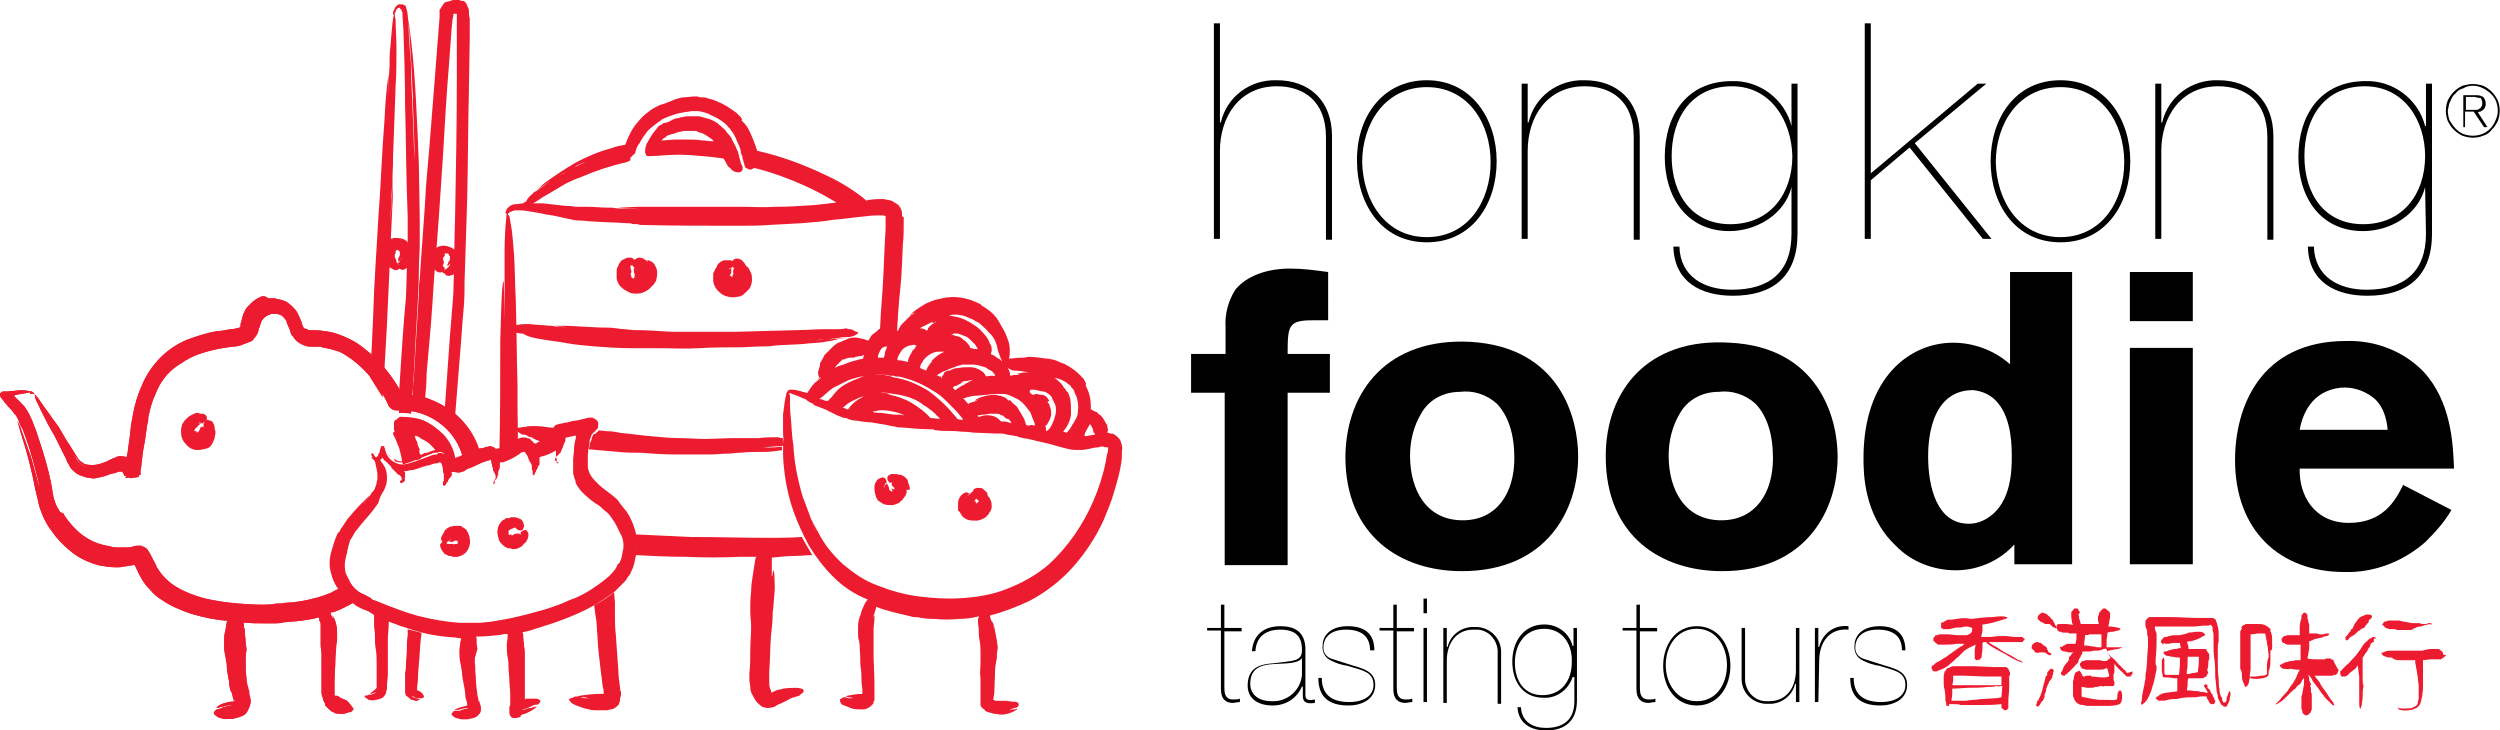
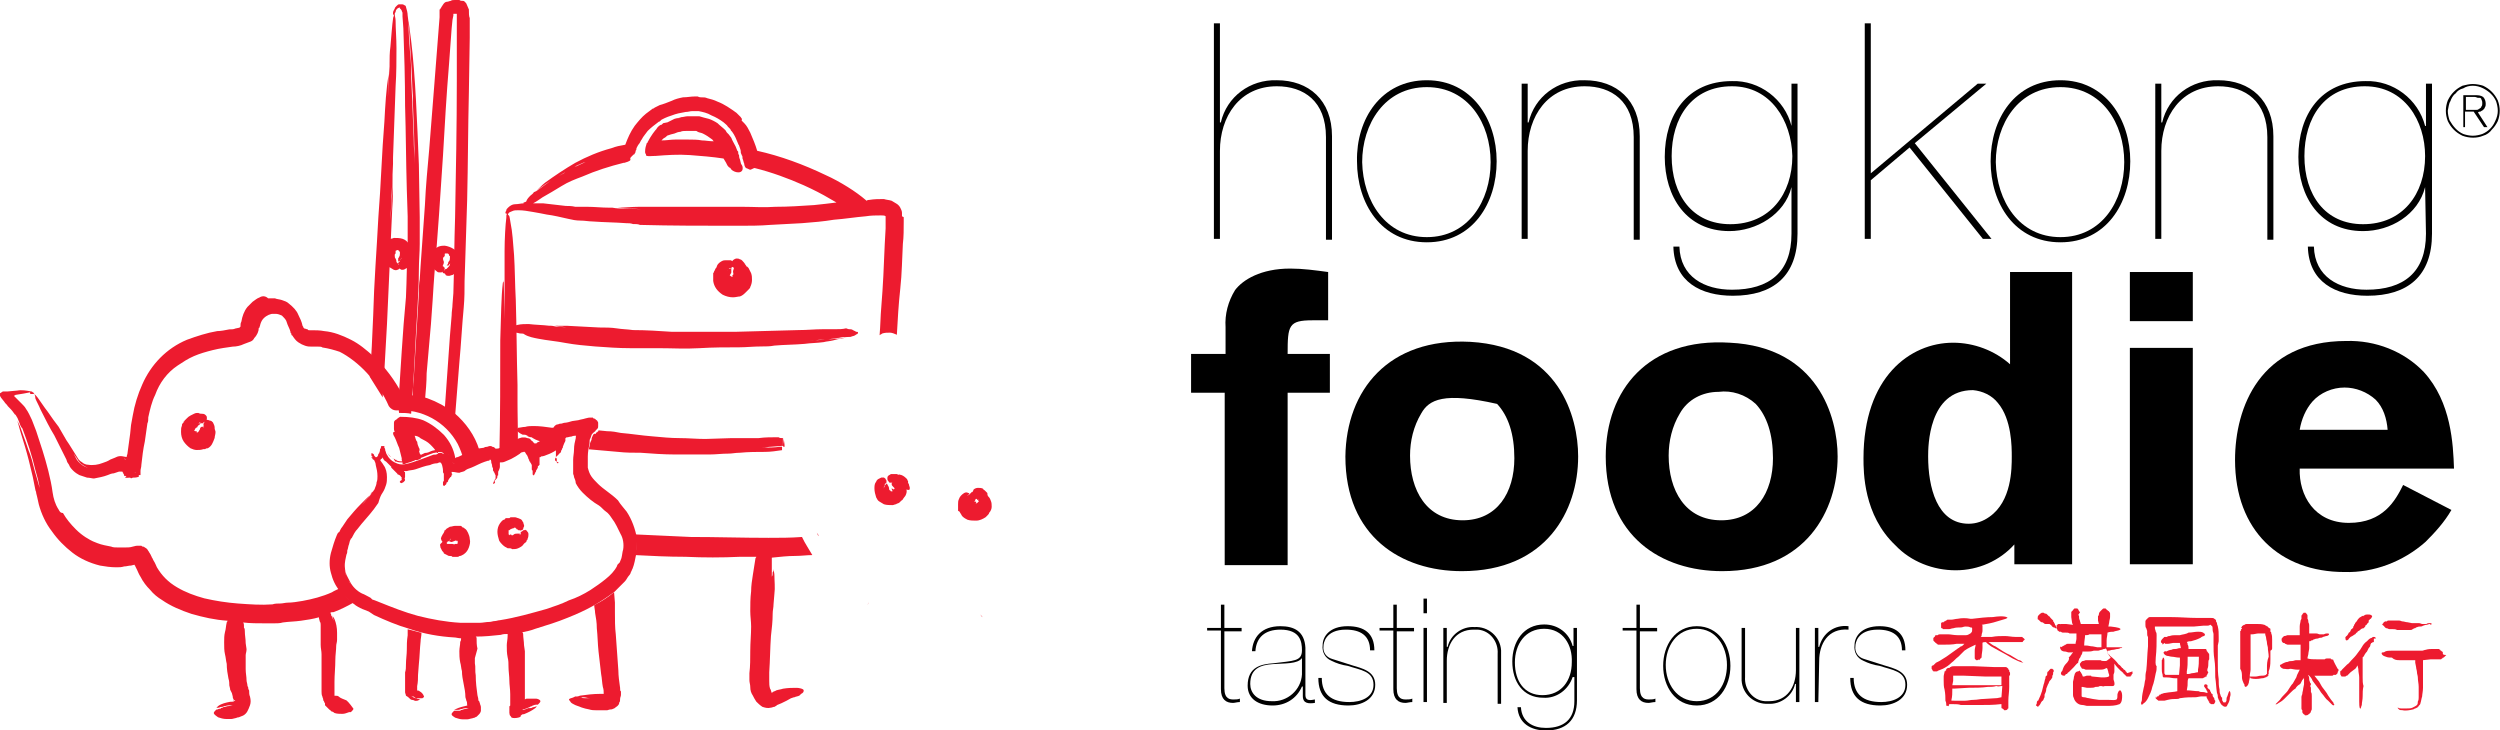
<svg xmlns="http://www.w3.org/2000/svg" version="1.1" id="Layer_1" x="0px" y="0px" viewBox="0 0 290 84.7" style="enable-background:new 0 0 290 84.7;" xml:space="preserve">
  <style type="text/css">
	.st0{fill:#ED1B2F;}
</style>
  <g id="Group_997" transform="translate(224.068 70.581)">
    <path id="Path_84695" class="st0" d="M10.6,3.4c-0.1-0.1-0.1-0.1-0.1-0.1H9.7c-0.4,0-0.8-0.1-1.2-0.1c-0.5,0-1,0-1.5,0.1H5.7   c0.1-0.1,0.1-0.1,0.1-0.2c0-0.2,0.1-0.3,0.1-0.5V2c0,0,0-0.1-0.1-0.1c0,0,0,0,0,0C6.4,1.8,7,1.7,7.6,1.5c0.3-0.1,0.7-0.2,1-0.3   c0.2-0.1,0.2-0.1,0.2-0.1C8.8,1,8.4,0.8,7.1,1C6.4,1,5.5,1.1,4.7,1.2H4.5C4,1.1,3.5,1.1,3,1.2c-0.2,0-0.5,0.1-0.7,0.1   C2.1,1.3,2,1.3,1.9,1.3c-0.1,0-0.1,0-0.2,0.1c-0.1,0-0.1,0.1-0.2,0.1c0,0-0.1,0-0.1,0.1c0,0,0,0,0,0H1.3L1.2,1.6   c0,0-0.1,0.1-0.1,0.1l0,0v0.5c0,0.1,0.1,0.1,0.1,0.1l0,0c0,0,0.1,0,0.1,0.1c0,0,0,0,0,0H2c0.2,0,0.3-0.1,0.5-0.1   c0.3-0.1,0.6-0.1,0.9-0.1c0.2,0,0.3-0.1,0.5-0.1H4c0.2,0,0.3,0,0.5,0.1c0.1,0,0.2,0,0.2,0.1l0,0v0.2c0,0.1,0,0.2-0.1,0.3L4.5,2.9   C4.3,3,4.2,3.1,4,3.1C3.7,3.1,3.4,3.1,3,3.1c-0.4,0-0.8-0.1-1.1-0.1H1c-0.1,0-0.2,0-0.3,0.1H0.5c0,0-0.1,0-0.1,0.1c0,0,0,0,0,0l0,0   c0,0,0,0.1-0.1,0.1c0,0,0,0,0,0c0,0.1-0.1,0.1-0.1,0.1v0.2c0,0.1,0,0.2,0.1,0.2c0,0.1,0.1,0.1,0.1,0.1c0,0,0,0.1,0.1,0.1   c0,0,0,0,0,0c0,0,0.1,0.1,0.1,0.1c0.1,0,0.1,0.1,0.1,0.1h0.7c0.5,0,1,0,1.5-0.1h0.9C3.8,4.1,3.7,4.2,3.6,4.3S3.4,4.4,3.4,4.4   C3.2,4.5,3.2,4.6,3.1,4.6c-0.4,0.3-1,0.7-1.4,1L0.9,6.1L0.5,6.3C0.4,6.4,0.3,6.5,0.2,6.6L0.1,6.6c0,0,0,0.1-0.1,0.1c0,0,0,0,0,0   C0,6.7,0,6.7,0,6.8V7C0,7,0.1,7.1,0.1,7.2c0,0,0.1,0,0.1,0.1c0,0,0,0,0,0h0.4c0.1,0,0.1-0.1,0.2-0.1C1,7.1,1.1,7.1,1.3,7   C1.7,6.8,2,6.6,2.3,6.3c0.3-0.2,0.5-0.5,0.8-0.7c0.2-0.2,0.5-0.5,0.7-0.7c0.4-0.3,0.9-0.5,1.3-0.7c0,0.2-0.1,0.4-0.1,0.7v0.8   c0,0.1,0,0.2,0.1,0.2c0,0.1,0.1,0.1,0.1,0.1h0.1c0,0,0.1,0,0.1-0.1c0,0,0,0,0,0L5.5,6l0.1-0.1c0-0.1,0.1-0.1,0.1-0.1   c0.1-0.1,0.1-0.1,0.1-0.2c0-0.3,0.1-0.7,0.1-1V4c0-0.1,0.3-0.1,0.4-0.1l0.2,0.2c0.1,0.1,0.3,0.2,0.4,0.3l0.9,0.5   c0.4,0.2,1.1,0.6,1.6,0.9c0.4,0.2,0.8,0.4,1.2,0.5c0.1,0,0,0-0.1-0.1c-0.1-0.1-0.2-0.2-0.4-0.2l-1-0.6C8.6,5.2,8,4.8,7.4,4.4   C7.1,4.3,6.9,4.1,6.6,3.9h3.9c0.1,0,0.1-0.1,0.1-0.1s0.1-0.1,0.1-0.1c0.1-0.1,0.1,0,0.1-0.2C10.8,3.7,10.8,3.5,10.6,3.4z" />
    <path id="Path_84696" class="st0" d="M1.9,11.4" />
    <path id="Path_84697" class="st0" d="M1.9,11.4" />
    <path id="Path_84698" class="st0" d="M9.1,7.6c0-0.1,0-0.2-0.1-0.3V7.2c0-0.1,0-0.1-0.1-0.1L8.9,7C8.8,6.9,8.7,6.8,8.6,6.8H7.3   L4.9,6.7H2.6c-0.1,0-0.3,0-0.4,0.1c-0.1,0-0.1,0-0.1,0.1H1.9c0,0-0.1,0-0.1,0.1c0,0,0,0,0,0l0,0L1.8,7l0,0L1.7,7   C1.7,7.2,1.7,7.2,1.6,7.2c0,0.1,0,0.1-0.1,0.1c0,0.2-0.1,0.4-0.1,0.6v0.5c0,0.3,0,0.7,0.1,1c0.1,0.5,0.1,1,0.1,1.3   c0.1,0.2,0.1,0.4,0.1,0.5c0,0.1,0,0.1,0.1,0.1h0.1C2,11.4,2,11.3,2,11.2c0-0.1,0.1-0.1,0.1-0.1h0.4c0.3,0,0.6,0,0.9,0.1h2.2   c0.8,0,1.6,0,2.4-0.1h0.1v0.2l0,0v0.1l0,0v0.1c0,0,0,0.1,0.1,0.1c0,0,0,0,0,0c0.1,0.1,0.2,0.1,0.2,0.2h0.2c0.1,0,0.2-0.1,0.2-0.1   l0,0c0,0,0-0.1,0.1-0.1c0,0,0,0,0,0v-0.1l0,0v-0.8c0-0.5,0.1-1,0.1-1.6V7.8C9.1,7.8,9.1,7.7,9.1,7.6z M2.5,8.4L2.5,8V7.8h1.3   l2.5,0.1h1.8v1H2.4L2.5,8.4z M8.1,10.3l-0.5,0.1l-1.6,0.1c-0.4,0-0.7,0.1-1.1,0.1c-0.4,0-0.7,0.1-1,0.1H2.3v-0.1   c0.1-0.4,0.1-0.8,0.1-1.3V9.3h0.2l1.7-0.1c0.7,0,1.5,0,2.2-0.1c0.3,0,0.7,0,1-0.1C7.8,9.1,7.9,9,8.1,9h0.1L8.1,10.3L8.1,10.3z" />
    <path id="Path_84699" class="st0" d="M34.3,10.2c-0.1,0.1-0.1,0.4-0.1,0.5c0,0.1-0.1,0.1-0.1,0.2L34,10.9h-0.1   c-0.1,0-0.1-0.1-0.1-0.1c-0.1-0.1-0.1-0.2-0.1-0.2v-0.2c0-0.1,0-0.1-0.1-0.1c0-0.1-0.1-0.2-0.1-0.3c-0.1-0.2-0.1-0.4-0.1-0.6   c-0.1-0.4-0.1-0.8-0.1-1.2c-0.1-0.7-0.1-1.2-0.1-1.9V4.3l0.1-0.5V3.3c0-0.4,0-0.8-0.1-1.2c0-0.1-0.1-0.2-0.1-0.4   c0-0.1-0.1-0.1-0.1-0.2C33,1.4,33,1.3,32.8,1.2c-0.1-0.1-0.2-0.1-0.4-0.1h-1.6c-1,0-2-0.1-3.1-0.1C27.3,1,26.7,1,26.1,1h-0.8   c-0.1,0-0.2,0.1-0.2,0.1l-0.2,0.2c-0.1,0.1-0.1,0.2-0.1,0.2v0.4c0,0.1,0,0.3,0.1,0.4l0.1,0.3v0.2c0,0.2,0,0.4,0.1,0.5v1.1   c-0.1,1-0.1,1.9-0.2,2.8c-0.1,0.4-0.1,0.6-0.1,1c-0.1,0.3-0.1,0.7-0.2,1c-0.1,0.4-0.2,1-0.2,1.2c0,0.2,0,0.3-0.1,0.5v0.2   c0.1,0.1,0.1,0.1,0.3-0.1c0.2-0.1,0.4-0.4,0.5-0.6c0.2-0.4,0.4-0.8,0.5-1.3c0.2-0.5,0.3-1.1,0.4-1.6c0.1-0.3,0.1-0.5,0.1-0.8   C25.9,6.5,26,6.1,26,5.7c0.1-0.9,0.1-1.7,0.1-2.6c0-0.1,0-0.3-0.1-0.4c0-0.1-0.1-0.3-0.1-0.4V2.1h4.5L31.5,2h0.4   c0.1,0,0.3,0,0.4-0.1h0.1c0,0.1,0,0.1,0.1,0.1c0.1,0.1,0.1,0.3,0.1,0.5c0,0.2,0.1,0.3,0.1,0.5v1c0,0.7,0,1.3,0.1,1.9   s0.1,1.4,0.1,2.1C33,8.6,33,9.2,33.1,9.8c0.1,0.2,0.1,0.4,0.1,0.5c0,0.1,0.1,0.2,0.1,0.3c0.1,0.1,0.1,0.2,0.1,0.2   c0.1,0.2,0.2,0.4,0.4,0.5c0.1,0.1,0.2,0.1,0.3,0.1c0.1,0,0.2-0.1,0.2-0.2c0.2-0.3,0.3-0.6,0.3-0.9c0.1-0.2,0.1-0.5,0-0.7   C34.5,9.5,34.4,9.9,34.3,10.2z" />
    <path id="Path_84700" class="st0" d="M39.5,4.6v-1c0-0.2,0-0.5-0.1-0.7c0-0.1,0-0.2-0.1-0.2V2.4c0,0,0-0.1-0.1-0.1c0,0,0,0,0,0   c-0.1-0.1-0.2-0.1-0.2-0.2c-0.1,0-0.2-0.1-0.2-0.1c-0.1,0-0.1-0.1-0.2-0.1c-0.3-0.1-0.6-0.1-1-0.1h-1c-0.1,0-0.2,0-0.3,0.1   c-0.1,0-0.1,0-0.2,0.1c0,0-0.1,0-0.1,0.1c0,0,0,0,0,0l-0.1,0.1L36,2.3c0,0,0,0.1-0.1,0.1c0,0,0,0,0,0v0.1c0,0.1,0,0.1-0.1,0.1l0,0   v0.1l0,0v4.3C36,7.3,36,7.6,36,8c0,0.2,0.1,0.5,0.2,0.7c0.1,0.1,0.1,0.2,0.1,0.3c0.1,0.1,0.1,0.1,0.1,0.1c0.1,0,0.3-0.1,0.4-0.5   c0-0.2,0.1-0.4,0.1-0.6C36.9,8,37,8,37,8.1c0.4,0.1,0.8,0.1,1.3,0c0.1,0,0.2,0,0.4-0.1c0.1,0,0.1,0,0.2-0.1c0.1,0,0.1,0,0.1-0.1   c0,0,0.1,0,0.1-0.1c0,0,0,0,0,0H39l0.1-0.1l0,0V7.3L39.2,7c0.1-0.4,0.1-0.8,0.1-1.1v-1C39.5,4.8,39.5,4.7,39.5,4.6z M38.9,6.9v0.7   l0,0c0,0-0.1,0-0.1,0.1c-0.2,0.1-0.4,0.1-0.6,0.1c-0.2,0-0.4,0.1-0.7,0.1h-0.6c0-0.3,0.1-0.6,0.1-0.8V3h0.2c0.2,0,0.5-0.1,0.7-0.1   h0.8v0.1c0,0.1,0.1,0.3,0.1,0.4c0,0.2,0.1,0.4,0.1,0.6c0,0.2,0.1,0.4,0.1,0.5c0,0.4,0.1,0.7,0.1,1.1C38.9,6.1,38.9,6.5,38.9,6.9   L38.9,6.9z" />
    <path id="Path_84701" class="st0" d="M46.6,6C46.6,5.9,46.5,5.9,46.6,6L46.6,6c-0.1-0.1-0.1-0.1-0.2-0.1c-0.1,0-0.1,0-0.1-0.1h-0.4   c-0.1,0-0.2,0-0.3,0.1h-0.9c-0.4,0-0.8,0-1.1-0.1l0,0c0-0.2,0.1-0.4,0.1-0.5c0-0.2,0.1-0.5,0.1-0.7V3.8h0.1c0.1,0,0.1-0.1,0.2-0.1   c0.1,0,0.1,0,0.2-0.1c0.1,0,0.2-0.1,0.4-0.1s0.2-0.1,0.4-0.1c0.1,0,0.2,0,0.3-0.1c0.1,0,0.3-0.1,0.4-0.1s0.3-0.1,0.3-0.2   s-0.1-0.1-0.2-0.1c-0.1,0-0.2,0-0.4,0.1h-0.5c-0.1,0-0.2-0.1-0.4-0.1h-0.8V2c0-0.1,0-0.2-0.1-0.4c0-0.1,0-0.3-0.1-0.4V1.1l0,0V0.8   c0-0.1-0.1-0.1-0.1-0.2c-0.1,0-0.1-0.1-0.1-0.1h-0.2c-0.1,0-0.1,0-0.1,0.1c-0.1,0-0.1,0.1-0.1,0.1c0,0,0,0.1-0.1,0.1c0,0,0,0,0,0   v0.4l-0.1,0.2c0,0.2-0.1,0.4-0.1,0.7v1h-1.4c-0.1,0-0.2,0.1-0.4,0.1c-0.1,0.1-0.2,0.1-0.2,0.2l-0.1,0.1v0.1c0,0.1,0,0.3,0.2,0.4   C40.8,4,41,4,41,4.1c0.1,0,0.2,0.1,0.3,0.1h1.5V6h-0.5c-0.2,0-0.3,0.1-0.5,0.1c-0.2,0-0.3,0-0.5,0.1c-0.2,0-0.4,0.1-0.6,0.2   c-0.1,0.1-0.2,0.1-0.2,0.1s-0.1,0.1-0.1,0.1c0,0.1,0.1,0.3,0.4,0.4C41.1,7,41.3,7.1,41.6,7c0.2,0,0.5,0.1,0.8,0.1h0.3   c0,0.1-0.1,0.1-0.1,0.2l-0.2,0.4L42.3,8c-0.1,0.2-0.3,0.5-0.4,0.7c-0.2,0.2-0.3,0.4-0.5,0.7c-0.1,0.2-0.3,0.4-0.4,0.5   c-0.2,0.2-0.4,0.4-0.6,0.7l-0.3,0.3c-0.1,0.1-0.2,0.2-0.2,0.2s0.1,0.1,0.1,0c0.1,0,0.2-0.1,0.2-0.1c0.2-0.1,0.5-0.3,0.7-0.5   l0.7-0.7c0.2-0.2,0.4-0.4,0.6-0.5c0.1-0.2,0.3-0.4,0.5-0.5l0.1-0.1L43,8.3c0.1-0.1,0.2-0.2,0.2-0.3v0.8l-0.1,0.5   c0,0.2-0.1,0.4-0.1,0.6c0,0.1-0.1,0.2-0.1,0.4v1.3c0,0.1,0,0.1,0.1,0.2v0.2c0,0.1,0.1,0.2,0.1,0.2l0.1,0.1c0.1,0,0.1,0.1,0.1,0.1   c0.2,0,0.3,0,0.4-0.1C44,12.1,44,12,44,11.9c0.1-0.1,0.1-0.2,0.1-0.3v-1.4c0-0.2,0-0.4-0.1-0.5V9.3c0-0.1,0-0.2-0.1-0.3   C44,8.9,44,8.8,44,8.8c0-0.1,0-0.1-0.1-0.2c0-0.1-0.1-0.2-0.1-0.4c0-0.1,0-0.3-0.1-0.4V7.7c0.2,0.2,0.4,0.4,0.5,0.7   c0.2,0.3,0.4,0.5,0.6,0.8c0.2,0.2,0.3,0.5,0.5,0.7c0.2,0.2,0.4,0.6,0.7,0.8l0.4,0.4c0.1,0.1,0.2,0.2,0.3,0.1v-0.1   c-0.1-0.1-0.1-0.1-0.1-0.2c-0.2-0.2-0.4-0.5-0.6-0.8c-0.2-0.4-0.5-0.7-0.7-1c-0.2-0.3-0.3-0.6-0.5-0.8l-0.4-0.5h2   c0.1,0,0.2,0,0.2-0.1h0.3l0.1-0.1l0.1-0.1V7.5l0,0V7.4c0-0.1,0.1-0.1,0.1-0.2c0-0.1,0-0.2-0.1-0.2C46.6,6.1,46.6,6,46.6,6z" />
    <path id="Path_84702" class="st0" d="M48.1,3.7h0.1c0.1-0.1,0.2-0.1,0.2-0.2c0.1-0.1,0.2-0.2,0.2-0.2s0.2-0.1,0.2-0.1L49.1,3   c0,0,0.1,0,0.1-0.1c0,0,0,0,0,0l0.1-0.1c0.1,0,0.1-0.1,0.1-0.1c0.1-0.1,0.2-0.1,0.3-0.2c0.1-0.1,0.2-0.2,0.4-0.2l0.2-0.2   C50.3,2,50.3,2,50.3,2c0.1-0.1,0.2-0.1,0.2-0.2l0.2-0.2V1.5l0,0V1.4l0.1-0.1l0.1-0.1c0,0,0.1,0,0.1-0.1c0,0,0,0,0,0   c0,0,0.1-0.1,0.1-0.2V0.9c0-0.1-0.1-0.1-0.1-0.1c-0.1-0.1-0.2-0.1-0.4-0.1c-0.1,0-0.3,0-0.4,0.1c0,0-0.1,0-0.1,0.1   C50,0.8,50,0.9,49.9,0.9c-0.1,0.1-0.2,0.1-0.3,0.2c-0.1,0.1-0.2,0.2-0.3,0.4c-0.1,0.1-0.2,0.2-0.2,0.3L49,1.9C49,1.9,49,1.9,49,2   c-0.1,0.1-0.1,0.1-0.1,0.2c0,0.1,0,0.1-0.1,0.1c0,0.1-0.1,0.1-0.1,0.1c-0.1,0.1-0.1,0.2-0.1,0.2s-0.1,0.2-0.2,0.2l-0.1,0.2   c-0.1,0.1-0.1,0.2-0.2,0.2c0,0.1-0.1,0.1-0.1,0.1v0.1C48,3.7,48.1,3.7,48.1,3.7z" />
    <path id="Path_84703" class="st0" d="M51.5,3.4c-0.1-0.1-0.1-0.1-0.2-0.1s-0.2,0-0.2,0.1c-0.1,0-0.3,0.1-0.4,0.2   c-0.1,0.1-0.2,0.2-0.2,0.2C50.2,4,50,4.3,49.9,4.5c-0.1,0.1-0.1,0.2-0.2,0.3c-0.1,0.1-0.2,0.3-0.3,0.4c-0.2,0.3-0.5,0.6-0.7,0.8   c-0.2,0.2-0.3,0.4-0.5,0.5l-0.2,0.2l-0.1,0.1L47.7,7l-0.1,0.1c0,0,0,0.1-0.1,0.1c0,0,0,0,0,0c0,0-0.1,0.1-0.1,0.1v0.1l0,0v0.1   c0,0.1,0,0.2,0.1,0.3c0,0.1,0.1,0.1,0.2,0.1h0.3l0.1-0.1h0.1c0.1-0.1,0.1-0.1,0.1-0.1l0.1-0.1l0.2-0.2L49,7.1   c0.2-0.1,0.3-0.3,0.4-0.5c0,0.1,0.1,0.3,0.1,0.5c0,0.3,0.1,0.6,0.1,0.9v2.8c0,0.2,0,0.7,0.1,0.8c0.1,0.1,0.1-0.2,0.2-0.4   c0-0.3,0.1-0.6,0.1-1c0-0.4,0-0.8,0.1-1.2C50,8.7,50,8.4,50,8V5.7c0-0.1,0.1-0.1,0.1-0.1c0.1-0.2,0.2-0.4,0.4-0.6l0.2-0.4   c0.1-0.1,0.2-0.2,0.2-0.4L51,4C51,4,51,4,51.1,4c0-0.1,0.1-0.1,0.2-0.1V3.5C51.6,3.5,51.6,3.4,51.5,3.4z" />
    <path id="Path_84704" class="st0" d="M52.6,2.2c0.1,0.1,0.2,0.1,0.2,0.1c0.1,0,0.2,0.1,0.3,0.1h0.4c0.2,0,0.3,0,0.5,0.1h1.5   c0.1,0,0.2,0,0.3-0.1c0.1,0,0.1-0.1,0.2-0.1c0.1,0,0.1,0,0.2-0.1c0.1,0,0.2-0.1,0.4-0.1c0.1,0,0.3,0,0.4-0.1c0.1,0,0.2-0.1,0.4-0.1   c0.1,0,0.3-0.1,0.4-0.1C57.8,1.9,58,1.9,58,1.8c0-0.1-0.1-0.1-0.2-0.1c-0.1,0-0.3,0-0.4,0.1h-0.5c-0.1,0-0.2-0.1-0.4-0.1h-0.8   l-0.5-0.1c-0.2,0-0.4-0.1-0.6-0.1c-0.1,0-0.2-0.1-0.4-0.1H53c-0.1,0-0.1,0-0.2,0.1h-0.2c-0.1,0.1-0.2,0.1-0.2,0.2l-0.1,0.1   c0,0.1,0,0.1-0.1,0.1C52.4,1.9,52.5,2.1,52.6,2.2z" />
    <path id="Path_84705" class="st0" d="M59.3,5.2V5.1c0-0.1-0.1-0.1-0.1-0.1l0,0l-0.1-0.1l0,0c0,0-0.1,0-0.1-0.1c0,0,0,0,0,0   c-0.1,0-0.1,0-0.1-0.1h-0.7c-0.3,0-0.6,0-0.9,0.1c-0.1,0-0.3,0.1-0.4,0.1h-3.6c-0.2,0-0.5,0-0.7,0.1c-0.1,0.1-0.2,0.1-0.3,0.1   s-0.1,0.1-0.1,0.1c0,0.1,0.1,0.3,0.5,0.4c0.2,0.1,0.5,0.1,0.7,0.1C53.7,6,54,6,54.3,6h1.8v0.3l0.1,0.5c0,0.2,0.1,0.4,0.1,0.6   c0,0.2,0.1,0.4,0.1,0.6c0,0.4,0.1,0.7,0.1,1.1v1.2c0,0.2,0,0.3-0.1,0.5c0,0.1,0,0.3-0.1,0.4c-0.1,0.1-0.3,0.2-0.5,0.3   c-0.2,0.1-0.4,0.1-0.7,0.1h-0.6c-0.1,0-0.3,0-0.4-0.1c-0.1,0,0,0.1,0.1,0.2c0.1,0.1,0.2,0.1,0.4,0.1c0.4,0.1,0.9,0,1.3-0.1   c0.1-0.1,0.3-0.1,0.4-0.2c0.1,0,0.1-0.1,0.1-0.1c0,0,0.1,0,0.1-0.1c0,0,0,0,0,0l0,0l0.1-0.1c0.1-0.1,0.1-0.2,0.1-0.2   c0.1-0.3,0.1-0.5,0.2-0.8C56.9,10,57,9.6,57,9.2V6l0.9-0.1h1.2l0.1-0.1c0,0,0.1,0,0.1-0.1c0,0,0,0,0,0h0.1l0.1-0.1l0.1-0.1   c0,0,0.1-0.1,0.1-0.1C59.3,5.4,59.3,5.3,59.3,5.2z" />
    <path id="Path_84706" class="st0" d="M14.4,2c-0.1-0.1-0.1-0.1-0.1-0.2c0,0-0.1-0.1-0.1-0.2c-0.1-0.1-0.1-0.1-0.1-0.1V1.4   c0,0-0.1-0.1-0.1-0.1l-0.2-0.2c-0.1-0.1-0.1-0.2-0.2-0.2l-0.1-0.1l-0.1-0.1c-0.1-0.1-0.1-0.1-0.2-0.1c-0.1,0-0.2-0.1-0.2-0.1h-0.2   c-0.1,0-0.1,0.1-0.2,0.1l-0.1,0.1c0,0-0.1,0.1-0.1,0.1c-0.1,0.1-0.1,0.2-0.1,0.4c0,0.1,0.1,0.1,0.1,0.1s0.1,0.1,0.1,0.1   c0,0,0.1,0.1,0.1,0.1c0.1,0.1,0.1,0.1,0.2,0.1s0.2,0.1,0.2,0.1c0,0,0.1,0.1,0.2,0.1h0.4c0.1,0,0.1,0,0.2,0.1c0,0,0.1,0,0.1,0.1   l0.1,0.1c0.1,0.1,0.1,0.1,0.2,0.1c0.1,0,0.1,0.1,0.2,0.1c0.1,0,0.1-0.1,0.1-0.1C14.4,2.1,14.4,2,14.4,2z" />
-     <path id="Path_84707" class="st0" d="M12.5,5.1h0.6c0.1,0,0.1,0.1,0.2,0.1l0.1,0.1c0.1,0,0.1,0.1,0.2,0.1s0.1,0.1,0.2,0   c0,0,0.1-0.1,0.1-0.1c0-0.1-0.1-0.1-0.1-0.1c-0.1-0.1-0.1-0.1-0.2-0.1c-0.1-0.1-0.1-0.1-0.1-0.2s-0.1-0.1-0.1-0.1V4.6l-0.1-0.1   l-0.1-0.1c-0.1-0.1-0.1-0.1-0.2-0.1l-0.2-0.2c-0.1,0-0.1-0.1-0.1-0.1L12.6,4C12.6,4,12.5,4,12.5,4c-0.1-0.1-0.1-0.1-0.2-0.1h-0.1   C12,3.9,12,4,11.9,4l-0.1,0.1c0,0-0.1,0.1-0.1,0.1c-0.1,0.1-0.1,0.2-0.1,0.4c0,0.1,0.1,0.1,0.1,0.1c0,0.1,0.1,0.1,0.1,0.1   c0,0,0.1,0.1,0.1,0.1C12,5.1,12,5.1,12.1,5.1c0.1,0,0.2,0.1,0.2,0.1C12.4,5.1,12.4,5.1,12.5,5.1z" />
    <path id="Path_84708" class="st0" d="M22.4,4.6" />
    <path id="Path_84709" class="st0" d="M14.1,7.1C14.1,7.1,14,7,14,7h-0.2l-0.1,0.1l-0.1,0.1l0,0c0,0,0,0.1-0.1,0.1c0,0,0,0,0,0   c-0.1,0.1-0.1,0.2-0.1,0.4c0,0.1,0,0.1-0.1,0.1c-0.1,0.1-0.1,0.2-0.1,0.3c-0.1,0.2-0.1,0.5-0.2,0.7l-0.2,0.8   c-0.1,0.3-0.2,0.6-0.4,1c0,0,0,0.1-0.1,0.1c-0.1,0.1-0.1,0.2-0.1,0.3c0,0.1-0.1,0.2-0.1,0.2c0,0,0,0.1,0.1,0.1c0,0,0,0,0,0   c0,0,0.1,0.1,0.1,0.1c0.1,0,0.1,0,0.1-0.1c0.1,0,0.1-0.1,0.2-0.2l0.1-0.2c0.1-0.1,0.1-0.2,0.2-0.2c0.1-0.1,0.1-0.3,0.2-0.4V10   c0.1-0.2,0.2-0.4,0.2-0.7c0.1-0.2,0.1-0.3,0.2-0.5c0.1-0.1,0.1-0.3,0.2-0.4C13.8,8.3,13.9,8.2,14,8L14,7.9V7.8   c0.1-0.1,0.1-0.2,0.1-0.4C14.2,7.3,14.2,7.2,14.1,7.1C14.2,7.2,14.2,7.1,14.1,7.1z" />
    <path id="Path_84710" class="st0" d="M22.7,7.5L22.7,7.5l-0.1-0.1c0-0.1-0.1-0.1-0.1-0.1c0-0.1-0.1-0.2-0.2-0.2   c-0.1-0.1-0.1-0.2-0.2-0.2c-0.1-0.1-0.2-0.3-0.4-0.4c-0.3-0.4-0.6-0.7-1-1c-0.1-0.1-0.1-0.2-0.2-0.2c0-0.1-0.1-0.1-0.1-0.1V4.9h0.1   c0.2,0,0.3-0.1,0.5-0.1s0.4-0.1,0.6-0.1c0.1,0,0.4-0.1,0.4-0.2V4.6c0.1,0,0.1,0,0.1-0.1h-1.8V3.7c0-0.3,0.1-0.6,0.1-0.9   c0.3-0.1,0.5-0.1,0.7-0.1c0.2-0.1,0.5-0.1,0.7-0.2c0.1-0.1,0.2-0.1,0.1-0.1c0-0.1-0.2-0.2-1.1-0.3h-0.3l0.1-0.5   c0-0.2,0.1-0.4,0.1-0.6V0.6c0-0.1,0-0.1-0.1-0.2c0,0,0-0.1-0.1-0.1c0,0,0,0,0,0l-0.1-0.1c0,0-0.1,0-0.1-0.1c0,0,0,0,0,0   c-0.1,0-0.1-0.1-0.1-0.1h-0.2c-0.1,0-0.1,0-0.2,0.1l0,0l-0.1,0.1l0,0l-0.1,0.1c-0.1,0.1-0.2,0.2-0.2,0.4c0,0.1-0.1,0.2-0.1,0.2v0.5   l0.1,0.4h-2.1c0-0.1-0.1-0.3-0.1-0.4c-0.1-0.2-0.1-0.3-0.1-0.5c0-0.1-0.1-0.1-0.1-0.2c0.1,0,0.1,0,0.1-0.1c0.1-0.1,0.1-0.1,0.1-0.1   c0-0.1,0-0.1-0.1-0.2L17,0.1l-0.1-0.1L16.8,0h-0.2c0,0-0.1,0-0.1,0.1c0,0-0.1,0-0.1,0.1c0,0,0,0,0,0l-0.1,0.1c0,0-0.1,0.1-0.1,0.1   l0,0v0.2l0,0v0.4l0.1,0.7l0.1,0.2l-0.8-0.1h-0.6c-0.1,0-0.1,0.1-0.1,0h-0.2c-0.1,0.1-0.2,0.1-0.2,0.2v0.3c0,0.1,0.1,0.1,0.1,0.2   s0.1,0.1,0.1,0.1l0.1,0.1H15c0,0,0.1,0.1,0.2,0.1h0.3c0.2,0,0.4,0,0.5,0.1h0.8v0.6c0,0.2-0.1,0.4-0.1,0.6h-0.9   c-0.1,0-0.2,0-0.2,0.1c-0.1,0-0.2,0-0.2,0.1c-0.1,0-0.2,0.1-0.4,0.2C15,4.4,15,4.4,15,4.4c-0.1,0.1-0.1,0.1-0.1,0.1   c0,0.2,0.1,0.3,0.2,0.4C15.3,5,15.4,5,15.5,5c0.1,0,0.3,0.1,0.4,0.1h0.5c0,0,0,0.1-0.1,0.1c-0.1,0.2-0.3,0.4-0.4,0.5   C16,5.8,15.9,5.9,15.9,6c-0.1,0.2-0.2,0.3-0.3,0.4c-0.2,0.2-0.3,0.4-0.4,0.7c0,0.1-0.1,0.2-0.1,0.2C15,7.4,15,7.5,15,7.6   c0.1,0.2,0.3,0.2,0.4,0.2c0.1,0,0.1-0.1,0.1-0.1c0.1-0.1,0.1-0.1,0.2-0.1c0.1-0.1,0.1-0.2,0.2-0.2l0.2-0.2l0.4-0.4   c0.2-0.2,0.3-0.4,0.5-0.5C17,6.1,17.1,6,17.1,5.9s0.2-0.2,0.2-0.4c0.1-0.1,0.2-0.3,0.2-0.5H18c0.3,0,0.5,0,0.8-0.1h0.5   c0.1,0,0.3-0.1,0.4-0.1s0.2-0.1,0.3-0.1c0.1,0,0.2,0,0.2-0.1l0,0c0,0.1,0.1,0.1,0.1,0.2c0.1,0.3,0.2,0.6,0.4,0.8c0,0,0,0.1,0.1,0.1   c0,0,0,0,0,0L20.4,6l0,0c-0.1,0.1-0.2,0.1-0.3,0.1c-0.2,0-0.4,0-0.5-0.1h-1.7c-0.1,0-0.2,0.1-0.4,0.1c-0.1,0.1-0.2,0.1-0.2,0.2   c-0.1,0.1-0.1,0.1-0.1,0.1v0.1c0,0.1,0.1,0.3,0.2,0.4C17.4,7,17.5,7,17.6,7c0.1,0,0.2,0.1,0.3,0.1h1.6c0.2,0,0.4,0,0.6-0.1   c0.1,0,0.1,0,0.1-0.1c0.1,0,0.2,0.1,0.2,0.1c0,0.1,0.1,0.3,0.1,0.4s0.1,0.2,0.1,0.4s-0.6,0.2-0.7,0.2h-0.2c-0.1,0-0.9-0.1-1-0.1   c-0.1,0-0.2,0-0.2-0.1h-0.5c-0.1,0-0.2,0.1-0.4,0.1c0,0-0.1,0-0.1-0.1c0,0,0,0,0,0c0-0.1-0.1-0.2-0.2-0.4c-0.1-0.1-0.1-0.1-0.1-0.2   C17,7.3,17,7.3,17,7.3c-0.2,0-0.3,0.1-0.4,0.3c0,0.1-0.1,0.3-0.1,0.4c0,0.2-0.1,0.4-0.1,0.5V10c0,0.1,0,0.2,0.1,0.4   c0.1,0.4,0.5,0.8,1,0.8c0.2,0,0.4,0.1,0.5,0.1h1.7c0.2,0,0.3,0,0.5,0c0.6,0,1.1,0,1.6-0.2c0.3-0.2,0.3-0.7,0.3-1s-0.1-0.5-0.2-0.6   c-0.2,0-0.2,0.1-0.3,0.3s0,0.5-0.1,0.7c-0.1,0.2-0.7,0.1-1.1,0.1h-1l-0.7-0.1l-0.5-0.1c-0.2,0-0.3-0.1-0.5-0.1   c-0.1,0-0.2,0-0.3-0.1l0,0V9.1h0.1c0.1,0,0.4,0.1,0.5,0.1h0.5c0.2,0,0.3,0,0.5-0.1c0.2,0,0.4,0,0.5-0.1h0.2C20,9.1,20,9,20.1,9H21   c0.3,0,0.2-0.4,0.2-0.4c0-0.1-0.1-0.3-0.1-0.4V7.7c0-0.1,0.1-0.2,0.1-0.4V6.4c0.2,0.3,0.5,0.6,0.7,0.8c0.1,0.1,0.3,0.2,0.4,0.4   c0.1,0.1,0.2,0.1,0.2,0.2c0,0,0.1,0,0.1,0.1c0,0,0,0,0,0h0.4c0.1,0,0.1,0,0.1-0.1c0.1,0,0.1-0.1,0.1-0.1c0,0,0-0.1,0.1-0.1   c0,0,0,0,0,0V7.3L22.7,7.5z M19.2,4.5L19.2,4.5l-0.5-0.1c-0.3,0-0.5-0.1-0.8-0.1h-0.2V4.2c0-0.4,0.1-0.8,0.1-1.1   c0.2,0,0.4,0,0.5-0.1h1.4v1.5C19.5,4.5,19.4,4.5,19.2,4.5L19.2,4.5z" />
    <path id="Path_84711" class="st0" d="M32.8,10.5c0-0.1-0.1-0.2-0.1-0.2s-0.1-0.1-0.1-0.2L32.6,10c0-0.1-0.1-0.1-0.1-0.1   c-0.1-0.1-0.1-0.1-0.1-0.2c-0.1-0.1-0.1-0.1-0.1-0.2c0,0,0-0.1-0.1-0.1c0,0,0,0,0,0l-0.1-0.1c-0.1-0.1-0.1-0.1-0.1-0.1S32,9,32,8.9   c0,0-0.1-0.1-0.2-0.1h-0.1c0,0-0.1,0.1-0.1,0.2c0,0.1,0.1,0.1,0.1,0.2l0.1,0.1c0,0.1,0.1,0.1,0.1,0.2s0.1,0.1,0.1,0.2v0.1   c-0.2,0-0.3-0.1-0.5-0.1c-0.2,0-0.4,0-0.5-0.1c-0.5,0-0.9-0.1-1.4-0.1l0,0c0.1-0.5,0.1-0.6,0.1-1c0-0.1,0-0.2,0.1-0.4h1.6   c0.1,0,0.1,0,0.2-0.1c0.1,0,0.1,0,0.2-0.1l0.1-0.1L31.8,8l0.1-0.1V7.9l0,0V7.8l0,0V7.8c0-0.1,0.1-0.1,0.1-0.2l0.1-0.2   C31.9,7.2,32,7.1,32,7c0.1-0.2,0.1-0.5,0.1-0.7c0-0.1,0-0.3,0.1-0.4V5.4c0-0.1,0-0.2-0.1-0.2c0-0.1-0.1-0.1-0.1-0.2   c-0.1,0-0.1-0.1-0.1-0.2c0,0-0.1-0.1-0.1-0.1h-2c0-0.2,0-0.4-0.1-0.5c0-0.1,0-0.2-0.1-0.3l0,0c0.2-0.1,0.3-0.1,0.5-0.1   c0.4-0.1,0.7-0.2,1.1-0.4c0.1-0.1,0.3-0.2,0.4-0.2l0.1-0.1V3c0,0,0-0.1-0.1-0.1c0,0,0,0,0,0c0,0-0.1-0.1-0.1-0.1   c-0.2-0.1-0.4-0.1-0.6-0.1c-0.4,0-0.7,0.1-1.1,0.1C29.5,3,29.1,3,28.8,3.1h-0.5c-0.2,0-0.4,0-0.7,0.1c-0.1,0-0.2,0-0.3,0.1H27   l-0.1,0.1l-0.1,0.1l-0.1,0.1c0,0.1-0.1,0.1-0.1,0.2c0,0.1,0,0.2,0.1,0.2c0.1,0.1,0.1,0.1,0.1,0.2L27,4c0,0,0.1,0.1,0.1,0.1h0.3   C27.6,4.1,27.9,4,28,4C28.2,4,28.3,4,28.4,4h0.4c0,0.2,0.1,0.4,0.1,0.5v0.1h-0.1c-0.2,0-0.3,0.1-0.5,0.1c-0.2,0-0.3,0-0.5,0.1   c-0.2,0-0.4,0.1-0.6,0.2C27.1,4.9,27,5,27,5c-0.1,0.1-0.1,0.1-0.1,0.1c0,0.1,0.1,0.3,0.4,0.4c0.2,0,0.4,0.1,0.6,0.1   c0.2,0,0.5,0.1,0.8,0.1h0.1v0.9l-0.1,1.1h-1.6c0-0.1-0.1-0.1-0.1-0.2C27,7.1,27,6.8,27,6.4C27,6.3,27,6.1,27,6   c0-0.2-0.1-0.3-0.1-0.3s-0.1,0-0.1,0.1c0,0.1-0.1,0.2-0.1,0.2v1c0,0.2,0,0.4,0.1,0.7v0.1c0,0.1,0,0.1,0.1,0.2l0,0L26.9,8h0.4   c0.4,0,0.6,0.1,1,0.1h0.2v1.5l0,0c-0.4,0.1-0.9,0.1-1.4,0.2c-0.2,0-0.3,0.1-0.4,0.1c-0.1,0-0.1,0.1-0.2,0.1c-0.1,0-0.1,0-0.1,0.1   c0,0-0.1,0-0.1,0.1c0,0,0,0,0,0h-0.1c0,0-0.1,0-0.1,0.1c0,0,0,0,0,0l-0.1,0.1L26,10.2c0,0.1-0.1,0.1,0,0.2c0,0.1,0,0.1,0.1,0.1   c0,0,0,0.1,0.1,0.1c0,0,0,0,0,0l0.1,0.1h0.7l0.4-0.1c0.4-0.1,0.7-0.1,1-0.1c0.1,0,0.3,0,0.4-0.1h0.1c0.6-0.1,1.2-0.1,1.7-0.1   c0.2,0,0.5-0.1,0.7-0.1h0.6v0.1c0,0.1,0.1,0.2,0.1,0.2c0,0.1,0.1,0.1,0.1,0.2c0,0,0,0.1,0.1,0.1c0,0,0,0,0,0v0.1c0,0,0,0.1,0.1,0.1   c0,0,0,0,0,0l0.1,0.1h0.3c0,0,0.1,0,0.1-0.1c0,0,0,0,0,0c0,0,0.1-0.1,0.1-0.2v-0.1C32.8,10.6,32.8,10.6,32.8,10.5z M29.6,7.3   c0.1-0.5,0.1-1,0.1-1.5V5.6h1.3v0.2c0,0.4,0,0.8-0.1,1.3v0.3l0,0c-0.2,0-0.4,0.1-0.6,0.1c-0.2,0-0.3,0.1-0.5,0.1h-0.2L29.6,7.3z" />
  </g>
  <g id="Group_998" transform="translate(138.165 31.154)">
    <path id="Path_84712" d="M4,6.8c-0.1-1.5,0.3-3,1.1-4.3C6,1.3,8.1,0,11.5,0c1.5,0,2.9,0.2,4.4,0.4V6h-1.8c-2.8,0-2.9,0.6-2.9,3.9   h4.9v4.5h-4.9v20H3.9v-20H0V9.9h4V6.8z" />
-     <path id="Path_84713" d="M44.9,21.8c0,6.3-3.7,13.3-13.5,13.3c-7,0-13.5-4-13.5-13.3C18,14.1,22.9,8,32.4,8.5   C42.7,9.1,44.9,17.2,44.9,21.8z M26.7,16.8c-0.9,1.5-1.3,3.2-1.3,4.9c0,4,1.9,7.5,6.1,7.5c4,0,6-3.2,6-7.2c0-2.8-0.7-4.9-2-6.3   c-1.2-1.1-2.8-1.6-4.3-1.4C29.3,14.3,27.6,15.2,26.7,16.8L26.7,16.8z" />
+     <path id="Path_84713" d="M44.9,21.8c0,6.3-3.7,13.3-13.5,13.3c-7,0-13.5-4-13.5-13.3C18,14.1,22.9,8,32.4,8.5   C42.7,9.1,44.9,17.2,44.9,21.8z M26.7,16.8c-0.9,1.5-1.3,3.2-1.3,4.9c0,4,1.9,7.5,6.1,7.5c4,0,6-3.2,6-7.2c0-2.8-0.7-4.9-2-6.3   C29.3,14.3,27.6,15.2,26.7,16.8L26.7,16.8z" />
    <path id="Path_84714" d="M75,21.8c0,6.3-3.7,13.3-13.4,13.3c-7,0-13.5-4-13.5-13.3c0-7.7,4.9-13.8,14.4-13.2   C72.7,9.1,75,17.2,75,21.8z M56.7,16.8c-0.9,1.5-1.3,3.2-1.3,4.9c0,4,1.9,7.5,6.1,7.5c4,0,6-3.2,6-7.2c0-2.8-0.7-4.9-2-6.3   c-1.2-1.1-2.8-1.6-4.3-1.4C59.3,14.3,57.6,15.2,56.7,16.8L56.7,16.8z" />
    <path id="Path_84715" d="M102.2,0.4v33.9h-6.7V32c-1.7,1.9-4.2,3-6.8,3c-2.6,0-5.2-1-7-2.9C78,28.6,78,23.6,78,22   c0-9.4,5.4-13.4,10.4-13.4c2.4,0,4.8,0.9,6.6,2.5V0.4H102.2z M95.2,21.8c0-1.1,0-4.3-1.6-6.2c-0.7-0.9-1.8-1.4-2.9-1.5   c-5.2,0-5.2,6.6-5.2,7.7c0,3.5,1,7.8,4.7,7.8c0.9,0,1.7-0.3,2.4-0.8C95.2,27,95.2,23.2,95.2,21.8z" />
    <path id="Path_84716" d="M108.9,0.4h7.3v5.7h-7.3V0.4z M108.9,9.2h7.3v25.1h-7.3V9.2z" />
    <path id="Path_84717" d="M146.2,28c-0.8,1.4-1.9,2.6-3,3.7c-2.6,2.3-6,3.6-9.4,3.5c-7.5,0-12.7-4.8-12.7-13   c0-6.1,2.9-13.8,12.9-13.8c3.4-0.1,6.7,1.2,9,3.6c3.2,3.5,3.4,8.4,3.5,11.2h-17.9c-0.1,3.1,1.7,6.3,5.7,6.3c4,0,5.4-2.6,6.3-4.4   L146.2,28z M138.8,18.7c-0.1-1.3-0.5-2.6-1.4-3.5c-1-0.9-2.3-1.4-3.6-1.4c-1.4,0-2.8,0.6-3.7,1.6c-0.8,0.9-1.3,2.1-1.5,3.3   L138.8,18.7z" />
  </g>
  <g id="Group_999" transform="translate(140.812 2.707)">
    <path id="Path_84718" d="M0,0h0.7v11.5h0.1c0.7-3,3.4-5,6.5-4.9c3.7,0,6.4,2.3,6.4,6.5v12H13V13.2c0-4.2-2.6-5.9-5.7-5.9   c-4.3,0-6.6,3.5-6.6,7.5V25H0V0z" />
    <path id="Path_84719" d="M24.7,6.6c5.2,0,8.1,4.5,8.1,9.4s-2.8,9.4-8.1,9.4s-8.1-4.5-8.1-9.4C16.5,11.1,19.4,6.6,24.7,6.6z    M24.7,24.8c4.8,0,7.4-4.2,7.4-8.7c0-4.5-2.6-8.7-7.4-8.7c-4.9,0-7.5,4.3-7.5,8.7C17.3,20.6,19.9,24.8,24.7,24.8z" />
    <path id="Path_84720" d="M35.7,7h0.7v4.5h0.1c0.7-3,3.4-5,6.5-4.9c3.7,0,6.4,2.3,6.4,6.5v12h-0.7V13.2c0-4.2-2.6-5.9-5.7-5.9   c-4.3,0-6.6,3.5-6.6,7.5V25h-0.7V7z" />
    <path id="Path_84721" d="M67,19L67,19c-0.8,3.2-4.1,5.1-7.2,5.1c-5,0-7.5-4-7.5-8.6c0-4.9,2.6-8.8,7.8-8.8c3.2-0.1,6.1,2.1,6.9,5.2   H67V7h0.7v17.4c0,4.9-2.8,7.2-7.5,7.2c-3.7,0-6.8-1.6-6.9-5.7H54c0.1,3.5,2.9,5,6.1,5c4.3,0,6.9-2,6.9-6.5L67,19L67,19z M60.1,7.3   c-4.7,0-7,3.7-7,8.1c0,4.5,2.4,7.9,6.8,7.9c4.6,0,7.2-3.5,7.2-7.9C67,11.3,64.6,7.3,60.1,7.3z" />
    <path id="Path_84722" d="M76.2,18.2V25h-0.7V0h0.7v17.4L88.6,7h1l-8.3,6.9L90.2,25h-1l-8.5-10.6L76.2,18.2z" />
    <path id="Path_84723" d="M98.2,6.6c5.2,0,8.1,4.5,8.1,9.4s-2.8,9.4-8.1,9.4s-8.1-4.5-8.1-9.4C90.1,11.1,92.9,6.6,98.2,6.6z    M98.2,24.8c4.8,0,7.4-4.2,7.4-8.7c0-4.5-2.6-8.7-7.4-8.7c-4.9,0-7.5,4.3-7.5,8.7C90.8,20.6,93.4,24.8,98.2,24.8z" />
    <path id="Path_84724" d="M109.2,7h0.7v4.5h0.1c0.7-3,3.4-5,6.5-4.9c3.7,0,6.4,2.3,6.4,6.5v12h-0.7V13.2c0-4.2-2.6-5.9-5.7-5.9   c-4.3,0-6.6,3.5-6.6,7.5V25h-0.7V7z" />
    <path id="Path_84725" d="M140.5,19L140.5,19c-0.8,3.2-4,5.1-7.2,5.1c-5,0-7.5-4-7.5-8.6c0-4.9,2.6-8.8,7.8-8.8   c3.2-0.1,6.1,2.1,6.9,5.2h0.1V7h0.7v17.4c0,4.9-2.8,7.2-7.5,7.2c-3.7,0-6.8-1.6-6.9-5.7h0.7c0.1,3.5,2.9,5,6.1,5   c4.3,0,6.9-2,6.9-6.5L140.5,19L140.5,19z M133.5,7.3c-4.7,0-7,3.7-7,8.1c0,4.5,2.4,7.9,6.8,7.9c4.6,0,7.2-3.5,7.2-7.9   C140.5,11.3,138.1,7.3,133.5,7.3z" />
  </g>
  <g id="Group_1000" transform="translate(140.027 69.438)">
    <path id="Path_84726" d="M2,3.7v6.7c0,1.3,0.7,1.3,1.1,1.3c0.2,0,0.5,0,0.7-0.1V12c-0.3,0-0.6,0.1-0.8,0.1c-0.8,0-1.4-0.4-1.4-1.6   V3.7H0V3.4h1.6V0.7H2v2.7h2v0.4H2z" />
    <path id="Path_84727" d="M5.2,6.1c0.1-1.6,1.1-2.9,3.3-2.9c1.6,0,2.8,0.6,2.9,2.5v5.5c0,0.7,0.6,0.6,1.1,0.5v0.4   c-0.7,0.1-1.4,0.1-1.4-0.8v-1.1h-0.1c-0.6,1.4-1.9,2.2-3.4,2.2c-1.7,0-2.9-0.8-2.9-2.3c0-2.2,1.6-2.5,3-2.6C10,7.2,11,7.3,11,6   c0-1-0.2-2.4-2.5-2.4c-1.8,0-2.8,0.9-2.9,2.5L5.2,6.1L5.2,6.1z M11,6.9L11,6.9c-0.5,0.7-2,0.6-3.4,0.7S5,8.1,5,9.9c0,1,0.7,2,2.5,2   c1.8,0.1,3.4-1.3,3.5-3.1c0-0.1,0-0.2,0-0.2L11,6.9z" />
    <path id="Path_84728" d="M18.9,6c0-1.7-1.1-2.4-2.8-2.4c-2.4,0-2.6,1.6-2.6,1.9c-0.1,0.7,0.3,1.3,1,1.5c0.6,0.2,1.3,0.4,2.2,0.7   c1.3,0.4,2.8,0.7,2.8,2.3c0,1.7-1.6,2.4-3.1,2.4c-2.3,0-3.5-1-3.5-3.2h0.4c0,1.9,1.1,2.8,3.2,2.8c1.3,0,2.8-0.5,2.8-2   c0-1.6-1.5-1.7-3-2.2c-0.7-0.1-1.3-0.3-1.9-0.6c-0.7-0.3-1.1-1-1-1.8c0-1,0.8-2.2,2.9-2.2c1.9,0,3.1,0.8,3.1,2.8L18.9,6L18.9,6z" />
    <path id="Path_84729" d="M22,3.7v6.7c0,1.3,0.7,1.3,1.1,1.3c0.2,0,0.5,0,0.7-0.1V12c-0.3,0-0.6,0.1-0.8,0.1c-0.8,0-1.4-0.4-1.4-1.6   V3.7H20V3.4h1.6V0.7H22v2.7h2v0.4H22z" />
    <path id="Path_84730" d="M25.5,1.7h-0.4V0h0.4L25.5,1.7z M25.5,12h-0.4V3.4h0.4L25.5,12z" />
    <path id="Path_84731" d="M27.4,3.4h0.4v2.2h0.1c0.3-1.4,1.7-2.4,3.1-2.3c1.6-0.1,3,1.1,3.1,2.7c0,0.1,0,0.3,0,0.4v5.8h-0.4V6.4   c0.1-1.4-0.9-2.7-2.3-2.8c-0.2,0-0.3,0-0.5,0c-2.1,0-3.1,1.7-3.1,3.6v4.9h-0.4V3.4z" />
    <path id="Path_84732" d="M42.4,9.1L42.4,9.1c-0.5,1.5-1.9,2.5-3.4,2.4c-2.4,0-3.6-1.9-3.6-4.2c0-2.3,1.3-4.3,3.7-4.3   c1.6,0,2.9,1,3.3,2.5h0.1V3.4h0.4v8.4c0,2.3-1.3,3.5-3.6,3.5c-1.7,0-3.2-0.8-3.3-2.7h0.4c0.1,1.7,1.4,2.4,2.9,2.4   c2.1,0,3.3-1,3.3-3.1V9.1H42.4z M39.1,3.5c-2.2,0-3.4,1.8-3.4,3.9c0,2.2,1.1,3.8,3.2,3.8c2.2,0,3.4-1.7,3.4-3.8   C42.4,5.4,41.3,3.5,39.1,3.5L39.1,3.5z" />
    <path id="Path_84733" d="M50.2,3.7v6.7c0,1.3,0.7,1.3,1.1,1.3c0.2,0,0.5,0,0.7-0.1V12c-0.3,0-0.6,0.1-0.8,0.1   c-0.8,0-1.4-0.4-1.4-1.6V3.7h-1.6V3.4h1.6V0.7h0.4v2.7h2v0.4H50.2z" />
    <path id="Path_84734" d="M56.8,3.2c2.5,0,3.9,2.2,3.9,4.6s-1.4,4.6-3.9,4.6s-3.9-2.2-3.9-4.6C52.9,5.4,54.3,3.2,56.8,3.2z    M56.8,11.9c2.3,0,3.5-2,3.5-4.2c0-2.2-1.3-4.2-3.5-4.2c-2.3,0-3.6,2-3.6,4.2C53.2,9.9,54.5,11.9,56.8,11.9z" />
    <path id="Path_84735" d="M68.7,12h-0.4V9.9h-0.1c-0.3,1.4-1.7,2.4-3.1,2.3c-1.6,0.1-3-1.1-3.1-2.7c0-0.1,0-0.3,0-0.4V3.4h0.4v5.7   c-0.1,1.4,0.9,2.7,2.3,2.8c0.2,0,0.3,0,0.5,0c2.1,0,3.1-1.7,3.1-3.6V3.4h0.4V12z" />
    <path id="Path_84736" d="M70.9,12h-0.4V3.4h0.4v2.2H71C71.4,4,72.8,3,74.4,3.2v0.4C72,3.4,71,5.3,71,7.2L70.9,12L70.9,12z" />
    <path id="Path_84737" d="M80.6,6c0-1.7-1.1-2.4-2.8-2.4c-2.4,0-2.6,1.6-2.6,1.9c-0.1,0.7,0.3,1.3,1,1.5c0.6,0.2,1.3,0.4,2.2,0.7   c1.3,0.4,2.8,0.7,2.8,2.3c0,1.7-1.6,2.4-3.1,2.4c-2.3,0-3.5-1-3.5-3.2h0.4c0,1.9,1.1,2.8,3.2,2.8c1.3,0,2.8-0.5,2.8-2   c0-1.6-1.5-1.7-3-2.2c-0.7-0.1-1.3-0.3-1.9-0.6c-0.7-0.3-1.1-1-1-1.8c0-1,0.8-2.2,2.9-2.2C79.8,3.2,81,4,81,6L80.6,6L80.6,6z" />
  </g>
  <g id="Group_1013" transform="translate(0 0)">
    <g id="Group_1001" transform="translate(42.29)">
      <path id="Path_84738" class="st0" d="M7.9,30.9c0-0.1-0.1-0.1-0.1-0.2l-0.1-0.2c0.1,0.1,0.1,0.2,0.1,0.3    C7.9,30.9,7.9,30.9,7.9,30.9L8,31.1c0.1,0.2,0.3,0.3,0.4,0.4c0.1,0.1,0.2,0.1,0.4,0.1c0.1,0,0.2,0,0.3-0.1c0.1,0,0.1-0.1,0.1-0.1    c0-0.1,0.1-0.1,0.1-0.2c0-0.1,0-0.2-0.1-0.2c0,0,0-0.1-0.1-0.1c0,0,0,0,0,0l0,0l-0.1-0.1C9,30.8,9,30.8,9,30.8L9,30.8    c0,0,0.1,0,0.1,0.1v-0.1c0-0.1,0.1-0.2,0.1-0.4c0-0.1-0.1-0.2-0.1-0.4c0-0.1,0-0.1,0.1-0.2l0.1-0.1v-0.1l0,0v-0.1l0,0    c0-0.1,0-0.1,0.1-0.1h0.2c0.1,0,0.2,0.1,0.2,0.2c0,0.1,0.1,0.1,0.1,0.1l0,0v0.2c0,0.1,0,0.3-0.1,0.4c-0.1,0.1-0.1,0.1-0.1,0.2    c0,0.1-0.1,0.2-0.1,0.2c0,0.1-0.1,0.1-0.1,0.1h0.2c0,0,0.1,0,0.1-0.1l0,0c0.1-0.1,0.2-0.2,0.2-0.2c-0.1,0.1-0.1,0.1-0.1,0.2    S9.7,31,9.7,31l-0.1,0.1l-0.1,0.1H9.4l-0.1,0.1l-0.2,0.2c-0.1,0.1,0,0.2,0.1,0.2s0.2,0.1,0.2,0.2c0.1,0.1,0.3,0.1,0.4,0.1    c0.1,0,0.3-0.1,0.4-0.1c0.2-0.1,0.4-0.3,0.5-0.5c0.2-0.3,0.3-0.5,0.4-0.8v-0.5c0-0.2-0.1-0.4-0.1-0.5c-0.3-0.6-1-1-1.7-1.1    c-0.2,0-0.4,0-0.7,0.1c-0.2,0.1-0.4,0.2-0.6,0.4l-0.1,0.1H7.9c-0.1,0.1-0.1,0.2-0.2,0.2c-0.1,0.2-0.2,0.4-0.2,0.7    c-0.1,0.2-0.1,0.4,0,0.6l0.2,0.5L7.9,30.9z" />
      <path id="Path_84739" class="st0" d="M2.7,30.9l-0.1-0.1l-0.1-0.2C2.5,30.7,2.6,30.8,2.7,30.9L2.8,31h0.1c0.2,0.1,0.3,0.2,0.5,0.3    c0.1,0,0.2,0.1,0.4,0c0.1,0,0.2-0.1,0.3-0.2C4,31.1,4,31,4,31v-0.2c0-0.1-0.1-0.2-0.1-0.2c0,0-0.1,0-0.1-0.1c0,0,0,0,0,0l0,0    l-0.1-0.1c-0.1-0.1-0.1-0.1-0.2-0.1c0,0,0.1,0,0.1,0.1c0,0,0,0,0,0c0.1,0,0.1,0,0.1,0.1v-0.1c0-0.1,0-0.2-0.1-0.4    c-0.1-0.1-0.1-0.2-0.1-0.4c0-0.1,0-0.1,0.1-0.2v-0.1l0,0v-0.1l0,0v-0.1c0.1-0.1,0.1,0,0.2-0.1c0.1,0,0.2,0.1,0.2,0.1    c0,0,0,0.1,0.1,0.1c0,0,0,0,0,0l0,0v0.2c0,0.1,0,0.3-0.1,0.4c0,0.1-0.1,0.1-0.1,0.2v0.3c0,0.1,0,0.1-0.1,0.1    c0.1,0,0.1-0.1,0.2-0.1s0.1-0.1,0.1-0.1l0,0c0.1-0.1,0.1-0.2,0.2-0.3c0,0.1-0.1,0.1-0.1,0.2c-0.1,0.1-0.1,0.1-0.1,0.2l-0.1,0.1    l-0.1,0.1c-0.1,0.1-0.1,0.1-0.1,0.1H4v0.1c-0.1,0.1-0.1,0.1-0.1,0.2c0,0.2,0.2,0.3,0.4,0.4c0.1,0,0.3,0,0.4-0.1l0.4-0.2    c0.2-0.2,0.3-0.4,0.4-0.7c0.1-0.3,0.1-0.6,0.1-0.9v-0.2c0-0.1-0.1-0.2-0.1-0.3c-0.1-0.2-0.2-0.3-0.3-0.5C5,28,4.7,27.8,4.4,27.7    c-0.3-0.1-0.7-0.1-1-0.1c-0.2,0.1-0.5,0.1-0.7,0.2c-0.2,0.1-0.4,0.3-0.5,0.5l-0.1,0.1v0.1l0,0v0.2c-0.1,0.1-0.1,0.2-0.1,0.2    C2,29.1,1.9,29.4,2,29.6C2,29.8,2,30,2.2,30.2c0.1,0.2,0.2,0.3,0.3,0.5C2.5,30.8,2.6,30.8,2.7,30.9z" />
      <path id="Path_84740" class="st0" d="M9.6,63.1c0,0.1,0.1,0.1,0.1,0.1l0,0c0.1,0.1,0.2,0.1,0.2,0.1c0,0-0.1,0-0.1-0.1    C9.7,63.2,9.6,63.2,9.6,63.1L9.6,63.1L9.6,63.1C9.5,63,9.5,63,9.5,62.9H9.4c-0.1-0.1-0.2-0.1-0.2-0.1c-0.1,0-0.2,0-0.2,0.1    C8.9,63,8.9,63,8.8,63.1c-0.1,0.1,0,0.2,0,0.4L9,63.9c0.1,0.1,0.2,0.2,0.2,0.3l0.4,0.2c0.1,0.1,0.3,0.1,0.4,0.1    c0.1,0,0.1,0,0.2,0.1h0.5c0.1,0,0.2,0,0.3-0.1c0.2,0,0.3-0.1,0.5-0.2c0.3-0.2,0.5-0.5,0.6-0.8c0.1-0.3,0.2-0.6,0.1-1    c0-0.2-0.1-0.5-0.2-0.7c-0.1-0.2-0.2-0.4-0.4-0.5l-0.1-0.1h-0.1l-0.1-0.1c-0.1-0.1-0.1-0.1-0.2-0.1C11,61,10.7,61,10.5,61    c-0.2,0-0.4,0.1-0.6,0.1c-0.2,0.1-0.3,0.2-0.5,0.3c-0.1,0.1-0.1,0.2-0.2,0.2l0.1-0.1c0.1-0.1,0.1-0.1,0.2-0.1    c-0.1,0.1-0.2,0.1-0.2,0.2l-0.1,0.1v0.1c-0.1,0.1-0.2,0.3-0.3,0.5c0,0.1-0.1,0.2,0,0.3c0,0.1,0.1,0.2,0.2,0.3    c0.1,0.1,0.1,0.1,0.1,0.1h0.2c0.1,0,0.2-0.1,0.2-0.1c0,0,0-0.1,0.1-0.1c0,0,0,0,0,0l0,0c0,0,0.1,0,0.1-0.1c0,0,0,0,0,0    c0.1-0.1,0.1-0.1,0.1-0.1c0,0,0-0.1,0.1-0.1c0,0,0,0,0,0c0,0,0,0.1-0.1,0.1c0,0,0,0,0,0c0,0,0,0.1-0.1,0.1c0,0,0,0,0,0v0.1h0.1    c0.1,0.1,0.2,0.1,0.4,0c0.1,0,0.2-0.1,0.3-0.1s0.1,0.1,0.1,0.1l0,0l0.1-0.1V63c0,0,0,0.1-0.1,0.1c0,0,0,0,0,0h-0.2    c-0.1,0.1-0.2,0-0.3,0L9.6,63.1C9.6,63,9.6,63,9.6,63.1z" />
-       <path id="Path_84741" class="st0" d="M1.1,71.2v1.3c0,0.4,0.1,0.8,0.1,1.1c0,0.6,0,1.2,0.1,1.7c0.1,0.6,0.1,1.1,0.1,1.7v2.8l0,0    L1.2,80l-0.5,0.4c-0.1,0.1-0.1,0.1-0.2,0.1c0.2,0,0.3,0,0.5-0.1c0.1,0,0.3-0.1,0.4-0.1c-0.1,0-0.1,0.1-0.2,0.1l-0.2,0.1    c-0.1,0-0.2,0.1-0.4,0.1H0.4l-0.1,0.1C0.1,80.6,0,80.7,0,80.8s0.4,0.3,0.5,0.4c0.4,0.1,0.8,0,1.2-0.1C2,81,2.2,80.9,2.3,80.7    c0.1-0.1,0.2-0.3,0.2-0.4c0-0.1,0-0.2,0.1-0.3v-0.4c0-0.5,0.1-0.9,0.1-1.4v-4.1c0-0.5,0.1-1.1,0.1-1.7c0-0.2,0-0.4,0.1-0.6    C2.2,71.7,1.7,71.5,1.1,71.2z M1.7,79.9L1.7,79.9c0,0.1-0.1,0.1-0.1,0.2l-0.1,0.1l0.1-0.1C1.7,80,1.7,80,1.7,79.9z M1.4,80.3    c0,0,0.1,0,0.1-0.1C1.5,80.2,1.5,80.3,1.4,80.3L1.4,80.3z" />
      <path id="Path_84742" class="st0" d="M6.4,80.2c-0.1-0.1-0.2-0.1-0.3-0.1l0,0v-0.5c0.1-0.5,0.1-0.9,0.1-1.3l0.1-1.3    c0.1-0.9,0.1-1.7,0.2-2.6c0-0.3,0.1-0.6,0.1-1c-0.5-0.1-1.1-0.3-1.6-0.4l0,0v0.7c-0.1,0.6-0.1,1.2-0.1,1.7c0,0.5-0.1,1.1-0.1,1.7    c0,0.3,0,0.6-0.1,0.9v1.8c0,0.2,0,0.4,0,0.5c0,0.1,0.1,0.3,0.1,0.4C5,80.8,5.1,80.9,5.2,81c0.1,0.1,0.2,0.2,0.4,0.2    c0.1,0,0.2,0.1,0.3,0.1c0.1,0,0.3,0,0.4-0.1c0.1-0.1,0.2-0.1,0.2-0.1c-0.2,0-0.4,0-0.5-0.1c-0.2,0-0.3-0.1-0.5-0.2l-0.1-0.1    c0,0,0-0.1-0.1-0.1c0,0,0,0,0,0l0.1,0.1c0.1,0.1,0.2,0.1,0.3,0.1C5.9,81,6,81,6.1,81L6.5,81h0.1L6.7,81c0.1-0.1,0.2-0.1,0.2-0.2    C6.8,80.5,6.6,80.3,6.4,80.2z M5.1,80L5.1,80c0,0.1,0,0.2,0.1,0.4v-0.1C5.2,80.2,5.1,80.1,5.1,80z M5.2,80.4c0,0,0,0.1,0.1,0.1    C5.3,80.5,5.2,80.4,5.2,80.4L5.2,80.4z" />
      <path id="Path_84743" class="st0" d="M2.1,46.1c0-0.5,0.1-1,0.1-1.4l0.4-7.1c0.1-2.2,0.2-4.4,0.3-6.6l0.3-6.6    c0.1-1.4,0.1-2.8,0.1-4.2l-0.1,2.3c-0.1,1-0.1,2.1-0.2,3.1l0.2-4.3l0.1-2.3v-0.7c0.1-2.9,0.2-5.6,0.3-8.3c0.1-1.5,0.1-3.1,0.1-4.4    c0-1.1-0.1-2.3-0.1-3.2c0-0.3-0.1-0.5-0.1-0.8l0,0V1.6c0-0.1,0.1-0.2,0.1-0.2C3.6,1.2,3.7,1.1,3.8,1C3.8,1,3.9,0.9,4,0.9    c0.1,0,0.1-0.1,0.1,0L4.1,1C4.2,1,4.2,1.1,4.3,1.2c0,0.1,0.1,0.2,0.1,0.3v0.4l0.1,1.4c0.1,2.6,0.2,6.1,0.2,9    c0.1,3.2,0.1,6.3,0.2,9.7l0.1,3.1v3.1c-0.1,2-0.1,4.2-0.2,6.3C4.4,38.6,4.2,42.8,3.9,47L4,47.9c0.5,0,1,0,1.4,0.1    c0.1-1,0.1-1.9,0.2-2.8c0.2-2.9,0.3-5.8,0.5-8.8c0.1-1.8,0.2-3.4,0.2-5.1c0-1,0.1-2,0.1-3v-3.1l-0.1-6.1C6.1,14.2,5.9,8.8,5.4,4.7    C5.3,4,5.2,3.2,5.1,2.4C5.2,4,5.3,5.5,5.4,7.1c0.1,1.3,0.1,2.7,0.2,4v0.7c0.1,2.4,0.2,4.9,0.2,7.3c0-1-0.1-2-0.1-3.1l-0.2-4.9    L5.4,8.8C5.4,7.9,5.4,7.2,5.3,6.4C5.2,5.2,5.1,3.9,5.1,2.6L5,1.8c0-0.3-0.1-0.7-0.2-1c0-0.1-0.1-0.2-0.2-0.2    C4.5,0.5,4.4,0.5,4.3,0.5H4C3.9,0.5,3.8,0.6,3.7,0.7C3.6,0.8,3.5,0.9,3.5,1C3.4,1.2,3.3,1.3,3.3,1.5v0.1l0,0    c0,0.1,0.1,0.1,0.1,0.2l0,0c0,0.1-0.1,0.2-0.1,0.4C3.2,2.8,3.1,4.3,3,5.4c-0.1,0.7-0.1,1.4-0.1,2v0.3L2.8,9.3l-0.2,4.3l0.1-2.1    l0.1-3.2L2.8,8.5c-0.3,1.9-0.4,3.7-0.5,5.6C2,17.7,1.9,21.5,1.6,25.2C1.4,29.1,1.1,32.7,1,36.6c-0.1,2.4-0.2,4.8-0.4,7.1    C1.1,44.5,1.6,45.3,2.1,46.1z" />
      <path id="Path_84744" class="st0" d="M12.1,1.1c-0.1-0.2-0.2-0.5-0.3-0.7c-0.1-0.1-0.2-0.3-0.4-0.3C11.3,0.1,11.1,0.1,11,0h-0.5    c-0.2,0-0.4,0-0.5,0.1c-0.1,0-0.3,0.1-0.4,0.1C9.4,0.2,9.3,0.3,9.2,0.4C9.1,0.5,9,0.7,9,0.7C8.9,0.8,8.9,0.9,8.8,1    c0,0,0,0.1-0.1,0.1v0.4L8.7,2C8.5,4.6,8.3,7.2,8.1,9.7c-0.2,2.5-0.4,5.1-0.6,7.6c-0.2,2.2-0.4,4.3-0.5,6.5l-0.5,7l-0.1,1.6    c-0.1,0.5-0.1,1.1-0.1,1.6l-0.2,3.3L5.7,44c-0.1,0.7-0.1,1.4-0.1,2.1h0.1v-0.2c0.1-1,0.1-2.1,0.2-3.1l-0.3,3.4    c0.5,0.1,0.9,0.2,1.4,0.3c0.1-1.1,0.2-2.2,0.2-3.2l0.5-5.7l0.2-2.8L8,33.2l0.1-1.4c0.4-4.6,0.7-9.2,1-13.8c0.2-3.5,0.4-7,0.7-10.6    l0.3-4.1l0.1-1l0.1-0.5V1.7l0,0V1.6h0.4v7.8c0,5.2-0.1,10.5-0.2,15.8c-0.1,2.9-0.1,5.8-0.2,8.8l-0.1,1.3c0,0.4-0.1,0.8-0.1,1.3    L9.9,39c-0.2,2.8-0.4,5.7-0.6,8.5c0.4,0.2,0.7,0.5,1,0.7c0.1,0.1,0.2,0.1,0.2,0.2v-0.1L11,42c0.2-2.1,0.3-4.2,0.5-6.3    c0.1-1.1,0.1-2.1,0.1-3.1l0.1-3.1l0.2-6.3c0.1-4.2,0.1-8.4,0.2-12.5l0.1-6.3V2.1C12.1,1.9,12.1,1.5,12.1,1.1z" />
    </g>
    <path id="Path_84745" class="st0" d="M23.3,49.1h-0.2c-0.1,0-0.2,0-0.3,0.1c0.1,0,0.1-0.1,0.2-0.1c0.1,0,0.1-0.1,0.2-0.1L23.3,49.1   C23.3,49.1,23.3,49.1,23.3,49.1h0.2c0,0,0.1,0,0.1-0.1c0,0,0,0,0,0c0.1-0.1,0.2-0.1,0.3-0.2c0.1-0.1,0.1-0.2,0.1-0.3   c0-0.1,0-0.2-0.1-0.3c-0.1-0.1-0.2-0.2-0.4-0.2C23.3,48,23.2,48,23,47.9c-0.2,0-0.3,0-0.5,0.1l-0.4,0.2c-0.2,0.1-0.3,0.2-0.4,0.3   l-0.2,0.2c0,0-0.1,0.1-0.1,0.1c0,0.1-0.1,0.1-0.1,0.1v0.1L21.3,49c-0.1,0.1-0.1,0.1-0.1,0.1c-0.1,0.1-0.1,0.2-0.1,0.3   C21,49.6,21,49.8,21,50.1c0,0.4,0.1,0.8,0.3,1.1c0.2,0.3,0.5,0.6,0.8,0.8c0.2,0.1,0.5,0.2,0.7,0.2c0.3,0,0.5,0,0.8-0.1h0.2   c0.1-0.1,0.2-0.1,0.3-0.1c0.2-0.1,0.4-0.3,0.5-0.5c0.1-0.2,0.2-0.4,0.3-0.7c0-0.2,0.1-0.4,0.1-0.7c0-0.1-0.1-0.3-0.1-0.4v-0.1   c0-0.2-0.1-0.4-0.2-0.6c-0.1-0.1-0.2-0.2-0.3-0.2c-0.1,0-0.2-0.1-0.4-0.1c-0.1,0-0.1,0.1-0.2,0.1c-0.1,0.1-0.1,0.1-0.1,0.2   c-0.1,0.1-0.1,0.2-0.1,0.3c0,0.1,0.1,0.1,0,0.1l0,0v0.1c0,0.1,0.1,0.1,0.1,0.2l0,0c0,0,0-0.1-0.1-0.1c0,0,0,0,0,0   c0-0.1-0.1-0.1-0.1-0.1h-0.1c-0.2,0.1-0.2,0.2-0.2,0.3c-0.1,0.1-0.1,0.2-0.2,0.3s-0.2,0.1-0.2,0v-0.1h-0.1v0.1c0,0,0-0.1-0.1-0.1   c-0.1,0-0.1-0.1-0.1-0.1V50l0,0c0,0,0-0.1,0.1-0.1c0,0,0,0,0,0v-0.1c0.1-0.1,0.1-0.2,0.2-0.2c0.1,0,0.1-0.1,0.1-0.1   s0.1-0.2,0.2-0.2L23.3,49.1C23.4,49.1,23.3,49.1,23.3,49.1z" />
    <g id="Group_1004" transform="translate(90.836 34.493)">
      <g id="Group_1002" transform="translate(3.91 27.305)">
        <path id="Path_84746" class="st0" d="M6,8.1c0,0.1-0.1,0.2-0.1,0.2C6,8.3,6,8.1,6,8l0,0C6,8.1,6,8.1,6,8.1z" />
        <path id="Path_84747" class="st0" d="M19,19.4L19,19.4L19,19.4z" />
        <path id="Path_84748" class="st0" d="M19,9.5c0,0.1,0.1,0.1,0.1,0.1c0,0,0.1,0.1,0.1,0.2C19.1,9.7,19.1,9.6,19,9.5z" />
        <path id="Path_84749" class="st0" d="M0,0c0.1,0.1,0.1,0.3,0.2,0.4C0.2,0.2,0.1,0.1,0,0z" />
      </g>
      <g id="Group_1003">
-         <path id="Path_84750" class="st0" d="M39.3,17.2c0-0.1,0-0.2-0.1-0.3c0-0.3-0.2-0.5-0.4-0.7c-0.1-0.1-0.2-0.2-0.4-0.3     c-0.1-0.1-0.2-0.1-0.4-0.1c-0.1,0-0.2-0.1-0.4-0.1c0-0.1,0.1-0.2,0.1-0.4c-0.1-0.2-0.1-0.3-0.1-0.5c-0.1-0.1-0.2-0.2-0.2-0.3     c-0.1-0.2-0.2-0.3-0.3-0.5c-0.1-0.1-0.2-0.3-0.4-0.4c-0.1-0.1-0.2-0.1-0.2-0.2c-0.1-0.1-0.1-0.1-0.2-0.1     c-0.1-0.1-0.3-0.1-0.4-0.2c0,0-0.1-0.1-0.2-0.1c0-0.6,0-1.2-0.2-1.8c-0.1-0.4-0.3-0.7-0.4-1C35.2,10,35.1,9.9,35,9.7     c-0.1-0.1-0.1-0.1-0.1-0.2c-0.1-0.1-0.1-0.2-0.2-0.2c-0.6-0.7-1.3-1.2-2.1-1.6c-0.4-0.1-0.7-0.3-1-0.4c-0.4-0.1-0.7-0.2-1.1-0.2     c-0.7-0.1-1.4-0.2-2-0.2c-0.2,0-0.4,0.1-0.7,0.1h-0.3c-0.4,0-0.8,0.1-1.3,0.1l0,0c0.1-0.3,0.1-0.6,0.1-1c0-0.5-0.1-0.9-0.3-1.4     c-0.2-0.6-0.5-1.1-0.8-1.6C24.9,2.5,24.5,2,24,1.6l-0.7-0.5L23.1,1C23,0.9,23,0.9,22.9,0.8c-0.1-0.1-0.3-0.1-0.4-0.2     c-1.3-0.6-2.7-0.8-4-0.5l-0.9,0.2c-0.3,0.1-0.7,0.3-1,0.4c-0.5,0.3-1,0.6-1.5,1l-0.4,0.4C14.7,2.1,14.9,2,14.9,2     c0.1-0.1,0.2-0.2,0.4-0.2C15.1,1.9,15,2,14.8,2.1l-0.2,0.2l-0.1,0.1l-0.8,0.8c-0.1,0.2-0.2,0.3-0.3,0.5c0,0.1-0.1,0.2-0.1,0.2     c-0.1-0.1-0.3-0.2-0.4-0.2c-0.2-0.1-0.4-0.2-0.7-0.2c-0.3,0-0.6,0-0.9,0.1C11.2,3.6,11,3.8,10.8,4c-0.3,0.2-0.6,0.4-0.7,0.7     L9.9,5C9.8,5,9.8,5,9.8,5C9.5,4.9,9.3,4.8,9.1,4.8C8.5,4.6,7.9,4.6,7.3,4.9L6.6,5.2c-0.4,0.1-0.7,0.4-1,0.7     C5.3,6.2,5.1,6.4,4.8,6.7L4.5,7.3C4.4,7.4,4.4,7.5,4.3,7.6C4.3,7.9,4.2,8.2,4.1,8.5c-0.1,0.3,0,0.6,0.1,0.8     C4.1,9.4,4,9.6,3.9,9.7l0.4-0.4h0.1L4.1,9.6L3.7,9.9L3.6,10c-0.3,0.3-0.5,0.7-0.8,1.1c-0.2-0.1-0.5-0.1-0.7-0.2     c-0.4-0.1-0.8-0.2-1.1-0.2c-0.2,0-0.3,0-0.4,0.1s-0.1,0.1-0.1,0.1l0,0c0,0.1-0.1,0.1-0.1,0.2c-0.2,0.8-0.3,1.6-0.4,2.5     c0,0.5,0,1,0,1.6v0.2c0,0.4,0,0.8,0.1,1.3c0.1,1.1,0.2,2.2,0.4,3.3c0.1,0.5,0.2,1,0.3,1.4c-0.1-0.5-0.2-1-0.3-1.4     c-0.1-0.5-0.2-1.1-0.2-1.6c-0.1-0.8-0.2-1.6-0.2-2.5v0.2C0,16.8,0,17.4,0,18.1c0,0.8,0.1,1.7,0.2,2.5c0.2,1.4,0.5,2.8,1,4.2     c0.5,1.4,1.1,2.7,1.8,4c0.8,1.3,1.7,2.5,2.8,3.6c1.1,1.1,2.4,2,3.9,2.6c0.1,0,0.1,0.1,0.1,0.1c-0.1,0.1-0.2,0.2-0.3,0.4     c-0.2,0.4-0.4,0.8-0.5,1.3c-0.2,0.4-0.3,0.9-0.3,1.4c0,0.3,0,0.6,0,0.8c0,0.3,0,0.5,0.1,0.8c0.1,0.4,0.1,0.8,0.1,1.2     c0.1,0.6,0,1.2,0.1,1.9c0.1,0.6,0.1,1.2,0.1,1.7c0,0.3,0.1,0.7,0.1,1v0.4H9.1c-0.5,0-1.1,0.1-1.6,0.2l-0.3,0.1     c0.2,0,0.4,0.1,0.5,0.1c0.1,0,0.3,0,0.4,0.1H7.7c-0.1,0-0.3,0-0.4-0.1H7.2L7,46.4c-0.1,0-0.1,0.1-0.2,0.1l-0.1,0.1     c0,0-0.1,0-0.1,0.1c0,0,0,0,0,0v0.2c0.1,0.1,0.1,0.1,0.1,0.2c0.1,0.1,0.2,0.2,0.3,0.2c0.3,0.1,0.7,0.3,1,0.4     c0.4,0.1,0.8,0.1,1.2,0.1c0.2,0,0.3,0,0.5-0.1c0.1,0,0.1,0,0.2-0.1c0.1,0,0.1-0.1,0.2-0.1c0,0,0.1-0.1,0.1-0.1l0,0l0.1-0.1     l0.1-0.1l0,0c0.1-0.2,0.1-0.1,0.1-0.1V47l0,0v-0.1c0-0.1,0-0.1,0.1-0.1v-2.3l-0.1-2.8v-3.2c0-0.4,0.1-0.9,0.1-1.3v-0.4     c0,0.1-0.1,0.2-0.1,0.2c0,0.1-0.1,0.2-0.1,0.3c0-0.1,0.1-0.3,0.1-0.4c0-0.1,0.1-0.1,0.1-0.2v-0.1c0.1-0.3,0.2-0.5,0.2-0.7     c1.3,0.5,2.7,0.8,4,1.1c0.2,0.1,0.5,0.1,0.7,0.1c0.2,0,0.5,0.1,0.7,0.1c0.5,0.1,0.9,0.1,1.4,0.1c0.9,0.1,1.8,0.1,2.8,0     c0.8,0,1.5-0.1,2.3-0.3c0,0.2-0.1,0.3-0.1,0.5c0,0.4,0.1,0.8,0.1,1.1c0,0.4,0,0.8,0.1,1.2c0.1,0.5,0.1,1,0.1,1.4v1.2     c0,0.6-0.1,1.2,0,1.8c0,0.6,0,1.2,0,1.7v1l0,0v0.4c0,0.1,0.1,0.1,0.1,0.2c0,0,0,0.1,0.1,0.1c0,0.1,0.1,0.1,0.1,0.1     c0.1,0.1,0.2,0.1,0.2,0.2c0,0,0.1,0.1,0.1,0.1c0.1,0,0.2,0.1,0.2,0.1c0.1,0,0.3,0.1,0.4,0.1c0.1,0,0.2,0.1,0.4,0.1     c0.2,0,0.5,0.1,0.8,0.1c0.6,0,1.2-0.2,1.7-0.5c0.1-0.1,0.2-0.1,0.2-0.2c-0.2,0.1-0.4,0.1-0.5,0.1c-0.2,0-0.3,0.1-0.5,0.1h-0.1     c-0.3,0-0.6,0.1-0.8,0.1h0.4c0.2,0,0.4-0.1,0.5-0.1c0.1,0,0.2-0.1,0.2-0.1c0.1,0,0.2-0.1,0.2-0.1l0.4-0.1h0.1l0.1-0.1     c0.1-0.1,0.2-0.2,0.1-0.4c-0.1-0.2-0.4-0.2-0.6-0.2c-0.3,0-0.6-0.1-0.9-0.1c-0.3,0-0.6,0-1,0c-0.1,0-0.2,0-0.4-0.1v-0.1     c0-0.2,0.1-0.5,0.1-0.7l0.1-2.8c0-0.3,0.1-0.6,0.1-0.8l0.1-0.4v-0.5c0-0.2,0.1-0.5,0.1-0.8c0-0.3-0.1-0.5-0.1-0.8     c-0.1-0.5-0.2-1-0.3-1.6c-0.1-0.2-0.1-0.3-0.2-0.5c0,0.1,0.1,0.2,0.1,0.3s0.1,0.2,0.1,0.4c-0.1-0.2-0.1-0.3-0.1-0.5l-0.1-0.2     c0,0,0-0.1-0.1-0.1c0,0,0,0,0,0c-0.1-0.2-0.2-0.5-0.2-0.7c1.6-0.4,3.1-1,4.6-1.7c1.9-1,3.7-2.4,5.1-4c1.4-1.6,2.6-3.4,3.5-5.4     c0.4-1,0.8-1.9,1.1-2.9c0.3-1,0.6-2,0.8-3c0.1-0.5,0.2-1,0.2-1.6v-0.5C39.4,17.4,39.3,17.3,39.3,17.2z M22.9,46.7L22.9,46.7     C22.9,46.6,22.9,46.6,22.9,46.7L22.9,46.7z M35.2,15.4l0.4-0.7c0.1,0.1,0.2,0.3,0.3,0.5c0.1,0.1,0,0.2,0.1,0.3v0.1     c0,0.1,0,0.1,0.1,0.1c0,0.1,0.1,0.1,0.1,0.2c-0.3,0.1-0.7,0.1-1,0.2h-0.2C34.9,15.9,35.1,15.6,35.2,15.4L35.2,15.4z M31.8,9.4     c0.4,0.1,0.8,0.3,1.1,0.5c0.1,0.1,0.2,0.2,0.4,0.3c0.1,0.1,0.1,0.1,0.1,0.2l0.1,0.1l0.1,0.1c0.1,0.1,0.2,0.3,0.2,0.4     c0.1,0.2,0.1,0.3,0.2,0.4c0.2,0.6,0.3,1.2,0.2,1.8c0,0.4-0.1,0.7-0.3,1c-0.1,0.2-0.2,0.4-0.3,0.5c-0.2,0.4-0.4,0.7-0.7,1     c-0.1,0-0.2-0.1-0.4-0.1c0.1-0.2,0.3-0.4,0.4-0.6c0.3-0.5,0.5-1,0.5-1.6c0-0.6,0-1.1-0.1-1.7c-0.1-0.3-0.2-0.5-0.3-0.8     C33,11.1,33,11,32.9,10.9s-0.1-0.1-0.1-0.2l-0.1-0.1l-0.1-0.1c-0.1-0.1-0.1-0.1-0.1-0.2c-0.4-0.5-0.8-0.9-1.4-1.1     C31.3,9.3,31.5,9.4,31.8,9.4L31.8,9.4z M28.8,10.7c0.4,0,0.8,0.1,1.2,0.2c0.3,0,0.5,0.1,0.8,0.3c0.1,0.1,0.2,0.1,0.2,0.2     c0.1,0.1,0.1,0.1,0.1,0.1l0.1,0.1l0,0v0.1c0.1,0.2,0.2,0.4,0.3,0.6c0.2,0.4,0.2,0.8,0.1,1.3l-0.2,0.7l-0.2,0.4     c-0.1,0.3-0.3,0.6-0.6,0.8h-0.1v-0.1c0-0.2,0-0.3-0.1-0.5l0,0c0.1,0,0.3-0.2,0.3-0.3c0.2-0.3,0.4-0.7,0.4-1.1     c0-0.2,0-0.4-0.1-0.7c0-0.1-0.1-0.2-0.1-0.3c0-0.1-0.1-0.2-0.1-0.2c0,0-0.1-0.1-0.1-0.1l0,0v-0.1L30.9,12     c-0.1-0.1-0.2-0.3-0.3-0.4c-0.1-0.1-0.2-0.2-0.3-0.2c-0.1-0.1-0.2-0.1-0.4-0.1c-0.2,0-0.4-0.1-0.6-0.1c-0.1,0-0.1,0.1-0.2,0.1     h-0.2l-0.2-0.2l-0.1-0.1C28.6,10.7,28.8,10.7,28.8,10.7L28.8,10.7z M28.2,14.8c-0.1-0.3-0.2-0.7-0.4-1c-0.2-0.3-0.4-0.7-0.6-1     c-0.1-0.2-0.3-0.3-0.4-0.4c-0.1-0.1-0.2-0.1-0.2-0.2l-0.1-0.1l-0.1-0.1l-0.1-0.1L26.1,12L26,11.8c-0.1-0.1-0.2-0.1-0.3-0.2     c-0.2-0.1-0.5-0.2-0.7-0.2c-0.2-0.1-0.4-0.1-0.7-0.1c-0.2,0-0.5,0.1-0.7,0.1c-0.4,0.1-0.8,0.2-1.1,0.4c-0.1,0-0.2,0.1-0.2,0.2     c0.1,0,0.1-0.1,0.2-0.1s0.1-0.1,0.2-0.1L22.4,12c-0.1,0-0.1,0.1-0.2,0.1h-0.1c-0.2,0.1-0.4,0.1-0.5,0.2c-0.1,0-0.1,0.1-0.1,0.1     c-0.2-0.2-0.4-0.5-0.6-0.7c0.1,0,0.2,0,0.4-0.1c0.4-0.1,0.8-0.2,1.2-0.2s0.8-0.1,1.2-0.1c0.5-0.1,0.9-0.1,1.4-0.1     c0.3,0,0.7,0,1,0.1c0.2,0.1,0.5,0.2,0.7,0.3c0.1,0.1,0.1,0.1,0.2,0.1l0.2,0.1l0.3,0.2c0.4,0.3,0.7,0.7,1,1.1     c0.2,0.2,0.3,0.5,0.4,0.8c0.1,0.2,0.1,0.3,0.2,0.5c0.1,0.2,0.1,0.4,0.1,0.5c-0.1,0-0.2-0.1-0.4-0.1     C28.5,14.9,28.3,14.9,28.2,14.8L28.2,14.8z M25.7,14.4h-0.4c-0.2-0.2-0.4-0.4-0.6-0.5c-0.6-0.3-1.4-0.3-2,0     c-0.1-0.1-0.1-0.2-0.2-0.2c0.3,0,0.5-0.1,0.8-0.1c0.3,0,0.5-0.1,0.7-0.1h0.7c0.2,0,0.3,0,0.5,0.1c0.1,0.1,0.1,0.1,0.2,0.1h0.1     l0.1,0.1l0.1,0.1c0.1,0.1,0.2,0.2,0.4,0.2c0.2,0.1,0.3,0.3,0.4,0.5C26.1,14.5,25.9,14.4,25.7,14.4L25.7,14.4z M18.5,9.1     c-0.1,0.1-0.1,0.2-0.1,0.2c-0.1,0-0.1-0.1-0.1-0.1C18.1,9.2,18,9.1,17.8,9C17.9,9,17.9,9,17.9,9c0.2-0.1,0.4-0.3,0.7-0.4     s0.5-0.2,0.7-0.3c0.3-0.1,0.6-0.2,0.8-0.3c0.2-0.1,0.5-0.1,0.7-0.2h1.2c0.4,0,0.7,0.1,1.1,0.2c0.2,0.1,0.4,0.1,0.5,0.2     c0.1,0.1,0.2,0.1,0.3,0.2c0.3,0.1,0.5,0.3,0.6,0.5c0.1,0.1,0.1,0.1,0.1,0.2h-0.4c-0.2,0-0.4,0-0.6,0.1c0-0.1,0-0.1-0.1-0.1     c-0.1-0.2-0.2-0.4-0.4-0.5c-0.4-0.3-0.9-0.5-1.4-0.5c-0.5,0-0.9,0-1.4,0.1c-0.3,0-0.6,0.1-0.8,0.2c-0.1,0.1-0.2,0.1-0.4,0.1     c-0.1,0.1-0.3,0.1-0.4,0.2C18.7,8.8,18.6,9,18.5,9.1L18.5,9.1z M18.6,9.1l-0.2,0.2c0,0,0,0.1-0.1,0.1c0,0,0,0,0,0l0,0     c0-0.1,0.1-0.1,0.1-0.1C18.5,9.3,18.6,9.2,18.6,9.1L18.6,9.1z M19.4,4.3c0.1,0,0.3,0,0.4-0.1c0.2,0,0.3,0,0.5,0     c0.3,0.1,0.5,0.2,0.8,0.3c0.3,0.1,0.5,0.3,0.7,0.5c0.1,0.1,0.2,0.2,0.3,0.3l0.2,0.2c0.1,0.2,0.2,0.3,0.3,0.5h-0.1     C22.3,6,22.1,6,21.9,5.9h-0.2c0-0.1,0-0.2-0.1-0.3c-0.2-0.3-0.4-0.5-0.7-0.7c-0.2-0.2-0.5-0.4-0.8-0.4     C19.8,4.4,19.6,4.3,19.4,4.3L19.4,4.3z M19.9,10.3c0.1,0,0.2,0,0.3-0.1l0.4-0.2c0.1-0.1,0.2-0.2,0.2-0.2c0.2-0.1,0.4-0.1,0.5-0.1     c0.2,0,0.3-0.1,0.5-0.1h0.1c-0.2,0.1-0.3,0.2-0.5,0.2c0.1,0,0.2-0.1,0.3-0.1c0.1-0.1,0.2-0.1,0.4-0.1c-0.2,0-0.3,0.1-0.5,0.2     L21.2,10c0,0-0.1,0-0.1,0.1c0,0,0,0,0,0c-0.3,0.1-0.6,0.3-0.9,0.5c-0.1,0.1-0.2,0.1-0.2,0.2c-0.1-0.1-0.2-0.2-0.3-0.3     C19.8,10.3,19.9,10.3,19.9,10.3L19.9,10.3z M26,8.1h0.5C26.4,8.1,26.3,8.1,26,8.1l0.1,0.1c0.3,0.2,0.5,0.3,0.8,0.3     c0.5,0,1,0.1,1.6,0.2h0.1c-0.4,0-0.7,0-1.1,0.1c-0.2,0-0.3,0.1-0.5,0.1h0.7c-0.2,0-0.3,0-0.5,0.1h-0.4c-0.1,0-0.3,0.1-0.4,0.1     c-0.1-0.1-0.1-0.3-0.1-0.4C26.2,8.4,26.1,8.2,26,8.1L26,8.1z M16.2,3.4c0.4-0.2,0.8-0.4,1.2-0.6c0.5-0.2,1-0.4,1.4-0.5     C19.2,2.1,19.5,2,19.9,2c0.6,0,1.1,0.1,1.7,0.4c0.3,0.1,0.5,0.2,0.8,0.4c0.3,0.1,0.5,0.3,0.7,0.5c0.2,0.2,0.5,0.4,0.7,0.7     l0.4,0.4c0.3,0.4,0.5,0.8,0.6,1.2c0.1,0.6,0.3,1.1,0.5,1.6c0.1,0.1,0.1,0.1,0.1,0.2C25.2,7.2,25,7.1,24.8,7     c-0.2-0.2-0.4-0.3-0.7-0.4c0-0.1,0.1-0.3,0.1-0.4c0-0.3,0-0.6-0.2-0.8c-0.2-0.7-0.7-1.2-1.2-1.7c-0.2-0.2-0.5-0.4-0.8-0.6     c-0.3-0.2-0.5-0.3-0.9-0.5c-0.4-0.2-0.8-0.3-1.3-0.4c-0.2,0-0.4-0.1-0.6-0.1c-0.2,0-0.4,0.1-0.7,0.1c-0.4,0.1-0.7,0.3-1,0.5     c-0.1,0.1-0.2,0.2-0.2,0.2C17.4,3,17.5,3,17.6,2.9s0.1-0.1,0.2-0.1c-0.1,0.1-0.2,0.1-0.3,0.2c-0.1,0.1-0.1,0.1-0.2,0.1l-0.1,0.1     c-0.2,0.2-0.4,0.3-0.4,0.5c0,0-0.1,0.1-0.1,0.2c-0.2-0.2-0.5-0.3-0.7-0.3h-0.1C16,3.5,16.1,3.4,16.2,3.4L16.2,3.4z M16.1,7.6     c0.2-0.4,0.5-0.7,0.8-0.9c0.3-0.2,0.7-0.4,1.1-0.4h0.7c-0.1,0.1-0.2,0.1-0.2,0.1c-0.4,0.2-0.8,0.5-1.1,0.8     c-0.1,0.1-0.2,0.2-0.2,0.4l0.2-0.2c0.1-0.1,0.2-0.1,0.2-0.2c-0.1,0.1-0.2,0.2-0.3,0.3L17,7.7L17,7.8c-0.2,0.2-0.3,0.4-0.4,0.7     c-0.2-0.1-0.5-0.2-0.7-0.3C15.9,7.9,16,7.7,16.1,7.6L16.1,7.6z M13.3,7c0.1-0.3,0.3-0.6,0.5-0.9c0.2-0.2,0.5-0.4,0.8-0.5     c0.2,0,0.4-0.1,0.6-0.1c0.1,0,0.2,0.1,0.2,0.1h0.1c-0.1,0.1-0.2,0.2-0.2,0.3C15.2,6,15.1,6.1,15,6.2c-0.1,0.3-0.3,0.5-0.4,0.8     c-0.1,0.2-0.1,0.4-0.1,0.5c-0.4-0.1-0.8-0.2-1.1-0.2h-0.1C13.2,7.2,13.3,7.1,13.3,7L13.3,7z M11.2,6.3c0.1-0.2,0.2-0.4,0.4-0.5     c0.1,0,0.2-0.1,0.3-0.1c0.1,0,0.1,0.1,0.1,0h0.1c0,0-0.1,0.1-0.1,0.2c-0.1,0.2-0.2,0.5-0.2,0.7c0,0.1-0.1,0.3-0.1,0.4h-0.1     C11.4,7,11.2,7,11,7C11,6.7,11.1,6.5,11.2,6.3L11.2,6.3z M6.2,7.9l0.4-0.4l0.1-0.1l0.1-0.1c0.1,0,0.1-0.1,0.1-0.1     C6.9,7.2,7,7.2,7.1,7.2C7.3,7.1,7.5,7,7.8,7h0.3c0.1,0,0.2,0,0.3-0.1c0.2,0,0.4-0.1,0.7-0.1c0.1,0,0.2-0.1,0.2-0.1h0.1     c0,0.1,0,0.1-0.1,0.2v0.2C9,7.2,8.7,7.2,8.5,7.3C8,7.4,7.5,7.6,7,7.8C6.6,7.9,6.3,8,6,8.2C6.1,8.1,6.1,8,6.2,7.9z M5.8,10.5     C6.4,10.2,7,9.9,7.6,9.6C9,9.1,10.5,8.9,12,9c0.1,0,0.2,0,0.4,0.1h0.4c0.2,0.1,0.5,0.1,0.7,0.1c0.5,0.1,1,0.3,1.4,0.4     c0.9,0.3,1.8,0.8,2.6,1.3c0.5,0.3,0.9,0.6,1.3,1l0.7,0.7c0.5,0.5,1,1,1.4,1.6c-0.2,0-0.5,0-0.7-0.1c-0.1-0.2-0.3-0.4-0.4-0.5     c-0.9-1.1-1.9-2-3-2.8c-1.2-0.7-2.5-1.3-3.9-1.5l-0.3-0.1l-0.3-0.1c-0.2,0-0.4-0.1-0.7-0.1h-1.3c-0.4,0-0.8,0.1-1.1,0.2     C8.8,9.4,8.4,9.5,8,9.7C7.3,10,6.6,10.4,6.1,11c-0.2,0.2-0.3,0.4-0.5,0.6l0.3-0.3l0.4-0.4c-0.2,0.2-0.4,0.3-0.5,0.5l-0.3,0.3     l-0.1,0.1c-0.1,0.1-0.1,0.2-0.2,0.2C5.1,12,5,12,4.9,12c-0.2-0.1-0.4-0.2-0.7-0.2C4.8,11.4,5.2,10.9,5.8,10.5L5.8,10.5z M17.1,14     c-0.6-0.7-1.3-1.2-2.1-1.7c-0.8-0.5-1.7-0.8-2.6-1l-0.2-0.1l-0.2-0.1h-0.5c-0.3,0-0.6,0-1,0.1c-0.1,0-0.2,0.1-0.3,0.1     c0.2-0.1,0.3-0.1,0.5-0.1c0.5-0.1,1-0.2,1.4-0.1c0.8,0.1,1.5,0.2,2.2,0.4c0.7,0.2,1.4,0.5,2,1c0.4,0.2,0.7,0.5,1,0.7     c0.2,0.2,0.4,0.3,0.5,0.5c0.2,0.1,0.3,0.3,0.4,0.4C17.9,14.1,17.5,14,17.1,14L17.1,14z M7.6,13L7.6,13c0.1-0.1,0.1-0.1,0.1-0.1     C7.8,12.9,7.7,13,7.6,13L7.6,13z M8.8,11.8c-0.5,0.3-0.9,0.7-1.2,1.1L7.5,13c-0.1,0-0.2-0.1-0.3-0.1c-0.1-0.1-0.2-0.1-0.3-0.1     c0.2-0.1,0.4-0.3,0.5-0.4c0.4-0.3,0.9-0.5,1.3-0.7c0.2-0.1,0.5-0.2,0.7-0.2C9.3,11.5,9,11.7,8.8,11.8z M10.4,13.3     c0.1-0.1,0.2-0.1,0.4-0.1c0.2-0.1,0.5-0.1,0.8-0.1c0.5,0,0.9,0.1,1.4,0.2c0.4,0.1,0.7,0.2,1.1,0.4c-0.4-0.1-0.8-0.1-1.3-0.1     l-1.4-0.2C11,13.4,10.7,13.4,10.4,13.3L10.4,13.3z M37.7,17.4v0.2c0,0.2,0,0.4-0.1,0.5c-0.1,0.4-0.1,0.7-0.2,1.1     c-0.3,1.5-0.8,3-1.4,4.4c-1.2,2.8-3,5.4-5.2,7.4c-1.4,1.2-3,2.1-4.8,2.8c-1.7,0.7-3.6,1-5.4,1.1c-1.6,0.1-3.2,0-4.8-0.2     c-1.7-0.2-3.4-0.7-4.9-1.3C9.5,32.9,8.2,32,7,31c-1.2-1.1-2.2-2.3-2.9-3.7c-0.5-0.9-1-1.8-1.4-2.8c0.2,0.5,0.4,1.1,0.7,1.6     c0.2,0.4,0.4,0.8,0.6,1.1c-0.4-0.6-0.7-1.2-0.9-1.9c-0.2-0.5-0.4-1.1-0.6-1.6c-0.1-0.2-0.1-0.3-0.2-0.5c-0.6-2-1-4-1.1-6     C1,16.1,1,14.9,0.9,14c-0.1-0.8-0.1-1.8-0.1-2.4c0-0.2,0-0.3-0.1-0.5h0.1c0.2,0.1,0.5,0.2,0.8,0.3s0.6,0.3,1,0.4l0,0     C2.7,11.9,2.8,12,3,12.1l0,0c0.1,0.1,0.1,0.1,0.2,0.1l0,0c0.1,0.1,0.1,0.1,0.2,0.1c0.1,0,0.1,0.1,0.1,0.1l0.1,0.1l0,0L4.9,13l0,0     l0.2,0.1l0.8,0.4C6,13.5,6,13.6,6.1,13.6l0,0c0.2,0.1,0.4,0.2,0.5,0.2c0.2,0.1,0.4,0.2,0.7,0.2l0,0c0.1,0,0.2,0.1,0.2,0.1     c0.3,0.1,0.6,0.2,1,0.2c0.6,0.1,1.2,0.2,1.7,0.2c0.6,0.1,1.2,0.2,1.8,0.3l0.4,0.1L13,15c0.3,0.1,0.6,0.1,0.9,0.1     c1.1,0.1,2.1,0.2,3.2,0.2l0,0c0.2,0,0.4,0,0.5,0.1c0.7,0.1,1.3,0.1,2,0.1l0,0c0.5,0,1.1,0.1,1.6,0.1l0,0c0.4,0,0.7,0.1,1.1,0.1     h0.1l2.4,0.1h0.6c0.2,0,0.4,0.1,0.5,0.1c0.4,0.1,0.7,0.1,1.1,0.2c0.1,0,0.2,0,0.3,0.1l0,0c0.4,0.1,0.8,0.2,1.1,0.2     c0.2,0.1,0.5,0.1,0.8,0.2s0.5,0.1,0.8,0.2h0.1c0.2,0.1,0.5,0.1,0.8,0.2s0.4,0.1,0.7,0.2l0,0l1.1,0.3c0.4,0.1,0.8,0.2,1.2,0.2h0.8     c0.2,0,0.5-0.1,0.7-0.1c0.4-0.1,0.8-0.2,1.2-0.2c0.2-0.1,0.4-0.1,0.5-0.1C37.3,17.4,37.5,17.4,37.7,17.4L37.7,17.4z" />
        <path id="Path_84751" class="st0" d="M14.7,22.1c0-0.1-0.1-0.3-0.1-0.4c0-0.1-0.1-0.1-0.1-0.2v-0.2c-0.1-0.1-0.1-0.1-0.1-0.2     c-0.2-0.2-0.4-0.4-0.7-0.5c-0.1,0-0.3-0.1-0.4-0.1c0.1,0,0.1,0.1,0.2,0.1c0.1,0.1,0.2,0.1,0.3,0.1c-0.1-0.1-0.2-0.1-0.4-0.1     c-0.1,0-0.1-0.1-0.2-0.1h-0.1c-0.2,0-0.4,0-0.6,0c-0.1,0.1-0.2,0.1-0.3,0.2c-0.1,0.1-0.1,0.2-0.1,0.3c0,0.1,0,0.2,0.1,0.3     c0.1,0.1,0.1,0.2,0.2,0.2h0.3c-0.1,0-0.1,0.1-0.1,0.1v0.1c0,0.1,0.1,0.2,0.2,0.3c0.1,0.1,0.1,0.1,0.1,0.1s0.1,0.1,0,0.1     c0,0.1-0.1,0.1-0.2,0c0,0-0.1,0-0.1-0.1c0,0,0,0,0,0l0,0v0.1c0,0.1,0.1,0.2,0.1,0.3h-0.2c0,0,0-0.1-0.1-0.1c0,0,0,0,0,0l0,0     c-0.1-0.1-0.1-0.1-0.1-0.2c0-0.2-0.1-0.3-0.2-0.5c0,0,0-0.1-0.1-0.1l-0.1,0.1c0,0,0,0.1-0.1,0.1l0,0c0,0.1-0.1,0.2-0.1,0.4v-0.2     c0-0.1,0-0.1,0.1-0.2v-0.1c0,0,0-0.1,0.1-0.1c0,0,0,0,0,0c0-0.1,0.1-0.1,0.1-0.1l0,0v-0.1c0-0.1,0-0.2-0.1-0.3     c0-0.1-0.1-0.1-0.2-0.2h-0.3l-0.4,0.2c-0.1,0.1-0.2,0.2-0.2,0.3c-0.2,0.2-0.2,0.5-0.2,0.8c0,0.3,0.1,0.7,0.2,1     c0.1,0.2,0.2,0.4,0.4,0.5c0.2,0.1,0.3,0.2,0.5,0.3c0.3,0.1,0.7,0.1,1,0.1c0.1,0,0.3-0.1,0.4-0.1c0.1-0.1,0.3-0.1,0.4-0.2l0.1-0.1     l0.1-0.1c0.1-0.1,0.2-0.1,0.2-0.2c0.1-0.1,0.2-0.3,0.3-0.4c0.1-0.2,0.2-0.5,0.1-0.7C14.7,22.4,14.7,22.3,14.7,22.1z" />
        <path id="Path_84752" class="st0" d="M12.5,22.7" />
        <path id="Path_84753" class="st0" d="M22,24" />
        <path id="Path_84754" class="st0" d="M23.9,23.2c-0.1-0.1-0.2-0.2-0.2-0.4v-0.1l0,0l-0.1-0.1l-0.1-0.1l-0.1-0.1     c-0.1-0.1-0.2-0.1-0.2-0.2c-0.2-0.1-0.4-0.1-0.6-0.1c-0.2,0-0.4,0.1-0.5,0.2C22,22.5,22,22.6,22,22.6c0.1,0,0.2-0.1,0.3-0.1h0.3     c0.1,0,0.3,0.1,0.4,0.1c-0.1,0-0.1-0.1-0.2-0.1c-0.1,0-0.2-0.1-0.3-0.1h-0.2c-0.1,0-0.2,0-0.2,0.1H22c0,0,0,0.1-0.1,0.1     c0,0,0,0,0,0c-0.1,0.1-0.1,0.2,0.1,0.3l0.2,0.2c0.1,0.1,0.1,0.1,0.1,0.1c0,0.1,0.1,0.2,0.2,0.2c0,0.1,0,0.1,0.1,0.1     c0,0.1,0.1,0.1,0.1,0.1v0.1l0,0c0,0-0.1,0-0.1,0.1c0,0,0,0,0,0c-0.1,0-0.1,0.1-0.2,0.1h-0.1c0,0,0.1,0,0.1-0.1c0,0,0,0,0,0l0,0     v-0.1h-0.2c0-0.1,0.1-0.1,0.1-0.2c0-0.1,0.1-0.1,0.1-0.2c0-0.2-0.1-0.5-0.2-0.6c-0.1-0.1-0.2-0.1-0.3-0.1c-0.1,0-0.1,0.1-0.1,0.1     l0,0c0,0-0.1,0-0.1,0.1c0,0,0,0,0,0L21.4,23c0-0.1,0.1-0.1,0.1-0.1c0.1-0.1,0.1-0.1,0.1-0.2h-0.1c-0.2-0.1-0.3-0.1-0.5,0     c-0.3,0.2-0.5,0.4-0.6,0.7c-0.1,0.2-0.1,0.4-0.1,0.6v0.5l0,0v0.1l0,0v0.1c0,0.1,0,0.1,0.1,0.1l0.1,0.1c0,0.1,0.1,0.1,0.1,0.2     c0.1,0.1,0.1,0.2,0.2,0.3c0.2,0.2,0.4,0.3,0.6,0.4c0.3,0.1,0.7,0.1,1,0.1c0.4,0,0.8-0.2,1.1-0.4c0.1-0.1,0.1-0.1,0.1-0.1l0.1-0.1     c0.1-0.1,0.2-0.2,0.2-0.3c0.2-0.2,0.3-0.5,0.3-0.7c0-0.2,0-0.5-0.1-0.7C24,23.3,23.9,23.2,23.9,23.2z M22.6,23.5L22.6,23.5     C22.6,23.5,22.6,23.5,22.6,23.5C22.6,23.5,22.6,23.5,22.6,23.5L22.6,23.5C22.5,23.5,22.9,23.3,22.6,23.5L22.6,23.5z" />
        <path id="Path_84755" class="st0" d="M22,24.1" />
        <path id="Path_84756" class="st0" d="M22,24.1" />
      </g>
    </g>
    <path id="Path_84757" class="st0" d="M60,61.4c-0.1,0-0.1-0.1-0.1-0.1l0,0c-0.1-0.1-0.2-0.1-0.3-0.1h0.2   C59.8,61.3,59.9,61.3,60,61.4C59.9,61.3,59.9,61.3,60,61.4L60,61.4c0.1,0,0.1,0.1,0.1,0.1h0.1c0.1,0,0.2,0.1,0.3,0   c0.1,0,0.2-0.1,0.2-0.2c0-0.1,0.1-0.2,0.1-0.3c0-0.1-0.1-0.3-0.1-0.4c-0.1-0.1-0.1-0.2-0.2-0.3c-0.1-0.1-0.2-0.1-0.4-0.2   c-0.1,0-0.2-0.1-0.4-0.1h-0.4c-0.1,0-0.1,0-0.2,0.1h-0.4c-0.1,0-0.1,0.1-0.1,0.1c-0.1,0.1-0.2,0.1-0.2,0.1   c-0.2,0.1-0.3,0.3-0.4,0.4c-0.2,0.3-0.3,0.6-0.3,1c0,0.3,0.1,0.7,0.2,1c0.1,0.2,0.3,0.4,0.4,0.5c0.2,0.2,0.4,0.3,0.6,0.4h0.2   c0.1,0,0.2,0,0.3,0.1c0.2,0,0.5,0,0.7-0.1c0.2-0.1,0.4-0.2,0.5-0.3c0.1-0.1,0.2-0.3,0.4-0.4c0.1-0.1,0.1-0.2,0.1-0.3   c0,0.1-0.1,0.1-0.1,0.1c-0.1,0.1-0.1,0.1-0.1,0.2c0.1-0.1,0.1-0.2,0.2-0.2c0,0,0-0.1,0.1-0.1v-0.1c0.1-0.2,0.1-0.4,0.1-0.5   c0-0.1,0-0.2-0.1-0.3c-0.1-0.1-0.1-0.2-0.2-0.2c-0.1-0.1-0.1,0-0.2,0c-0.1,0-0.1,0-0.2,0.1c-0.1,0.1-0.2,0.1-0.2,0.1v0.1l0,0v0.1   c0,0.1-0.1,0.1-0.1,0.2v-0.2H60c-0.1,0-0.3,0-0.4,0.1c-0.1,0.1-0.2,0.1-0.2,0.1c-0.1,0-0.1-0.1-0.1-0.1h-0.1l-0.1,0.1   c0,0,0-0.1-0.1-0.1L59,61.6v-0.1h0.1l0.1-0.1c0.1,0,0.2-0.1,0.2-0.1h0.1c0.1,0,0.1-0.1,0.2-0.1h0.1C60,61.5,60,61.5,60,61.4z" />
    <g id="Group_1005" transform="translate(38.386 48.443)">
      <path id="Path_84758" class="st0" d="M35.5,14c-0.2-1.1-0.6-2.2-1.2-3.1c-0.3-0.4-0.7-0.8-1-1.3c-0.4-0.4-0.8-0.7-1.2-1    c-0.4-0.3-0.8-0.6-1.1-0.9c-0.3-0.3-0.6-0.6-0.8-0.9c-0.2-0.3-0.3-0.6-0.4-1V4.5c0-0.5,0.1-1,0.2-1.5C30,2.8,30,2.5,30.1,2.4    c0.1-0.2,0.1-0.4,0.2-0.5l0.1-0.1l0,0l0.1-0.1c0.1-0.1,0.2-0.1,0.2-0.2c0.1-0.1,0.1-0.1,0.2-0.2c0.1-0.1,0.1-0.2,0.1-0.3    c0-0.1,0-0.3,0-0.4c0-0.1-0.1-0.2-0.1-0.2c0,0,0-0.1-0.1-0.1c0,0,0,0,0,0l-0.1-0.1c-0.1-0.1-0.2-0.1-0.2-0.1c0,0-0.1,0-0.1-0.1    h-0.4c-0.2,0-0.4,0.1-0.5,0.1c-0.3,0.1-0.5,0.1-0.8,0.2L28,0.4c-0.3,0.1-0.7,0.2-0.9,0.2c-0.1,0-0.3,0.1-0.4,0.1h-0.1    c-0.1,0-0.2,0.1-0.4,0.1c-0.2,0.1-0.3,0.2-0.4,0.4c0,0-0.1,0.1-0.1,0.1l-0.1,0.2l-0.1,0.1v0.1l-0.1,0.1c0,0.1-0.1,0.1-0.1,0.1    c-0.2,0.2-0.4,0.3-0.6,0.5c-0.3,0.2-0.5,0.4-0.8,0.5C23.9,3,23.8,3,23.6,3c0-0.1-0.1-0.1-0.1-0.1c-0.1-0.1-0.1-0.2-0.2-0.2    c-0.1-0.1-0.2-0.3-0.4-0.3c-0.1,0-0.3-0.1-0.4-0.1h-0.3c-0.1,0-0.3,0.1-0.4,0.1c-0.1,0.1-0.2,0.1-0.3,0.1    c-0.2,0.1-0.4,0.2-0.5,0.3c-0.4,0.2-0.7,0.4-1,0.5c-0.3,0.2-0.5,0.3-0.8,0.3h-0.1L19,3.5c-0.1-0.1-0.2-0.1-0.2-0.1    c-0.1,0-0.2-0.1-0.2-0.1h-0.2c-0.1,0-0.2,0.1-0.4,0.1s-0.2,0.1-0.3,0.1L17,3.6c-0.5,0.2-0.9,0.4-1.3,0.5l-0.6,0.3    c-0.2,0.1-0.4,0.2-0.5,0.2c-0.1,0-0.1,0.1-0.2,0.1h-0.1c0,0-0.1,0-0.1-0.1l-0.1-0.1L14,4.6c-0.1,0-0.1-0.1-0.1-0.1l-0.2-0.2    c-0.1-0.1-0.1-0.2-0.2-0.3c-0.1-0.1-0.2-0.2-0.3-0.2c-0.1-0.1-0.2-0.1-0.2-0.1c-0.1,0-0.1,0-0.2-0.1h-0.3c-0.1,0-0.2,0-0.2,0.1    c-0.2,0.1-0.5,0.1-0.7,0.2c-0.2,0.1-0.4,0.2-0.7,0.2c-0.4,0.2-0.8,0.4-1.2,0.5C9.3,4.8,9,4.9,8.6,5C8.3,5.1,8,5.1,7.7,5    c0,0-0.1,0-0.1-0.1C7.5,4.9,7.4,4.9,7.4,4.8C7.2,4.8,7.1,4.7,7,4.6C6.8,4.4,6.6,4.2,6.5,4c0.1,0.2,0.3,0.5,0.5,0.6    c0.1,0.1,0.2,0.2,0.3,0.2C7.3,4.9,7.4,4.9,7.4,5s0.1,0.1,0.2,0.1c0.2,0.1,0.5,0.1,0.7,0.1c0.3,0,0.5-0.1,0.8-0.1    c1-0.2,1.9-0.7,2.8-1C12.1,4.1,12.3,4,12.5,4h0.2c0.1,0,0.2,0,0.3,0.1c0.1,0.1,0.1,0.1,0.2,0.2l0.1,0.2c0.1,0.1,0.1,0.2,0.2,0.3    l0.1,0.1L13.7,5l0.1,0.1c0.2,0.1,0.4,0.2,0.6,0.2c0.2,0,0.5-0.1,0.7-0.2c0.5-0.2,1-0.5,1.4-0.7C16.7,4.2,17,4.2,17.3,4    C17.4,4,17.4,4,17.6,3.9C17.4,4,17.4,4,17.3,4c-0.3,0.1-0.5,0.2-0.8,0.3c-0.2,0.1-0.5,0.2-0.8,0.4L15,5.1    c-0.2,0.1-0.5,0.2-0.7,0.2c-0.2,0-0.4-0.2-0.7-0.4c-0.1-0.1-0.2-0.2-0.2-0.3c-0.1-0.1-0.1-0.1-0.1-0.2S13.1,4.2,13,4.2    c0,0-0.1-0.1-0.2-0.1h-0.2c-0.1,0-0.2,0-0.2,0.1c-0.2,0.1-0.3,0.1-0.5,0.1c-0.5,0.2-1.1,0.4-1.6,0.6C9.7,5.1,9.2,5.3,8.6,5.4    c-0.4,0.1-0.8,0-1.2-0.2C7,5,6.7,4.7,6.5,4.3C6.4,4.2,6.4,4,6.3,3.8c0-0.1,0-0.2-0.1-0.3V3.4l0,0L6.2,3.3H5.9c0,0-0.1,0-0.1,0.1    c0,0,0,0,0,0v0.1c0,0.1,0,0.1-0.1,0.1l0,0C5.7,3.7,5.7,3.9,5.6,4.1c0,0.1-0.1,0.1-0.1,0.1C5.5,4.4,5.4,4.6,5.2,4.6l0,0L5.1,4.5    C5,4.4,5,4.4,5,4.3L4.9,4.2l0,0C4.6,4,4.7,4.3,4.7,4.3v0.1c0,0,0,0.1,0.1,0.1c0,0.1,0,0.1,0.1,0.1H4.7c0,0,0,0.1,0.1,0.1    C4.8,4.8,4.9,4.9,5,4.9c0.1,0.2,0.2,0.4,0.2,0.6c0.1,0.4,0.2,0.8,0.2,1.3c0,0.2,0,0.5-0.1,0.7c0,0.2-0.1,0.5-0.2,0.7    C5.1,8.2,5.1,8.3,5,8.4C4.8,8.7,4.6,9,4.3,9.3c-0.5,0.7-1.2,1.3-1.7,2c0.2-0.2,0.4-0.5,0.7-0.8c0.5-0.6,1-1.2,1.5-1.9h0.1    C4.4,9.1,4,9.5,3.5,10c-0.6,0.6-1.1,1.2-1.6,1.8c-0.2,0.3-0.4,0.6-0.6,0.9C1.2,12.8,1.1,13,1,13.2c0,0,0,0.1-0.1,0.1l-0.1,0.1    l-0.1,0.2c-0.3,0.7-0.5,1.4-0.7,2.1c-0.2,0.8-0.2,1.6,0,2.3c0.2,0.8,0.5,1.5,1.1,2.2c0.5,0.6,1.1,1.1,1.8,1.6    c0.3,0.2,0.7,0.4,1,0.5l0.5,0.2L5,22.9c1.3,0.6,2.7,1.2,4.1,1.6c1.7,0.6,3.5,0.9,5.2,1c0.2,0,0.5,0.1,0.8,0.1c0,0.1,0,0.3-0.1,0.4    c0,0.4-0.1,0.7-0.1,1.1c0,0.4,0,0.8,0.1,1.3c0.1,0.3,0.1,0.7,0.2,1c0,0.5,0.1,1,0.2,1.5c0.1,0.5,0.2,1,0.2,1.5    c0,0.1,0.1,0.3,0.1,0.4c0.1,0.2,0.1,0.3,0.1,0.5c0,0.1,0,0.1,0.1,0.1h-0.1c-0.4,0.1-0.9,0.2-1.3,0.4l-0.2,0.1h0.4    c0.1,0,0.2,0,0.4-0.1h0.1c0.2-0.1,0.5-0.1,0.8-0.1c-0.1,0-0.2,0.1-0.4,0.1s-0.3,0.1-0.4,0.1c-0.1,0-0.1,0-0.2,0.1h-0.7l-0.1,0.1    c-0.1,0.1-0.2,0.2-0.2,0.3c0,0.2,0.3,0.3,0.4,0.4c0.3,0.1,0.6,0.2,0.9,0.2h0.5c0.2,0,0.4-0.1,0.5-0.1c0.1,0,0.3-0.1,0.4-0.1    c0.1-0.1,0.2-0.1,0.2-0.1c0.1-0.1,0.2-0.2,0.3-0.3c0.1-0.1,0.2-0.3,0.2-0.4v-0.4c0-0.2-0.1-0.3-0.1-0.4l-0.1-0.3l-0.1-0.1v-0.1    c0-0.2-0.1-0.4-0.1-0.5c-0.1-0.7-0.2-1.5-0.2-2.3c-0.1-0.5,0-1-0.1-1.4v-0.6L17,26.8c-0.1-0.4-0.1-0.8-0.1-1.2    c0-0.1,0-0.1-0.1-0.2c1,0,2-0.1,2.9-0.2c0.3-0.1,0.5-0.1,0.8-0.1v0.2c0,0.4-0.1,0.8-0.1,1.1c0,0.5,0,0.9,0.1,1.4    c0.1,0.4,0.1,0.7,0.1,1.1c0,0.5,0.1,1.1,0.1,1.6c0,0.5,0.1,1,0.1,1.6v1.3l-0.1,0.1v0.8c0.1,0.1-0.1,0.1,0.2,0.4    c0,0.3,1.3,0.1,1.1-0.1c0.1-0.1,0.1-0.1,0.1-0.1c0.1-0.1,0.2-0.1,0.3-0.1c0.5-0.2,0.9-0.4,1.3-0.7l0.2-0.2c-0.2,0-0.3,0.1-0.5,0.1    c-0.1,0.1-0.2,0.1-0.4,0.1h-0.1c-0.2,0.1-0.5,0.2-0.7,0.2l0,0c0.1-0.1,0.2-0.1,0.3-0.1c0.2-0.1,0.3-0.1,0.5-0.2    c0.1,0,0.1-0.1,0.2-0.1c0.1,0,0.2-0.1,0.2-0.1c0.1,0,0.2-0.1,0.4-0.1H24l0.1-0.1c0.1-0.1,0.2-0.2,0.2-0.3c0-0.2-0.4-0.3-0.5-0.3    c-0.3,0-0.7,0-1,0c-0.1,0-0.2,0-0.3,0.1v-5.6l-0.1-0.7c0-0.4-0.1-0.9-0.1-1.3c0-0.1-0.1-0.2-0.1-0.2c0.5-0.1,1-0.2,1.5-0.4    c1.3-0.4,2.6-0.8,3.8-1.3c1-0.4,1.9-0.8,2.8-1.3c0.9-0.5,1.8-1.1,2.6-1.7c0.4-0.4,0.8-0.8,1.2-1.2c0.2-0.2,0.3-0.5,0.5-0.7    c0.1-0.1,0.2-0.3,0.2-0.4c0,0,0.1-0.1,0.1-0.2l0.1-0.2c0.2-0.5,0.3-1.1,0.4-1.6C35.5,15.3,35.5,14.6,35.5,14z M33.9,15.3    c-0.1,0.3-0.1,0.6-0.2,1c-0.1,0.2-0.1,0.3-0.2,0.5l-0.1,0.1L33.3,17c-0.1,0.1-0.1,0.1-0.1,0.2c-0.3,0.6-0.8,1.1-1.3,1.5    c-0.6,0.5-1.2,0.9-1.8,1.3c-0.8,0.5-1.6,0.9-2.5,1.2c-0.8,0.4-1.7,0.7-2.6,1c-1.8,0.5-3.5,1-5.4,1.3c-0.2,0-0.4,0.1-0.6,0.1    s-0.4,0.1-0.6,0.1c-0.4,0-0.8,0.1-1.1,0.1H15c-1.7-0.1-3.3-0.4-4.9-0.8c-1.5-0.4-3-1-4.5-1.6l-0.5-0.2l-0.3-0.1l-0.1-0.1l-0.1-0.1    c-0.4-0.2-0.7-0.4-1-0.5c-0.6-0.3-1.1-0.8-1.4-1.4c-0.2-0.4-0.4-0.7-0.5-1.1c-0.1-0.4-0.1-0.8-0.1-1.3c-0.1,0.5,0,1,0.1,1.4    c0.1,0.5,0.3,0.9,0.6,1.3c-0.2-0.2-0.3-0.5-0.4-0.7c-0.2-0.4-0.3-0.8-0.3-1.3c0-0.5,0.1-1,0.2-1.4c0.1-0.2,0.1-0.3,0.1-0.5    c0.1-0.2,0.1-0.5,0.2-0.7l0.1-0.4l0.1-0.2c0-0.1,0.1-0.1,0.1-0.1c0.2-0.4,0.4-0.8,0.7-1.1c0.6-0.8,1.3-1.5,1.9-2.3l0.5-0.7    C5.7,9.2,5.8,9,6,8.7c0.2-0.3,0.3-0.6,0.4-0.9c0.1-0.3,0.1-0.6,0.1-0.9c0-0.5-0.1-1-0.4-1.4C6,5.3,5.8,5.1,5.7,4.9    c0.1,0,0.1,0,0.1-0.1c0.1,0,0.2-0.1,0.2-0.2C6.1,4.9,6.2,5,6.4,5.1C6.6,5.3,6.8,5.5,7,5.7L7,5.8l0.1,0.1c0.1,0.1,0.4,0.4,0.4,0.4    l0.1,0.1l0.1,0.1c0,0.1,0.1,0.1,0.1,0.1L8,6.7l0.1,0.1c0,0,0,0.1,0.1,0.1c0,0,0,0,0,0V7l0,0v0.1c0,0.1,0.1,0.1,0,0.1    c0,0.1-0.1,0.1-0.1,0.1c0,0-0.1,0.1-0.1,0.1c0,0,0,0.1,0,0.1c0,0,0,0,0,0c0,0,0.1,0.1,0.2,0.1c0.1,0,0.1-0.1,0.2-0.1l0.1-0.1    c0.1-0.1,0.1-0.1,0.1-0.2C8.5,7,8.6,7,8.6,6.9V6.4c0-0.1,0-0.1-0.1-0.1V6.2h0.3c0.3-0.1,0.7-0.1,1-0.2c0.6-0.2,1.1-0.4,1.7-0.5    c0.2-0.1,0.5-0.2,0.8-0.2c0.1,0,0.2-0.1,0.3-0.1C12.9,5.1,13,6,13,6.1v0.2c0,0.1,0.1,0.2,0.1,0.2v0.8c0,0.1-0.1,0.1-0.1,0.2    S13,7.7,13,7.8c0,0,0,0.1,0.1,0.1c0.1,0.1,0.1-0.1,0.2-0.1c0.1-0.1,0.1-0.1,0.1-0.2s0.1-0.1,0.1-0.1c0.1-0.1,0.1-0.1,0.1-0.2    s0.1-0.1,0.1-0.2L13.8,7c0-0.1,0.1-0.1,0.1-0.1s0.1-0.1,0.1-0.2s0-0.1,0.1-0.1V6.6C14,6.5,14,6.4,14,6.3h0.1    c0.3,0,0.5,0.1,0.8,0.1c0.2-0.1,0.4-0.1,0.6-0.2C15.7,6,16,5.9,16.3,5.8c0.5-0.2,1-0.5,1.6-0.7C18,5.1,18.1,5,18.3,5    c0.1,0,0.1,0,0.1-0.1c0.2-0.1,0.2,0.2,0.2,0.3c0,0.1,0.1,0.2,0.1,0.4s0.1,0.2,0.1,0.3v0.2c0,0.1,0.1,0.1,0.1,0.2s0.1,0.1,0.1,0.1    v0.1c0,0.1,0.1,0.1,0.1,0.2V7c0,0.1,0,0.1-0.1,0.2c0,0.1-0.1,0.2-0.1,0.2c0,0.1-0.1,0.2-0.1,0.2c0,0.1,0.1,0.1,0.2,0    S19,7.5,19,7.4c0-0.1,0.1-0.2,0.2-0.3C19.3,7,19.3,7,19.3,6.9c0-0.1,0-0.2,0.1-0.2V6.4c0-0.1,0-0.2,0.1-0.3c0-0.1,0.1-0.2,0.1-0.4    V5.2l0,0c0.2,0,0.4,0,0.6-0.1c0.2-0.1,0.5-0.2,0.7-0.3c0.4-0.2,0.7-0.4,1-0.6C22,4.1,22.1,4,22.3,4c0.1,0,0.1-0.1,0.1-0.1    C22.4,4,22.5,4,22.5,4c0.1,0.1,0.1,0.2,0.2,0.3c0.1,0.1,0.1,0.2,0.2,0.4c0,0.1,0,0.1,0.1,0.2V5c0,0,0,0.1,0.1,0.1    c0,0.1,0.1,0.2,0.1,0.2l0.1,0.2V6c0,0.1,0.1,0.1,0.1,0.2v0.4c0,0,0.1,0.1,0.1,0.1c0.1,0,0.1-0.1,0.1-0.1c0-0.1,0.1-0.1,0.1-0.2    s0.1-0.1,0.1-0.2c0-0.1,0-0.1,0.1-0.2c0-0.1,0.1-0.1,0.1-0.2V5.7c0-0.1,0.1-0.1,0.1-0.1s0-0.1,0.1-0.1V4.6c0.1,0,0.1,0,0.2-0.1    c0.2,0,0.5-0.1,0.7-0.2c0.3-0.1,0.7-0.3,1-0.5v0.8c0,0.1,0.1,0.1,0.1,0.2v0.4c0,0,0.1,0.1,0.1,0.1c0.1,0,0.1-0.1,0.1-0.1    C25.9,5,26,4.9,26,4.9L26,4.8c0-0.1,0.1-0.1,0.1-0.2c0,0,0-0.1,0.1-0.1c0,0,0-0.1,0.1-0.1c0,0,0,0,0,0l0.1-0.1    c0-0.1,0.1-0.1,0.1-0.1c0,0,0-0.1,0.1-0.1c0,0,0,0,0,0V4.1c0,0,0.1-0.1,0.1-0.2c0-0.1,0.1-0.2,0.1-0.2c0-0.1,0-0.1,0.1-0.2V3.4    c0.1-0.3,0.2-0.5,0.3-0.7l0,0V2.5l0,0V2.4l0.1-0.1l0,0c0.2,0,0.4-0.1,0.6-0.1c0.2-0.1,0.4-0.1,0.6-0.1L28.5,2    c-0.1,0.1-0.1,0.3-0.1,0.4c-0.1,0.4-0.2,0.8-0.2,1.3c0,0.4-0.1,0.8-0.1,1.2v1.6c0,0.1,0.1,0.2,0.1,0.4c0.1,0.2,0.2,0.5,0.2,0.7    c0.2,0.4,0.5,0.8,0.8,1.1c0.6,0.6,1.2,1.1,1.9,1.5c0.3,0.2,0.5,0.5,0.8,0.7c0.3,0.2,0.5,0.5,0.7,0.8c0.4,0.5,0.7,1.2,1,1.8    C33.9,14,34,14.7,33.9,15.3z" />
    </g>
    <path id="Path_84759" class="st0" d="M60.1,51.2c0-1.6-0.1-3.1-0.1-4.6v4.7C60,51.3,60,51.2,60.1,51.2z" />
    <g id="Group_1006" transform="translate(0 34.307)">
      <path id="Path_84760" class="st0" d="M53.9,19.1L53.9,19.1c0.1-0.1,0.3-0.1,0.4-0.2c0.2-0.1,0.5-0.2,0.8-0.4    c0.2-0.1,0.4-0.2,0.6-0.2l0,0c-0.2,0.1-0.4,0.1-0.6,0.2C54.7,18.7,54.3,18.9,53.9,19.1z" />
-       <path id="Path_84761" class="st0" d="M40.1,46.9c-0.2-0.1-0.6-0.2-0.8-0.4c-0.1-0.1-0.2-0.1-0.4-0.1h-0.1v-1.6    c0-0.8,0.1-1.7,0.1-2.6c0-0.5,0.1-1.1,0.1-1.6c0-0.2,0.1-0.4,0.1-0.7v-0.8c0-0.6-0.1-1.1-0.3-1.6c-0.1-0.2-0.2-0.3-0.3-0.5    c0.1,0.1,0.1,0.2,0.1,0.3l0.1,0.4l-0.2-0.5c-0.1-0.1-0.1-0.2-0.1-0.3l-0.1-0.1c0.1-0.1,0.2-0.1,0.4-0.1c0.8-0.3,1.6-0.7,2.3-1.1    c-0.5-0.3-1-0.8-1.3-1.3c-0.1-0.1-0.2-0.2-0.2-0.4c-0.4,0.2-0.7,0.3-1,0.5c-1.1,0.5-2.3,0.8-3.4,1c-0.6,0.1-1.2,0.2-1.7,0.2    c-0.3,0-0.6,0.1-0.9,0.1c-0.3,0-0.6,0-0.9,0.1c-1.3,0.1-2.6,0-4-0.1c-1.3-0.1-2.6-0.3-3.9-0.6c-1.1-0.3-2.2-0.7-3.2-1.3    c-0.5-0.3-0.9-0.6-1.3-1c-0.4-0.4-0.7-0.8-1-1.3c-0.1-0.2-0.2-0.5-0.4-0.8l-0.1-0.2c0-0.1-0.1-0.1-0.1-0.2l-0.1-0.2    c0-0.1-0.1-0.1-0.1-0.2c-0.1-0.1-0.1-0.2-0.2-0.3c-0.1-0.2-0.2-0.3-0.4-0.4c-0.1-0.1-0.2-0.1-0.2-0.1c-0.1,0-0.1,0-0.2-0.1    c-0.2,0-0.3,0-0.5,0c-0.2,0-0.4,0.1-0.5,0.1c-0.3,0.1-0.6,0.1-0.9,0.1h-0.8c-0.3,0-0.6,0-0.8-0.1c-0.5-0.1-1.1-0.2-1.6-0.4    c-1.4-0.5-2.5-1.4-3.4-2.6c0.5,0.7,1.1,1.3,1.7,1.7c0.5,0.4,1,0.7,1.6,0.9c-0.9-0.4-1.7-0.9-2.4-1.6c-0.6-0.6-1.1-1.2-1.5-1.9    C7,25.2,6.9,25,6.8,24.8c-0.4-0.6-0.6-1.3-0.7-2c-0.1-0.8-0.3-1.7-0.5-2.5c-0.4-1.6-0.9-3.1-1.4-4.6l-0.5-1.3    c-0.2-0.4-0.4-0.9-0.7-1.3c-0.1-0.2-0.3-0.4-0.5-0.6L2,12l-0.4-0.4c0.1,0,0.2-0.1,0.2-0.1c0.7-0.1,1.2-0.2,1.7-0.3    c-0.1,0.2,0.1,0.2,0.2,0.2H4c0,0.1,0.1,0.2,0.1,0.5c0.1,0.3,0.4,0.8,0.6,1.3c0.5,1,1.1,2.2,1.6,3l1.1,2.2l0.3,0.6l0.1,0.3L8,19.6    c0.1,0.3,0.3,0.5,0.5,0.7c0.2,0.2,0.5,0.4,0.7,0.5c0.3,0.1,0.6,0.2,0.9,0.3c0.3,0,0.6,0.1,0.8,0.1c0.5-0.1,1.1-0.2,1.6-0.4    c0.2-0.1,0.5-0.2,0.7-0.2l0.6-0.2h0.4c0,0.1,0.1,0.1,0.1,0.2c0,0.1,0.1,0.1,0.1,0.2v0.1h0.2v0.1c0.5-0.1-0.8,0.2,0.5,0.1    c0.1,0.1,0.1,0.1,0.3,0c0.2,0,0.4,0,0.7-0.1v-0.2h0.2v-0.5c0-0.2,0.1-0.4,0.1-0.7c0.1-0.9,0.2-1.8,0.4-2.7l0.2-1.4l0.1-0.7    c0.1-0.2,0.1-0.4,0.1-0.7c0.2-0.9,0.4-1.8,0.8-2.6c0.5-1.4,1.4-2.6,2.6-3.4c0.6-0.4,1.2-0.8,1.9-1.1c0.7-0.3,1.4-0.5,2.2-0.7    c0.8-0.2,1.6-0.3,2.3-0.4c0.4,0,0.9-0.1,1.3-0.3c0.3-0.1,0.5-0.2,0.8-0.3c0.2-0.1,0.3-0.2,0.4-0.4c0.2-0.2,0.3-0.4,0.4-0.6    c0-0.1,0.1-0.2,0.1-0.4V3.9c0-0.1,0-0.2,0.1-0.2c0-0.1,0.1-0.3,0.1-0.4c0.1-0.3,0.2-0.5,0.4-0.7c0.2-0.2,0.4-0.3,0.6-0.4    c0.1,0,0.2-0.1,0.4-0.1h0.4c0.2,0,0.5,0.1,0.7,0.2c0.2,0.2,0.4,0.4,0.5,0.6c0.1,0.3,0.2,0.6,0.4,1l0.1,0.3v0.1l0.1,0.1v0.1    c0,0.1,0.1,0.1,0.1,0.1c0.2,0.3,0.4,0.6,0.7,0.8c0.3,0.2,0.5,0.3,0.8,0.4c0.3,0.1,0.5,0.1,0.8,0.1h0.7c0.2,0,0.4,0,0.5,0.1    c0.7,0.1,1.4,0.3,2,0.5C40.4,7,41.6,7.9,42.6,9c1,1.1,1.9,2.4,2.5,3.8l0,0c0.2,0.3,0.5,0.5,0.9,0.5c2.9-0.2,5.7,1.3,7.1,3.9    c0.3,0.6,0.5,1.2,0.7,1.8l0.5-0.2c0.4-0.2,0.9-0.4,1.3-0.5h0.1c0-0.1-0.1-0.3-0.1-0.4c-0.5-1.7-1.6-3.2-2.9-4.3    c-0.9-0.7-2-1.3-3.1-1.7c-0.9-0.3-1.9-0.4-2.9-0.4c-0.9-1.7-2-3.2-3.4-4.5c-0.8-0.7-1.6-1.4-2.6-1.9c-1-0.5-2-0.9-3.1-1    C37.1,4,36.6,4,36.1,4h-0.2c-0.1,0-0.2,0-0.2-0.1c-0.1,0-0.3-0.1-0.4-0.1c-0.1-0.1-0.1-0.1-0.1-0.1l0,0V3.7c0-0.1-0.1-0.2-0.1-0.2    c-0.1-0.5-0.3-0.9-0.5-1.3c-0.2-0.5-0.6-0.9-1.1-1.3c-0.2-0.2-0.5-0.3-0.8-0.4c-0.3-0.1-0.6-0.1-0.8-0.2h-0.8    c-0.3-0.3-0.7-0.3-1-0.1c-0.3,0.1-0.5,0.3-0.8,0.5c-0.2,0.2-0.4,0.4-0.6,0.6c-0.4,0.5-0.6,1.1-0.7,1.7c-0.1,0.2-0.1,0.3-0.1,0.5    v0.1c-0.1,0-0.1,0.1-0.1,0.1c-0.1,0-0.4,0.1-0.5,0.1c-0.2,0.1-0.4,0.1-0.7,0.1c-0.5,0.1-1,0.2-1.4,0.2c-1.2,0.2-2.4,0.6-3.5,1    c-2.4,1-4.2,2.9-5.2,5.2c-0.5,1.1-0.9,2.4-1.1,3.6l-0.2,1.1l-0.1,1c-0.1,0.7-0.2,1.4-0.3,2.2c0,0.2-0.1,0.3-0.1,0.5    c-0.2,0-0.5-0.1-0.7-0.1c-0.3,0-0.5,0.1-0.7,0.2c-0.2,0.1-0.3,0.1-0.5,0.2c-0.3,0.2-0.6,0.3-0.9,0.4c-0.5,0.2-1.1,0.3-1.7,0.2    c-0.2,0-0.5-0.1-0.7-0.3C9.3,19.2,9.1,19,9,18.8L8.5,18L8,17.2c-0.5-0.7-1-1.5-1.5-2.3c0.5,0.8,0.9,1.6,1.4,2.3    c0.2,0.4,0.4,0.8,0.7,1.2l0.2,0.3c0.1,0.1,0.1,0.2,0.2,0.3c0.1,0.2,0.3,0.4,0.4,0.5c0.3,0.2,0.6,0.4,0.9,0.5    c0.4,0.1,0.7,0.1,1.1,0c0.4-0.1,0.7-0.2,1.1-0.4c0.4-0.1,0.7-0.3,1.1-0.5c-0.4,0.2-0.8,0.4-1.2,0.5C11.9,19.9,11.4,20,11,20    c-0.4,0.1-0.8,0-1.2-0.2c-0.4-0.2-0.7-0.5-0.9-0.8l-1-1.9l-1.1-1.9l-0.6-0.8l-0.7-1c-0.4-0.5-0.7-1-1-1.4    c-0.2-0.3-0.4-0.5-0.6-0.7l0,0c0,0,0-0.1-0.1-0.1c-0.1-0.1-0.1-0.1-0.2-0.1C3.1,11,2.5,10.9,2,11l-1.1,0.1H0.4    c-0.1,0-0.1,0-0.2,0.1c-0.1,0-0.1,0.1-0.2,0.1v0.3c0,0.1,0.1,0.1,0.1,0.2l0.4,0.5c0.1,0.2,0.3,0.3,0.4,0.5    c0.3,0.3,0.5,0.5,0.7,0.8c0.1,0.1,0.1,0.2,0.2,0.2c0.2,0.3,0.3,0.5,0.4,0.8c0.1,0.3,0.2,0.6,0.4,0.8c0.6,1.6,1.1,3.1,1.5,4.8    c0.2,0.7,0.4,1.4,0.5,2.1L4,20.2c-0.2-0.8-0.4-1.6-0.7-2.3c-0.2-0.6-0.4-1.2-0.6-1.7C2.5,15.6,2.3,15,2,14.5l0.1,0.3    c0.2,0.8,0.5,1.7,0.8,2.7s0.6,2.2,0.9,3.5c0.1,0.5,0.2,1,0.3,1.5c0,0.1,0.1,0.2,0.1,0.4l0.1,0.4l0.2,0.9c0.3,1.1,0.8,2.2,1.5,3.1    c0.7,1,1.5,1.8,2.4,2.5c0.9,0.7,2,1.2,3.2,1.5c0.6,0.1,1.2,0.2,1.9,0.2c0.3,0,0.6,0,0.9-0.1c0.3,0,0.5-0.1,0.8-0.1l0.4-0.1l0,0    c0,0.1,0.1,0.1,0.1,0.2l0.2,0.4c0.1,0.2,0.2,0.5,0.4,0.8c0.3,0.6,0.7,1.1,1.1,1.5c0.4,0.5,0.9,0.9,1.4,1.2c1,0.7,2.2,1.2,3.4,1.6    c1.4,0.4,2.7,0.7,4.2,0.8c0,0.1-0.1,0.1-0.1,0.2c-0.1,0.4-0.1,0.8-0.2,1.1c-0.1,0.4-0.1,0.8-0.1,1.2c0,0.5,0,1,0.1,1.4    c0.1,0.4,0.1,0.7,0.2,1.1c0,0.6,0.1,1.2,0.2,1.7c0.1,0.3,0.1,0.6,0.1,0.8c0,0.1,0.1,0.3,0.1,0.5l0.1,0.2l0.1,0.2l0.1,0.4    c0,0.1,0,0.2,0.1,0.3V47l0.1-0.1h0.1c0,0-0.1,0.1-0.1,0.1c-0.1,0.1-0.3,0.1-0.5,0.1c-0.5,0.1-1,0.2-1.4,0.5l-0.2,0.2    c0.2,0,0.3,0,0.5-0.1c0.1,0,0.3,0,0.4-0.1h0.1c0.3-0.1,0.6-0.1,0.9-0.1c-0.1,0-0.3,0.1-0.5,0.1s-0.3,0.1-0.5,0.1    c-0.1,0-0.2,0.1-0.2,0.1c-0.1,0-0.2,0-0.2,0.1c-0.1,0-0.2,0-0.4,0.1h-0.1l-0.1,0.1c-0.1,0.1-0.2,0.2-0.2,0.3    c0,0.2,0.4,0.4,0.5,0.5c0.3,0.1,0.6,0.2,1,0.2h0.5c0.2,0,0.4-0.1,0.5-0.1c0.1,0,0.2-0.1,0.4-0.1c0.2-0.1,0.3-0.1,0.5-0.2    c0.2-0.1,0.4-0.3,0.5-0.5c0.1-0.2,0.2-0.4,0.3-0.7c0.1-0.3,0.1-0.6,0-1c-0.1-0.2-0.1-0.5-0.1-0.7l-0.1-0.2v-0.1    c0-0.1-0.1-0.2-0.1-0.3c0-0.2-0.1-0.4-0.1-0.6c0-0.4-0.1-0.8-0.1-1.3v-1.6c0-0.2,0.1-0.4,0.1-0.7l-0.1-0.7c0-0.5-0.1-0.9-0.1-1.4    c0-0.1,0-0.3-0.1-0.4v-0.2c0-0.1,0-0.3-0.1-0.4c0.8,0.1,1.7,0.1,2.6,0.1h1c0.3,0,0.7,0,1-0.1c0.7-0.1,1.4-0.1,2.1-0.2    s1.4-0.2,2.1-0.4v0.1l0.1,0.4c0.1,0.1,0.1,0.3,0.1,0.4v1c0,0.4,0,0.9,0,1.3c0,0.4,0.1,0.7,0.1,1.1c0,0.6,0,1.1,0,1.7    c0,0.5,0,1.1,0,1.6v1c0,0.2,0,0.4,0.1,0.6c0,0.1,0.1,0.2,0.1,0.4c0,0.1,0.1,0.1,0.1,0.2c0,0.1,0.1,0.1,0.1,0.2v0.1l0,0v0.1    l0.1,0.1l0.1,0.1l0.1,0.1l0.1,0.1l0.1,0.1c0.1,0.1,0.2,0.1,0.2,0.2c0.1,0,0.3,0.1,0.4,0.2c0.3,0.1,0.6,0.1,0.9,0.1    c0.3,0,0.5-0.1,0.8-0.2c0.1-0.1,0.2-0.1,0.2-0.1h-1c-0.3,0-0.6-0.1-0.8-0.1c0.1,0,0.2,0.1,0.4,0.1c0.2,0,0.4,0.1,0.5,0.1h0.9    l0.1-0.1c0.1-0.1,0.2-0.2,0.2-0.3C40.5,47.2,40.2,46.9,40.1,46.9z M15.6,20.5L15.6,20.5C15.8,20.5,15.8,20.6,15.6,20.5L15.6,20.5z     M13.8,19c0.1,0,0.1,0,0.1-0.1C13.9,19,13.8,19,13.8,19L13.8,19z M14,18.9L14,18.9z M14.4,18.9c0.1,0,0.1,0,0.2,0.1    C14.5,19,14.4,18.9,14.4,18.9L14.4,18.9z M14.4,18.9L14.4,18.9z M13.7,19c0,0-0.1,0-0.1,0.1C13.6,19.1,13.7,19,13.7,19L13.7,19z     M10.9,29.2l0.5,0.2L10.9,29.2z" />
    </g>
    <g id="Group_1007" transform="translate(45.599 48.351)">
      <path id="Path_84762" class="st0" d="M6.8,5.4L6.8,5.4L6.7,5.3L6.6,5.2l0.1,0.1C6.8,5.4,7,5.6,7.3,5.6h0.1C7.2,5.6,7,5.5,6.8,5.4z    " />
      <path id="Path_84763" class="st0" d="M6.3,4.9C6.4,5,6.4,5.1,6.4,5.1C6.4,5.1,6.4,5,6.3,4.9L6.2,4.8L6,4.6l0,0    c0.1,0.1,0.2,0.2,0.2,0.2C6.3,4.9,6.3,4.9,6.3,4.9z" />
      <path id="Path_84764" class="st0" d="M5.7,4.5" />
      <path id="Path_84765" class="st0" d="M5.5,4.5L5.5,4.5z" />
      <path id="Path_84766" class="st0" d="M0,1.9C0,2.1,0.1,2.2,0.2,2.4c0.2,0.4,0.3,0.8,0.5,1.2C0.8,4,0.9,4.4,1,4.8V5l0.1,0.3v0.2    c0.1,0,0.3,0,0.4-0.1c0.4-0.1,0.7-0.2,1.1-0.4C2.8,5.1,3,4.9,3.2,4.9l0,0V4.5c0-0.1,0-0.2-0.1-0.2c0-0.1,0-0.2-0.1-0.2    C3.1,3.9,3.1,3.7,3,3.6C2.9,3.4,2.8,3.1,2.8,2.9C2.6,2.7,2.6,2.4,2.5,2.2C2.7,2.2,3,2.3,3.2,2.5c0.4,0.2,0.8,0.4,1.1,0.7    c0.3,0.3,0.6,0.6,0.8,1c0.1,0,0.1,0,0.1-0.1C5.2,4.1,5.3,4,5.4,4h0.3c0.1,0,0.1,0,0.2,0.1c0.1,0,0.2,0.1,0.2,0.1    c0.1,0.1,0.2,0.1,0.3,0.2c0.1,0.1,0.1,0.2,0.2,0.3l0.2,0.2C6.9,4.9,6.9,5,6.9,5L7,5.1L7,5.1c0,0,0.1,0.1,0.1,0.1h0.2    c0-0.2-0.1-0.3-0.1-0.5C7,3.7,6.6,2.9,5.9,2.1C5.2,1.4,4.4,0.8,3.5,0.4C2.7,0.1,1.8,0,0.9,0H0.8C0.6,0.1,0.5,0.2,0.4,0.3    C0.2,0.4,0.1,0.5,0.1,0.7v0.7c0,0.1,0,0.2,0.1,0.3C0,1.8,0,1.8,0,1.9z" />
      <path id="Path_84767" class="st0" d="M1.3,5.7h0.4c0.6-0.1,1.1-0.3,1.7-0.5l0,0C2.9,5.4,2.5,5.5,2.1,5.7C1.8,5.7,1.5,5.7,1.3,5.7z    " />
    </g>
    <g id="Group_1008" transform="translate(0 34.307)">
      <path id="Path_84768" class="st0" d="M53.9,19.1L53.9,19.1c0.1-0.1,0.3-0.1,0.4-0.2c0.2-0.1,0.5-0.2,0.8-0.4    c0.2-0.1,0.4-0.2,0.6-0.2l0,0c-0.2,0.1-0.4,0.1-0.6,0.2C54.7,18.7,54.3,18.9,53.9,19.1z" />
      <path id="Path_84769" class="st0" d="M40.1,46.9c-0.2-0.1-0.6-0.2-0.8-0.4c-0.1-0.1-0.2-0.1-0.4-0.1h-0.1v-1.6    c0-0.8,0.1-1.7,0.1-2.6c0-0.5,0.1-1.1,0.1-1.6c0-0.2,0.1-0.4,0.1-0.7v-0.8c0-0.6-0.1-1.1-0.3-1.6c-0.1-0.2-0.2-0.3-0.3-0.5    c0.1,0.1,0.1,0.2,0.1,0.3l0.1,0.4l-0.2-0.5c-0.1-0.1-0.1-0.2-0.1-0.3l-0.1-0.1c0.1-0.1,0.2-0.1,0.4-0.1c0.8-0.3,1.6-0.7,2.3-1.1    c-0.5-0.3-1-0.8-1.3-1.3c-0.1-0.1-0.2-0.2-0.2-0.4c-0.4,0.2-0.7,0.3-1,0.5c-1.1,0.5-2.3,0.8-3.4,1c-0.6,0.1-1.2,0.2-1.7,0.2    c-0.3,0-0.6,0.1-0.9,0.1c-0.3,0-0.6,0-0.9,0.1c-1.3,0.1-2.6,0-4-0.1c-1.3-0.1-2.6-0.3-3.9-0.6c-1.1-0.3-2.2-0.7-3.2-1.3    c-0.5-0.3-0.9-0.6-1.3-1c-0.4-0.4-0.7-0.8-1-1.3c-0.1-0.2-0.2-0.5-0.4-0.8l-0.1-0.2c0-0.1-0.1-0.1-0.1-0.2l-0.1-0.2    c0-0.1-0.1-0.1-0.1-0.2c-0.1-0.1-0.1-0.2-0.2-0.3c-0.1-0.2-0.2-0.3-0.4-0.4c-0.1-0.1-0.2-0.1-0.2-0.1c-0.1,0-0.1,0-0.2-0.1    c-0.2,0-0.3,0-0.5,0c-0.2,0-0.4,0.1-0.5,0.1c-0.3,0.1-0.6,0.1-0.9,0.1h-0.8c-0.3,0-0.6,0-0.8-0.1c-0.5-0.1-1.1-0.2-1.6-0.4    c-1.4-0.5-2.5-1.4-3.4-2.6c0.5,0.7,1.1,1.3,1.7,1.7c0.5,0.4,1,0.7,1.6,0.9c-0.9-0.4-1.7-0.9-2.4-1.6c-0.6-0.6-1.1-1.2-1.5-1.9    C7,25.2,6.9,25,6.8,24.8c-0.4-0.6-0.6-1.3-0.7-2c-0.1-0.8-0.3-1.7-0.5-2.5c-0.4-1.6-0.9-3.1-1.4-4.6l-0.5-1.3    c-0.2-0.4-0.4-0.9-0.7-1.3c-0.1-0.2-0.3-0.4-0.5-0.6L2,12l-0.4-0.4c0.1,0,0.2-0.1,0.2-0.1c0.7-0.1,1.2-0.2,1.7-0.3    c-0.1,0.2,0.1,0.2,0.2,0.2H4c0,0.1,0.1,0.2,0.1,0.5c0.1,0.3,0.4,0.8,0.6,1.3c0.5,1,1.1,2.2,1.6,3l1.1,2.2l0.3,0.6l0.1,0.3L8,19.6    c0.1,0.3,0.3,0.5,0.5,0.7c0.2,0.2,0.5,0.4,0.7,0.5c0.3,0.1,0.6,0.2,0.9,0.3c0.3,0,0.6,0.1,0.8,0.1c0.5-0.1,1.1-0.2,1.6-0.4    c0.2-0.1,0.5-0.2,0.7-0.2l0.6-0.2h0.4c0,0.1,0.1,0.1,0.1,0.2c0,0.1,0.1,0.1,0.1,0.2v0.1h0.2v0.1c0.5-0.1-0.8,0.2,0.5,0.1    c0.1,0.1,0.1,0.1,0.3,0c0.2,0,0.4,0,0.7-0.1v-0.2h0.2v-0.5c0-0.2,0.1-0.4,0.1-0.7c0.1-0.9,0.2-1.8,0.4-2.7l0.2-1.4l0.1-0.7    c0.1-0.2,0.1-0.4,0.1-0.7c0.2-0.9,0.4-1.8,0.8-2.6c0.5-1.4,1.4-2.6,2.6-3.4c0.6-0.4,1.2-0.8,1.9-1.1c0.7-0.3,1.4-0.5,2.2-0.7    c0.8-0.2,1.6-0.3,2.3-0.4c0.4,0,0.9-0.1,1.3-0.3c0.3-0.1,0.5-0.2,0.8-0.3c0.2-0.1,0.3-0.2,0.4-0.4c0.2-0.2,0.3-0.4,0.4-0.6    c0-0.1,0.1-0.2,0.1-0.4V3.9c0-0.1,0-0.2,0.1-0.2c0-0.1,0.1-0.3,0.1-0.4c0.1-0.3,0.2-0.5,0.4-0.7c0.2-0.2,0.4-0.3,0.6-0.4    c0.1,0,0.2-0.1,0.4-0.1h0.4c0.2,0,0.5,0.1,0.7,0.2c0.2,0.2,0.4,0.4,0.5,0.6c0.1,0.3,0.2,0.6,0.4,1l0.1,0.3v0.1l0.1,0.1v0.1    c0,0.1,0.1,0.1,0.1,0.1c0.2,0.3,0.4,0.6,0.7,0.8c0.3,0.2,0.5,0.3,0.8,0.4c0.3,0.1,0.5,0.1,0.8,0.1h0.7c0.2,0,0.4,0,0.5,0.1    c0.7,0.1,1.4,0.3,2,0.5C40.4,7,41.6,7.9,42.6,9c1,1.1,1.9,2.4,2.5,3.8l0,0c0.2,0.3,0.5,0.5,0.9,0.5c2.9-0.2,5.7,1.3,7.1,3.9    c0.3,0.6,0.5,1.2,0.7,1.8l0.5-0.2c0.4-0.2,0.9-0.4,1.3-0.5h0.1c0-0.1-0.1-0.3-0.1-0.4c-0.5-1.7-1.6-3.2-2.9-4.3    c-0.9-0.7-2-1.3-3.1-1.7c-0.9-0.3-1.9-0.4-2.9-0.4c-0.9-1.7-2-3.2-3.4-4.5c-0.8-0.7-1.6-1.4-2.6-1.9c-1-0.5-2-0.9-3.1-1    C37.1,4,36.6,4,36.1,4h-0.2c-0.1,0-0.2,0-0.2-0.1c-0.1,0-0.3-0.1-0.4-0.1c-0.1-0.1-0.1-0.1-0.1-0.1l0,0V3.7c0-0.1-0.1-0.2-0.1-0.2    c-0.1-0.5-0.3-0.9-0.5-1.3c-0.2-0.5-0.6-0.9-1.1-1.3c-0.2-0.2-0.5-0.3-0.8-0.4c-0.3-0.1-0.6-0.1-0.8-0.2h-0.8    c-0.3-0.3-0.7-0.3-1-0.1c-0.3,0.1-0.5,0.3-0.8,0.5c-0.2,0.2-0.4,0.4-0.6,0.6c-0.4,0.5-0.6,1.1-0.7,1.7c-0.1,0.2-0.1,0.3-0.1,0.5    v0.1c-0.1,0-0.1,0.1-0.1,0.1c-0.1,0-0.4,0.1-0.5,0.1c-0.2,0.1-0.4,0.1-0.7,0.1c-0.5,0.1-1,0.2-1.4,0.2c-1.2,0.2-2.4,0.6-3.5,1    c-2.4,1-4.2,2.9-5.2,5.2c-0.5,1.1-0.9,2.4-1.1,3.6l-0.2,1.1l-0.1,1c-0.1,0.7-0.2,1.4-0.3,2.2c0,0.2-0.1,0.3-0.1,0.5    c-0.2,0-0.5-0.1-0.7-0.1c-0.3,0-0.5,0.1-0.7,0.2c-0.2,0.1-0.3,0.1-0.5,0.2c-0.3,0.2-0.6,0.3-0.9,0.4c-0.5,0.2-1.1,0.3-1.7,0.2    c-0.2,0-0.5-0.1-0.7-0.3C9.3,19.2,9.1,19,9,18.8L8.5,18L8,17.2c-0.5-0.7-1-1.5-1.5-2.3c0.5,0.8,0.9,1.6,1.4,2.3    c0.2,0.4,0.4,0.8,0.7,1.2l0.2,0.3c0.1,0.1,0.1,0.2,0.2,0.3c0.1,0.2,0.3,0.4,0.4,0.5c0.3,0.2,0.6,0.4,0.9,0.5    c0.4,0.1,0.7,0.1,1.1,0c0.4-0.1,0.7-0.2,1.1-0.4c0.4-0.1,0.7-0.3,1.1-0.5c-0.4,0.2-0.8,0.4-1.2,0.5C11.9,19.9,11.4,20,11,20    c-0.4,0.1-0.8,0-1.2-0.2c-0.4-0.2-0.7-0.5-0.9-0.8l-1-1.9l-1.1-1.9l-0.6-0.8l-0.7-1c-0.4-0.5-0.7-1-1-1.4    c-0.2-0.3-0.4-0.5-0.6-0.7l0,0c0,0,0-0.1-0.1-0.1c-0.1-0.1-0.1-0.1-0.2-0.1C3.1,11,2.5,10.9,2,11l-1.1,0.1H0.4    c-0.1,0-0.1,0-0.2,0.1c-0.1,0-0.1,0.1-0.2,0.1v0.3c0,0.1,0.1,0.1,0.1,0.2l0.4,0.5c0.1,0.2,0.3,0.3,0.4,0.5    c0.3,0.3,0.5,0.5,0.7,0.8c0.1,0.1,0.1,0.2,0.2,0.2c0.2,0.3,0.3,0.5,0.4,0.8c0.1,0.3,0.2,0.6,0.4,0.8c0.6,1.6,1.1,3.1,1.5,4.8    c0.2,0.7,0.4,1.4,0.5,2.1L4,20.2c-0.2-0.8-0.4-1.6-0.7-2.3c-0.2-0.6-0.4-1.2-0.6-1.7C2.5,15.6,2.3,15,2,14.5l0.1,0.3    c0.2,0.8,0.5,1.7,0.8,2.7s0.6,2.2,0.9,3.5c0.1,0.5,0.2,1,0.3,1.5c0,0.1,0.1,0.2,0.1,0.4l0.1,0.4l0.2,0.9c0.3,1.1,0.8,2.2,1.5,3.1    c0.7,1,1.5,1.8,2.4,2.5c0.9,0.7,2,1.2,3.2,1.5c0.6,0.1,1.2,0.2,1.9,0.2c0.3,0,0.6,0,0.9-0.1c0.3,0,0.5-0.1,0.8-0.1l0.4-0.1l0,0    c0,0.1,0.1,0.1,0.1,0.2l0.2,0.4c0.1,0.2,0.2,0.5,0.4,0.8c0.3,0.6,0.7,1.1,1.1,1.5c0.4,0.5,0.9,0.9,1.4,1.2c1,0.7,2.2,1.2,3.4,1.6    c1.4,0.4,2.7,0.7,4.2,0.8c0,0.1-0.1,0.1-0.1,0.2c-0.1,0.4-0.1,0.8-0.2,1.1c-0.1,0.4-0.1,0.8-0.1,1.2c0,0.5,0,1,0.1,1.4    c0.1,0.4,0.1,0.7,0.2,1.1c0,0.6,0.1,1.2,0.2,1.7c0.1,0.3,0.1,0.6,0.1,0.8c0,0.1,0.1,0.3,0.1,0.5l0.1,0.2l0.1,0.2l0.1,0.4    c0,0.1,0,0.2,0.1,0.3V47l0.1-0.1h0.1c0,0-0.1,0.1-0.1,0.1c-0.1,0.1-0.3,0.1-0.5,0.1c-0.5,0.1-1,0.2-1.4,0.5l-0.2,0.2    c0.2,0,0.3,0,0.5-0.1c0.1,0,0.3,0,0.4-0.1h0.1c0.3-0.1,0.6-0.1,0.9-0.1c-0.1,0-0.3,0.1-0.5,0.1s-0.3,0.1-0.5,0.1    c-0.1,0-0.2,0.1-0.2,0.1c-0.1,0-0.2,0-0.2,0.1c-0.1,0-0.2,0-0.4,0.1h-0.1l-0.1,0.1c-0.1,0.1-0.2,0.2-0.2,0.3    c0,0.2,0.4,0.4,0.5,0.5c0.3,0.1,0.6,0.2,1,0.2h0.5c0.2,0,0.4-0.1,0.5-0.1c0.1,0,0.2-0.1,0.4-0.1c0.2-0.1,0.3-0.1,0.5-0.2    c0.2-0.1,0.4-0.3,0.5-0.5c0.1-0.2,0.2-0.4,0.3-0.7c0.1-0.3,0.1-0.6,0-1c-0.1-0.2-0.1-0.5-0.1-0.7l-0.1-0.2v-0.1    c0-0.1-0.1-0.2-0.1-0.3c0-0.2-0.1-0.4-0.1-0.6c0-0.4-0.1-0.8-0.1-1.3v-1.6c0-0.2,0.1-0.4,0.1-0.7l-0.1-0.7c0-0.5-0.1-0.9-0.1-1.4    c0-0.1,0-0.3-0.1-0.4v-0.2c0-0.1,0-0.3-0.1-0.4c0.8,0.1,1.7,0.1,2.6,0.1h1c0.3,0,0.7,0,1-0.1c0.7-0.1,1.4-0.1,2.1-0.2    s1.4-0.2,2.1-0.4v0.1l0.1,0.4c0.1,0.1,0.1,0.3,0.1,0.4v1c0,0.4,0,0.9,0,1.3c0,0.4,0.1,0.7,0.1,1.1c0,0.6,0,1.1,0,1.7    c0,0.5,0,1.1,0,1.6v1c0,0.2,0,0.4,0.1,0.6c0,0.1,0.1,0.2,0.1,0.4c0,0.1,0.1,0.1,0.1,0.2c0,0.1,0.1,0.1,0.1,0.2v0.1l0,0v0.1    l0.1,0.1l0.1,0.1l0.1,0.1l0.1,0.1l0.1,0.1c0.1,0.1,0.2,0.1,0.2,0.2c0.1,0,0.3,0.1,0.4,0.2c0.3,0.1,0.6,0.1,0.9,0.1    c0.3,0,0.5-0.1,0.8-0.2c0.1-0.1,0.2-0.1,0.2-0.1h-1c-0.3,0-0.6-0.1-0.8-0.1c0.1,0,0.2,0.1,0.4,0.1c0.2,0,0.4,0.1,0.5,0.1h0.9    l0.1-0.1c0.1-0.1,0.2-0.2,0.2-0.3C40.5,47.2,40.2,46.9,40.1,46.9z M15.6,20.5L15.6,20.5C15.8,20.5,15.8,20.6,15.6,20.5L15.6,20.5z     M13.8,19c0.1,0,0.1,0,0.1-0.1C13.9,19,13.8,19,13.8,19L13.8,19z M14,18.9L14,18.9z M14.4,18.9c0.1,0,0.1,0,0.2,0.1    C14.5,19,14.4,18.9,14.4,18.9L14.4,18.9z M14.4,18.9L14.4,18.9z M13.7,19c0,0-0.1,0-0.1,0.1C13.6,19.1,13.7,19,13.7,19L13.7,19z     M10.9,29.2l0.5,0.2L10.9,29.2z" />
    </g>
    <g id="Group_1012" transform="translate(57.931 11.189)">
      <g id="Group_1009" transform="translate(19.25 4.03)">
        <path id="Path_84770" class="st0" d="M0.2,0.1L0.4,0L0.2,0.1C0.1,0.2,0.1,0.2,0,0.2C0.1,0.2,0.1,0.2,0.2,0.1z" />
        <path id="Path_84771" class="st0" d="M8.3,2.5" />
      </g>
      <path id="Path_84772" class="st0" d="M39.2,28.1L38,28.2h-0.2l-2.5,0.2c0.4,0,0.9-0.1,1.3-0.1c0.5-0.1,1-0.1,1.4-0.1    c0.2,0,0.5-0.1,0.7-0.1c0.2,0,0.5-0.1,0.7-0.1c0.4-0.1,0.7-0.1,1.1-0.1h0.2l0.3-0.1c0.1,0,0.3-0.1,0.4-0.2c0.1,0,0.2-0.1,0.2-0.2    c0-0.1-0.1-0.1-0.2-0.1c-0.1,0-0.1-0.1-0.2-0.1l-0.2-0.1c-0.1-0.1-0.3-0.1-0.4-0.1c-0.2,0-0.3-0.1-0.4-0.1    C39.8,27,39.4,27,38.9,27h-1.4c-0.9,0-1.8,0.1-2.8,0.1l-7.3,0.2H20c-1.5-0.1-3-0.2-4.5-0.2c-0.7-0.1-1.3-0.1-1.9-0.2    s-1.4-0.1-2-0.1l-3.8-0.2H6.4c0.2,0,0.5,0.1,0.7,0.1c0.3,0,0.6,0.1,0.9,0.1l-1.3-0.1c-0.2,0-0.5-0.1-0.7-0.1H5.8    c-0.8-0.1-1.6-0.1-2.4-0.2c-0.4,0-0.9,0-1.3,0.1c-0.3,0.1-0.7,0.1-1,0.2S0.8,26.8,1,27c0.3,0.2,0.6,0.3,0.9,0.4    c0.2,0,0.4,0.1,0.6,0.1h0.1c0.2,0,0.3,0.1,0.5,0.1c0.4,0.1,0.8,0.1,1.3,0.1l0.5,0.1l-0.5-0.1c-0.2,0-0.4-0.1-0.6-0.1    c-0.3,0-0.6,0-1-0.1l0.1,0.1c0.5,0.3,1.1,0.4,1.6,0.5c1,0.2,2.2,0.3,3.2,0.5c1.1,0.2,2.2,0.3,3.4,0.4c1.4,0.1,2.7,0.2,4.1,0.2h3.2    c1.6,0,3.2,0.1,4.8,0s3.1-0.1,4.6-0.1c0.8,0,1.7-0.1,2.6-0.1c0.5,0,1,0,1.5-0.1c1.1-0.1,2.4-0.1,3.5-0.2c0.7-0.1,1.5-0.1,2.2-0.2    c0.4-0.1,0.7-0.1,1.1-0.2c0.4-0.1,0.7-0.2,1-0.2l0.7-0.2C40,28,39.6,28.1,39.2,28.1z" />
      <path id="Path_84773" class="st0" d="M26.6,20c0,0-0.1,0-0.1,0.1l0,0c-0.1,0.1-0.2,0.2-0.2,0.3c0.1-0.1,0.1-0.1,0.1-0.2l0.1-0.1    L26.6,20L26.6,20c0,0,0.1-0.1,0.2-0.1h0.1c0,0,0-0.1,0.1-0.1c0,0,0,0,0,0c0.1-0.1,0.1-0.2,0.2-0.3c0-0.1,0-0.2-0.1-0.3    c-0.1-0.1-0.2-0.2-0.3-0.2C26.6,19,26.4,19,26.3,19c-0.2,0-0.3,0-0.5,0.1c-0.2,0.1-0.3,0.2-0.4,0.3c-0.1,0.1-0.2,0.3-0.2,0.4    C25,20,25,20.2,24.9,20.3c0,0.1-0.1,0.2-0.1,0.2v0.9c0.1,0.7,0.5,1.2,1.1,1.6c0.4,0.2,0.8,0.3,1.2,0.3c0.3,0,0.6-0.1,0.8-0.1    c0.3-0.1,0.5-0.3,0.7-0.5l0.1-0.1l0.1-0.1l0,0l0.1-0.1c0.1-0.1,0.2-0.2,0.2-0.3c0.1-0.2,0.2-0.5,0.2-0.8c0-0.3,0-0.5-0.1-0.8    c-0.1-0.2-0.2-0.4-0.3-0.6c-0.1-0.1-0.2-0.2-0.3-0.3c0.1,0.1,0.1,0.1,0.1,0.2s0.1,0.2,0.1,0.2l-0.2-0.4c-0.1-0.1-0.1-0.1-0.1-0.2    c0,0-0.1,0-0.1-0.1c0,0,0,0,0,0c-0.2-0.2-0.3-0.4-0.5-0.4c-0.1-0.1-0.3-0.1-0.4-0.1c-0.1,0-0.3,0.1-0.4,0.2    c-0.1,0.1-0.1,0.1-0.1,0.2c0,0.1-0.1,0.1-0.1,0.2c0,0.1,0,0.2,0.1,0.3c0,0,0,0.1,0.1,0.1c0,0,0,0,0,0l0,0l0.1,0.1    c0.1,0.1,0.1,0.1,0.2,0.1l0.1,0.1l-0.1-0.1l-0.1-0.1c0,0-0.1,0-0.1-0.1v0.1c0,0.1-0.1,0.3-0.1,0.4c0,0.2,0.1,0.3,0,0.4    c-0.1,0.1-0.1,0.1-0.1,0.1v-0.1l0,0v0.1l0,0l0.1,0.1h-0.2l-0.1-0.1h-0.1V21c0-0.1,0-0.2,0.1-0.4c0,0,0.1-0.1,0.1-0.2V20    c0-0.1,0-0.1,0.1-0.2C26.8,20,26.7,20,26.6,20z" />
-       <path id="Path_84774" class="st0" d="M15.4,19.7l-0.1,0.1l0,0l-0.2,0.4c0-0.1,0.1-0.1,0.1-0.2s0.1-0.1,0.1-0.2L15.4,19.7    L15.4,19.7l0.1-0.1l0,0v-0.1c0-0.1,0.1-0.2,0.1-0.4c0-0.1,0-0.2-0.1-0.3c-0.1-0.1-0.2-0.1-0.4-0.1c-0.2,0-0.3,0-0.5,0.1    c-0.1,0.1-0.3,0.1-0.4,0.2c-0.1,0.1-0.2,0.2-0.3,0.4c-0.1,0.1-0.1,0.3-0.2,0.4c-0.1,0.2-0.1,0.4-0.1,0.5v0.8    c0,0.1,0.1,0.3,0.1,0.4c0.1,0.2,0.2,0.4,0.4,0.6c0.3,0.3,0.7,0.5,1.1,0.7c0.4,0.1,0.9,0.1,1.3,0c0.3-0.1,0.5-0.2,0.8-0.4    c0.2-0.2,0.4-0.4,0.6-0.6l0.1-0.1v-0.1l0,0l0.1-0.1c0.1-0.1,0.1-0.2,0.1-0.3c0.1-0.3,0.1-0.6,0.1-0.8c0-0.3-0.1-0.5-0.2-0.7    c-0.1-0.2-0.2-0.4-0.4-0.5C17.4,19,17.3,19,17.1,19c0.1,0.1,0.1,0.1,0.1,0.2c0.1,0.1,0.1,0.2,0.2,0.2c-0.1-0.1-0.2-0.2-0.3-0.3    L17,19H17c-0.2-0.1-0.4-0.3-0.7-0.3c-0.1,0-0.3,0-0.4,0.1c-0.1,0.1-0.3,0.1-0.4,0.2c0,0-0.1,0.1-0.1,0.2v0.2    c0.1,0.1,0.1,0.2,0.1,0.3c0,0.1,0.1,0,0.1,0.1l0,0l0.1,0.1c0.1,0.1,0.1,0.1,0.2,0.1c0,0,0.1,0,0.1,0.1c0,0,0,0,0,0l-0.1-0.1    c0,0-0.1-0.1-0.1-0.1h-0.2v0.5c0.1,0.2,0.1,0.2,0.1,0.4s-0.1,0.2-0.1,0.1v-0.1l0,0v0.1l0,0c0,0,0.1,0,0.1,0.1c0,0,0,0,0,0    c0,0-0.1,0-0.1,0.1h-0.1c-0.1,0-0.1,0-0.1-0.1h-0.1v-0.2c-0.1-0.1-0.1-0.2,0-0.4v-0.2c0-0.1-0.1-0.2-0.1-0.4v-0.2    C15.5,19.6,15.5,19.6,15.4,19.7z" />
      <path id="Path_84775" class="st0" d="M14,68.6c-0.1-0.7-0.2-1.4-0.2-2c-0.1-1.4-0.2-2.8-0.3-4.2c-0.1-0.8-0.1-1.7-0.1-2.6v-1.1    l-0.1-1.2l0,0c-0.7,0.6-1.5,1.1-2.3,1.5c0,0.3,0.1,0.6,0.1,0.9c0.1,0.6,0.2,1.1,0.2,1.8c0.1,0.9,0.1,1.8,0.2,2.7    c0.1,0.8,0.2,1.7,0.3,2.6c0.1,0.5,0.1,1,0.2,1.5c0.1,0.3,0.1,0.5,0.1,0.8h-0.4c-0.8,0-1.6,0.1-2.3,0.2c-0.1,0-0.2,0.1-0.4,0.1    c0.3,0.1,0.5,0.1,0.8,0.1c0.2,0,0.4,0.1,0.7,0.1H9.9c-0.1,0-0.3,0-0.4-0.1c-0.2,0-0.4-0.1-0.6-0.1H8.8l-0.2,0.1    c-0.2,0.1-0.4,0.1-0.5,0.2c-0.1,0.1,0.1,0.2,0.2,0.4c0.1,0.1,0.3,0.2,0.5,0.3c0.5,0.2,1,0.4,1.6,0.5c0.3,0.1,0.6,0.1,0.8,0.1h1.3    c0.1,0,0.2-0.1,0.5-0.1c0.1,0,0.2-0.1,0.3-0.1c0.1-0.1,0.3-0.2,0.4-0.3c0.1-0.1,0.2-0.2,0.2-0.4c0.1-0.1,0.1-0.2,0.1-0.4    c0-0.2,0.1-0.3,0.1-0.5v-0.4C14,69,14,68.8,14,68.6z M11.2,69.9H12C11.7,69.9,11.4,69.9,11.2,69.9L11.2,69.9z" />
      <path id="Path_84776" class="st0" d="M34.3,53.3c0.7,0,1.4-0.1,2-0.1c-0.2-0.3-0.4-0.7-0.6-1c-0.2-0.3-0.4-0.7-0.6-1.1    c-1.3,0.1-2.6,0.1-3.9,0.1c-3,0-6-0.1-9-0.1c-2.2-0.1-4.3-0.2-6.5-0.3c0,0.2,0.1,0.3,0.1,0.5c0.1,0.6,0.1,1.2,0,1.7    c0,0.1,0,0.2-0.1,0.2c1.9,0.1,3.9,0.2,5.9,0.2c2.1,0.1,4.2,0.1,6.3,0h1.9c0,0.1-0.1,0.1-0.1,0.2c-0.1,0.6-0.2,1.3-0.3,1.9    c-0.1,0.6-0.2,1.3-0.2,1.9c-0.1,0.8-0.1,1.6-0.1,2.3c0,0.6,0.1,1.2,0.1,1.8c0,0.9-0.1,1.9-0.1,2.8c0,0.9,0,1.8-0.1,2.6v0.8    c0,0.3,0.1,0.5,0.1,0.8c0,0.4,0.1,0.7,0.3,1c0.1,0.2,0.2,0.4,0.4,0.7c0.2,0.2,0.4,0.4,0.7,0.6c0.3,0.1,0.6,0.2,1,0.1    c0.1,0,0.3-0.1,0.4-0.1c0.1,0,0.1-0.1,0.2-0.1l0.1-0.1c0.3-0.1,0.7-0.3,1.1-0.5c0.4-0.2,0.7-0.4,1-0.6l0.4-0.2    c-0.2,0.1-0.5,0.1-0.8,0.2s-0.4,0.1-0.7,0.2l-0.1,0.1c-0.2,0-0.5,0.1-0.7,0.2c-0.1,0.1-0.2,0.1-0.3,0.1L32,70.3l0,0l0.2-0.1    c0.1-0.1,0.2-0.1,0.4-0.1c0.2-0.1,0.5-0.2,0.8-0.2c0.1-0.1,0.2-0.1,0.4-0.1s0.2-0.1,0.4-0.1c0.2-0.1,0.4-0.1,0.6-0.2l0.1-0.1    l0.1-0.1c0.2-0.1,0.3-0.2,0.3-0.4c0-0.2-0.6-0.3-0.8-0.3c-0.5,0-1,0-1.6,0.1c-0.3,0.1-0.5,0.1-0.8,0.2c-0.1,0.1-0.3,0.1-0.4,0.2    c-0.1,0.1-0.1,0.1-0.1,0.1l0,0c-0.1-0.2-0.1-0.4-0.2-0.5c-0.1-0.3-0.1-0.6-0.1-0.9v-1c0.1-1.4,0.1-2.8,0.2-4.2    c0.1-0.9,0.2-1.7,0.2-2.6c0-0.4,0.1-0.7,0.1-1.1l0.1-1.2c0.1-0.7,0-1.5,0-2.2c0-0.2-0.1-0.5-0.1-0.7c0,0.1,0,0.3-0.1,0.4    c0,0.2,0,0.4-0.1,0.5v-2.2C32.6,53.4,33.4,53.3,34.3,53.3z M30.4,53.6v-0.1l0,0V53.6z" />
      <g id="Group_1010" transform="translate(1.985 38.231)">
        <path id="Path_84777" class="st0" d="M0.7,1C0.9,1,1.1,1,1.2,1.1c0,0,0.1,0,0.1,0.1c0,0,0,0,0,0c0.1,0,0.2,0.1,0.4,0.1     C2,1.3,2.4,1.3,2.8,1.3c-0.2,0-0.4-0.1-0.5-0.1c-0.3,0-0.5,0-0.8-0.1l0.1,0.1C2,1.5,2.4,1.7,2.9,1.8c0.1,0,0.1,0,0.2,0.1     c0.1,0,0.2-0.1,0.3-0.2C3.6,1.5,3.8,1.4,4,1.2l0.1-0.1L4.1,1V1l0.1-0.1l0.1-0.2c0-0.1,0-0.1,0.1-0.1s0.1-0.2,0.2-0.2l0.1-0.1     c-0.1,0-0.2,0-0.3-0.1H4.1C3.4,0.1,2.7,0,2,0C1.7,0,1.3,0,1,0.1C0.7,0.1,0.4,0.2,0.2,0.2C0.1,0.3,0,0.4,0,0.4v0.1     c0,0.1,0,0.1,0.1,0.1C0.3,0.8,0.5,0.9,0.7,1z" />
        <path id="Path_84778" class="st0" d="M4.6,0.2L4.6,0.2z" />
        <path id="Path_84779" class="st0" d="M30.9,2.2V1.4c-0.2,0-0.4,0-0.5-0.1c-0.8,0-1.6,0-2.3,0.1L25,1.4l-3.1,0.1c-1,0-2-0.1-3-0.1     s-2-0.1-3.1-0.2c-1.3-0.1-2.5-0.3-3.7-0.4c-0.5-0.1-1-0.2-1.6-0.2l-1-0.1v0.1C9.5,0.6,9.4,0.6,9.4,0.7c-0.1,0-0.2,0.1-0.2,0.2     L9,0.9l0,0L8.9,1C8.8,1.2,8.7,1.4,8.7,1.6C8.6,1.8,8.5,2,8.5,2.2c0,0.1-0.1,0.3-0.1,0.5c1.1,0.1,2.2,0.2,3.4,0.3     c0.9,0.1,1.7,0.1,2.6,0.1c1.3,0.1,2.7,0.2,4,0.2h4c0.7,0,1.4-0.1,2.2-0.1c0.4,0,0.8-0.1,1.3-0.1c1-0.1,2-0.1,2.9-0.1     c0.7,0,1.3-0.1,2-0.2V2.4h-0.2c-0.7,0.1-1.4,0.1-2.1,0.1c0.4,0,0.7-0.1,1.1-0.1l1.2-0.1h0.1c0-0.3,0.1-0.6,0.1-0.9V1.3     c0,0.4,0.1,0.7,0.1,1.1H31C30.9,2.4,30.9,2.3,30.9,2.2z" />
      </g>
      <g id="Group_1011">
        <path id="Path_84780" class="st0" d="M28.2,8.5C28.3,8,28,7.9,28,7.7l-0.1-0.4c-0.1-0.2-0.1-0.4-0.1-0.5     c-0.1-0.1-0.1-0.2-0.1-0.3V6.5l0,0v0.1l0,0V6.4l-0.1-0.1l-0.2-0.5c-0.2-0.4-0.4-0.7-0.5-1l-0.3-0.4l-0.2-0.2     c-0.1-0.1-0.1-0.2-0.2-0.3c-0.3-0.3-0.6-0.5-0.9-0.8c-0.3-0.2-0.7-0.4-1-0.5c-0.4-0.1-0.8-0.2-1.1-0.3H22c-0.2,0-0.5,0.1-0.7,0.1     l-0.7,0.2c0.2-0.1,0.5-0.1,0.8-0.2c0.3,0,0.6-0.1,1-0.1h-0.6c-0.2,0-0.5,0.1-0.7,0.1c-0.2,0.1-0.5,0.1-0.8,0.2l-0.2,0.1     c-0.2,0.1-0.4,0.2-0.6,0.3L19,3.1l-0.1,0.1c-0.1,0.1-0.1,0.1-0.2,0.1c-0.2,0.1-0.4,0.3-0.5,0.5c-0.2,0.2-0.3,0.4-0.4,0.5     c-0.2,0.3-0.4,0.6-0.5,0.8l0,0c0,0.1-0.1,0.1-0.1,0.2l0,0c0,0,0,0.1-0.1,0.1c-0.1,0.3-0.2,0.6-0.2,1c0,0.1,0,0.2,0.1,0.3l0,0     C17,6.7,17,6.7,17,6.8c0,0.2,0.8,0.1,1,0.1h0.1c1.3-0.1,2.6-0.2,4-0.1c1.3,0.1,2.6,0.2,3.9,0.4c0.1,0.2,0.2,0.3,0.3,0.5     c0.1,0.2,0.2,0.5,0.5,0.6C26.9,8.7,28,9.1,28.2,8.5z M18.4,5.1c0.2-0.2,0.4-0.5,0.6-0.7l-0.2,0.2C18.6,4.8,18.5,5,18.4,5.1     L18.4,5.1z M23.5,5.1c-0.5-0.1-1.1-0.1-1.6-0.1h-1.5c-0.5,0-1,0.1-1.6,0.1L19,4.9c0.1-0.1,0.2-0.1,0.3-0.2     c0.1-0.1,0.2-0.2,0.3-0.2l0.3-0.1l0.4-0.1c0.2-0.1,0.5-0.2,0.7-0.2c0.2-0.1,0.4-0.1,0.7-0.1h1.1c0.1,0,0.2,0.1,0.2,0.1     c0.2,0.1,0.4,0.1,0.6,0.2c0.4,0.2,0.7,0.4,1.1,0.7c0.1,0.1,0.1,0.2,0.2,0.2C24.3,5.2,23.9,5.1,23.5,5.1L23.5,5.1z" />
        <path id="Path_84781" class="st0" d="M46.7,13.9v-0.4c0-0.2-0.1-0.4-0.2-0.6c-0.1-0.2-0.3-0.4-0.5-0.5c-0.2-0.1-0.3-0.2-0.5-0.3     c-0.3-0.1-0.6-0.1-0.9-0.2c-0.6,0-1.1,0-1.7,0.1c-0.1,0-0.2,0-0.3,0.1c-0.7-0.6-1.4-1.1-2.2-1.6c-0.8-0.5-1.7-1-2.6-1.4     c-2.5-1.2-5.2-2.2-7.9-2.8c-0.2-0.7-0.5-1.4-0.8-2.1c-0.2-0.4-0.4-0.8-0.7-1.1c-0.1-0.1-0.1-0.1-0.1-0.1l-0.1-0.1l-0.1-0.1     C28.2,2.5,28,2.5,28,2.4l-0.5-0.5c-0.7-0.5-1.4-1-2.2-1.3c-0.4-0.2-0.8-0.3-1.2-0.4c-0.2-0.1-0.4-0.1-0.7-0.1     c-0.1,0-0.2,0-0.4-0.1h-0.3c-0.5,0-0.9,0.1-1.4,0.1c-0.5,0.1-0.9,0.2-1.3,0.4c-0.5,0.2-1,0.4-1.4,0.5l-0.4,0.2l-0.2,0.1     c-0.1,0.1-0.1,0.1-0.2,0.1C17.5,1.6,17.3,1.8,17,2c-0.5,0.4-0.9,0.9-1.3,1.4c-0.5,0.7-0.8,1.4-1.1,2.2C14,5.7,13.5,5.8,13,6     c-1.5,0.4-2.9,1-4.2,1.7c-1.2,0.7-2.4,1.5-3.5,2.3c-0.4,0.3-0.7,0.7-1.1,1C5,10.4,5.7,9.9,6.6,9.4C7.3,9,7.9,8.6,8.7,8.2L9,8     c0.3-0.1,0.6-0.3,1-0.4C9.6,7.8,9.1,8,8.7,8.2C8.2,8.4,7.8,8.6,7.5,8.9L6.2,9.6l-1.8,1.3C4.3,11,4.2,11,4,11.1     c-0.1,0.2-0.3,0.3-0.4,0.4c-0.2,0.2-0.4,0.4-0.5,0.7c-0.2,0.1-0.3,0.1-0.3,0.1v0.1c-0.3,0-0.6,0.1-1,0.1c-0.3,0-0.6,0.2-0.8,0.4     c-0.1,0.1-0.2,0.2-0.2,0.3c0,0.1-0.1,0.2-0.1,0.2c0,0.1,0,0.2,0.1,0.2h0.1c-0.1,0.1-0.1,0.2-0.1,0.5c-0.1,0.7-0.2,2.5-0.2,3.8     v4.6c0,1.7,0,3.4,0.1,5.1l-0.1-2.5l-0.1-3.8c0,0.1,0,0.2-0.1,0.3c-0.2,1.7-0.2,3.8-0.3,6.7C0.1,32.7,0.1,37,0,41.3     c0.2-0.1,0.4-0.2,0.7-0.3c0.3-0.2,0.6-0.4,1-0.5c0.1-0.1,0.3-0.2,0.4-0.2v-6.8C2,30,2,26.8,1.9,23.6c-0.1-1.8-0.1-3.7-0.2-5.2     c-0.1-1.3-0.2-2.8-0.4-3.7c-0.1-0.5-0.1-0.8-0.2-0.9c0,0-0.1-0.1-0.1,0v-0.1c0-0.1,0.1-0.2,0.1-0.2c0.1-0.1,0.2-0.1,0.4-0.2     c0.2-0.1,0.4-0.1,0.7-0.1c0.6,0,1.1,0.1,1.7,0.2c0.6,0.1,1.1,0.2,1.6,0.3C6.3,13.8,7.1,14,8,14.2c0.4,0.1,0.9,0.2,1.4,0.2     s1,0.1,1.4,0.1c1.3,0.1,2.6,0.1,3.9,0.2l0,0c0.3,0,0.5,0,0.8,0.1h0.1c0.2,0,0.5,0,0.7,0.1C20,15,23.6,15,27.7,15     c1.3,0,2.5,0,3.7-0.1l3.7-0.2c1.3-0.1,2.5-0.2,3.7-0.4c1.3-0.1,2.5-0.3,3.7-0.4c0.6-0.1,1.2-0.1,1.7-0.1h0.1c0.2,0,0.4,0,0.5,0.1     v1.4l-0.1,1.8c-0.1,2.5-0.2,4.9-0.4,7.3c-0.1,1.1-0.1,2.2-0.2,3.3c0.1-0.1,0.2-0.1,0.3-0.2c0.3-0.1,0.6-0.1,0.9-0.1     c0.2,0,0.5,0.1,0.7,0.2c0.1,0,0.1,0.1,0.1,0.1c0.1-1.8,0.2-3.6,0.4-5.4s0.2-3.4,0.3-5.2c0.1-0.8,0.1-1.7,0.1-2.6V14L46.7,13.9z      M36.5,12.6c-1.5,0.1-3,0.2-4.5,0.2c-1.3,0.1-2.5,0-3.8,0h-12c-0.8,0-1.7,0.1-2.5,0.1l1.4,0.1c0.6,0,1.3,0.1,1.9,0.1l-2.5-0.1     c-0.5,0-0.9,0-1.4-0.1h-0.4c-0.8,0-1.7-0.1-2.5-0.1H8.8c-0.4-0.1-0.8-0.1-1.1-0.1c-0.9-0.1-1.8-0.2-2.6-0.3H3.9     c0.4-0.2,0.8-0.5,1.1-0.7c0.7-0.4,1.4-0.8,2.2-1.3s1.6-0.8,2.4-1.1c1.6-0.7,3.2-1.2,4.8-1.6h0.1c0.7-0.2,0.7-0.3,0.7-0.4     S15.1,7.2,15.3,7c0.1-0.1,0.1-0.1,0.2-0.2l0,0V6.8l0.1-0.1v0.1c0-0.1,0.1-0.1,0.1-0.2l0,0c0.1-0.1,0.1-0.2,0.1-0.3V6.3     c0.1-0.1,0.1-0.2,0.1-0.3c0.1-0.2,0.2-0.4,0.3-0.5s0.2-0.4,0.3-0.5c0.2-0.4,0.5-0.7,0.7-1c0.4-0.4,0.8-0.7,1.2-1     c0,0,0.1-0.1,0.2-0.1l0.1-0.1l0.1-0.1l0.4-0.2c0.2-0.1,0.5-0.2,0.8-0.3c0.5-0.2,1-0.3,1.6-0.4c0.3,0,0.5-0.1,0.8-0.1h0.7     c0.5,0.1,1,0.2,1.5,0.5c0.5,0.2,1,0.5,1.4,0.8c0.2,0.2,0.4,0.3,0.5,0.5c0.1,0.1,0.1,0.1,0.1,0.1l0.1,0.1l0.1,0.1     C26.8,3.9,26.9,4,27,4.1c0.3,0.4,0.5,0.9,0.7,1.4c0,0.1,0.1,0.1,0.1,0.2C27.9,6,28,6.2,28,6.4v0.1c0,0.1,0.1,0.2,0.1,0.3     c0.1,0.1,0.1,0.2,0.1,0.4c0.1,0.2,0.1,0.4,0.2,0.6c0,0.2,0.1,0.4,0.2,0.5c0.3,0.1,0.4,0.2,0.5,0.2s0.4-0.2,0.5-0.2     c2,0.5,3.9,1.2,5.7,2c1.1,0.5,2.1,1,3.1,1.6c0.2,0.1,0.5,0.3,0.7,0.4C38.4,12.4,37.4,12.5,36.5,12.6L36.5,12.6z" />
      </g>
    </g>
  </g>
  <g id="Group_1014" transform="translate(283.744 9.745)">
    <path id="Path_84782" d="M3.1,0C3.5,0,4,0.1,4.3,0.2c0.4,0.2,0.7,0.4,1,0.7c0.3,0.3,0.5,0.6,0.7,1c0.3,0.8,0.3,1.6,0,2.4   c-0.2,0.4-0.4,0.7-0.7,1C5.1,5.6,4.7,5.9,4.3,6C3.6,6.3,2.7,6.3,1.9,6c-0.4-0.2-0.7-0.4-1-0.7c-0.3-0.3-0.5-0.6-0.7-1   c-0.3-0.8-0.3-1.6,0-2.4c0.2-0.4,0.4-0.7,0.7-1c0.3-0.3,0.6-0.5,1-0.7C2.3,0.1,2.7,0,3.1,0z M3.1,0.2C2.7,0.2,2.3,0.3,2,0.5   C1.6,0.6,1.3,0.8,1.1,1.1C0.8,1.3,0.6,1.7,0.5,2C0.3,2.3,0.3,2.7,0.2,3.1c0,0.4,0.1,0.8,0.2,1.1C0.8,4.9,1.3,5.5,2,5.8   C2.3,5.9,2.7,6,3.1,6c0.4,0,0.8-0.1,1.1-0.2c0.7-0.3,1.2-0.8,1.5-1.5C5.9,3.9,6,3.5,6,3.1C6,2.7,5.9,2.3,5.8,2   C5.5,1.3,4.9,0.8,4.3,0.5C3.9,0.3,3.5,0.2,3.1,0.2z M2,1.3h1.4c0.3,0,0.6,0,0.9,0.2C4.5,1.7,4.6,2,4.6,2.3c0,0.1,0,0.3-0.1,0.4   c0,0.1-0.1,0.2-0.2,0.3C4.2,3.1,4.1,3.1,4,3.2C3.9,3.2,3.8,3.2,3.7,3.3L4.8,5H4.4L3.2,3.2h-1V5H2L2,1.3L2,1.3z M2.3,3h1.2   C3.6,3,3.7,3,3.8,2.9C4,2.8,4.1,2.7,4.1,2.6c0.1-0.1,0.1-0.2,0.1-0.4c0-0.1,0-0.2-0.1-0.4c0-0.1-0.1-0.2-0.2-0.2   C3.9,1.6,3.8,1.6,3.7,1.6c-0.1,0-0.2-0.1-0.4-0.1h-1L2.3,3z" />
  </g>
</svg>